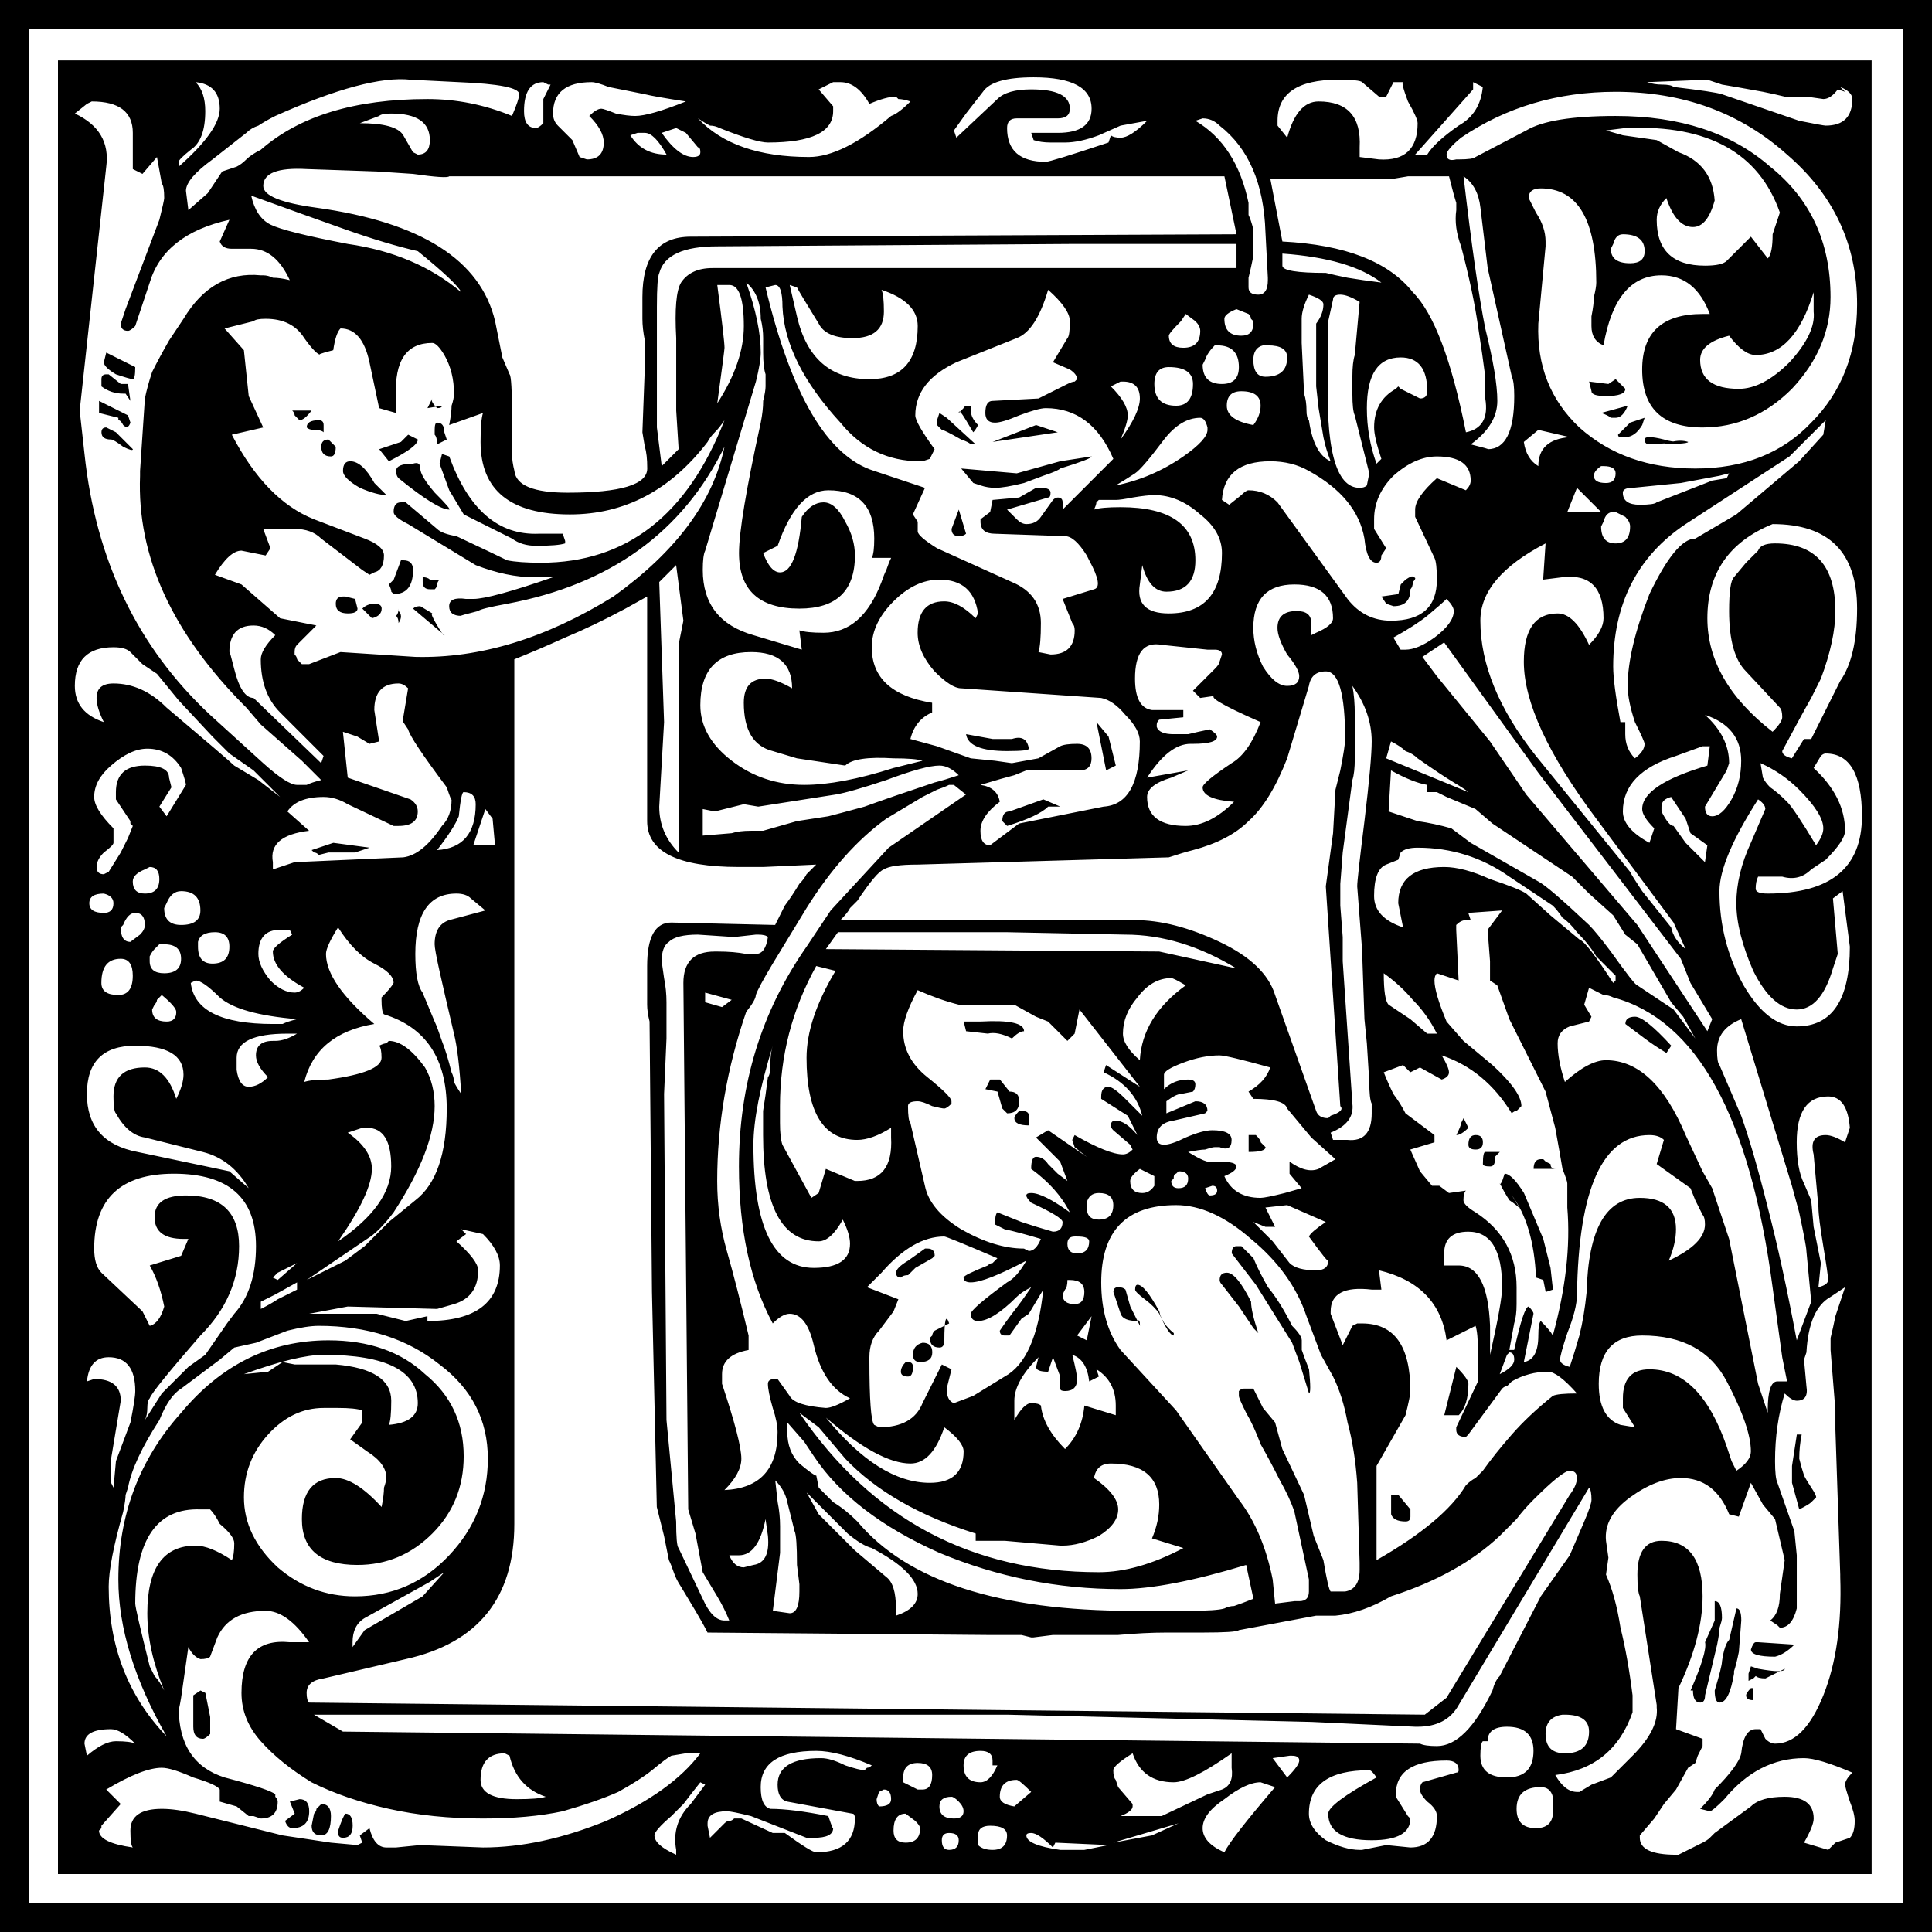
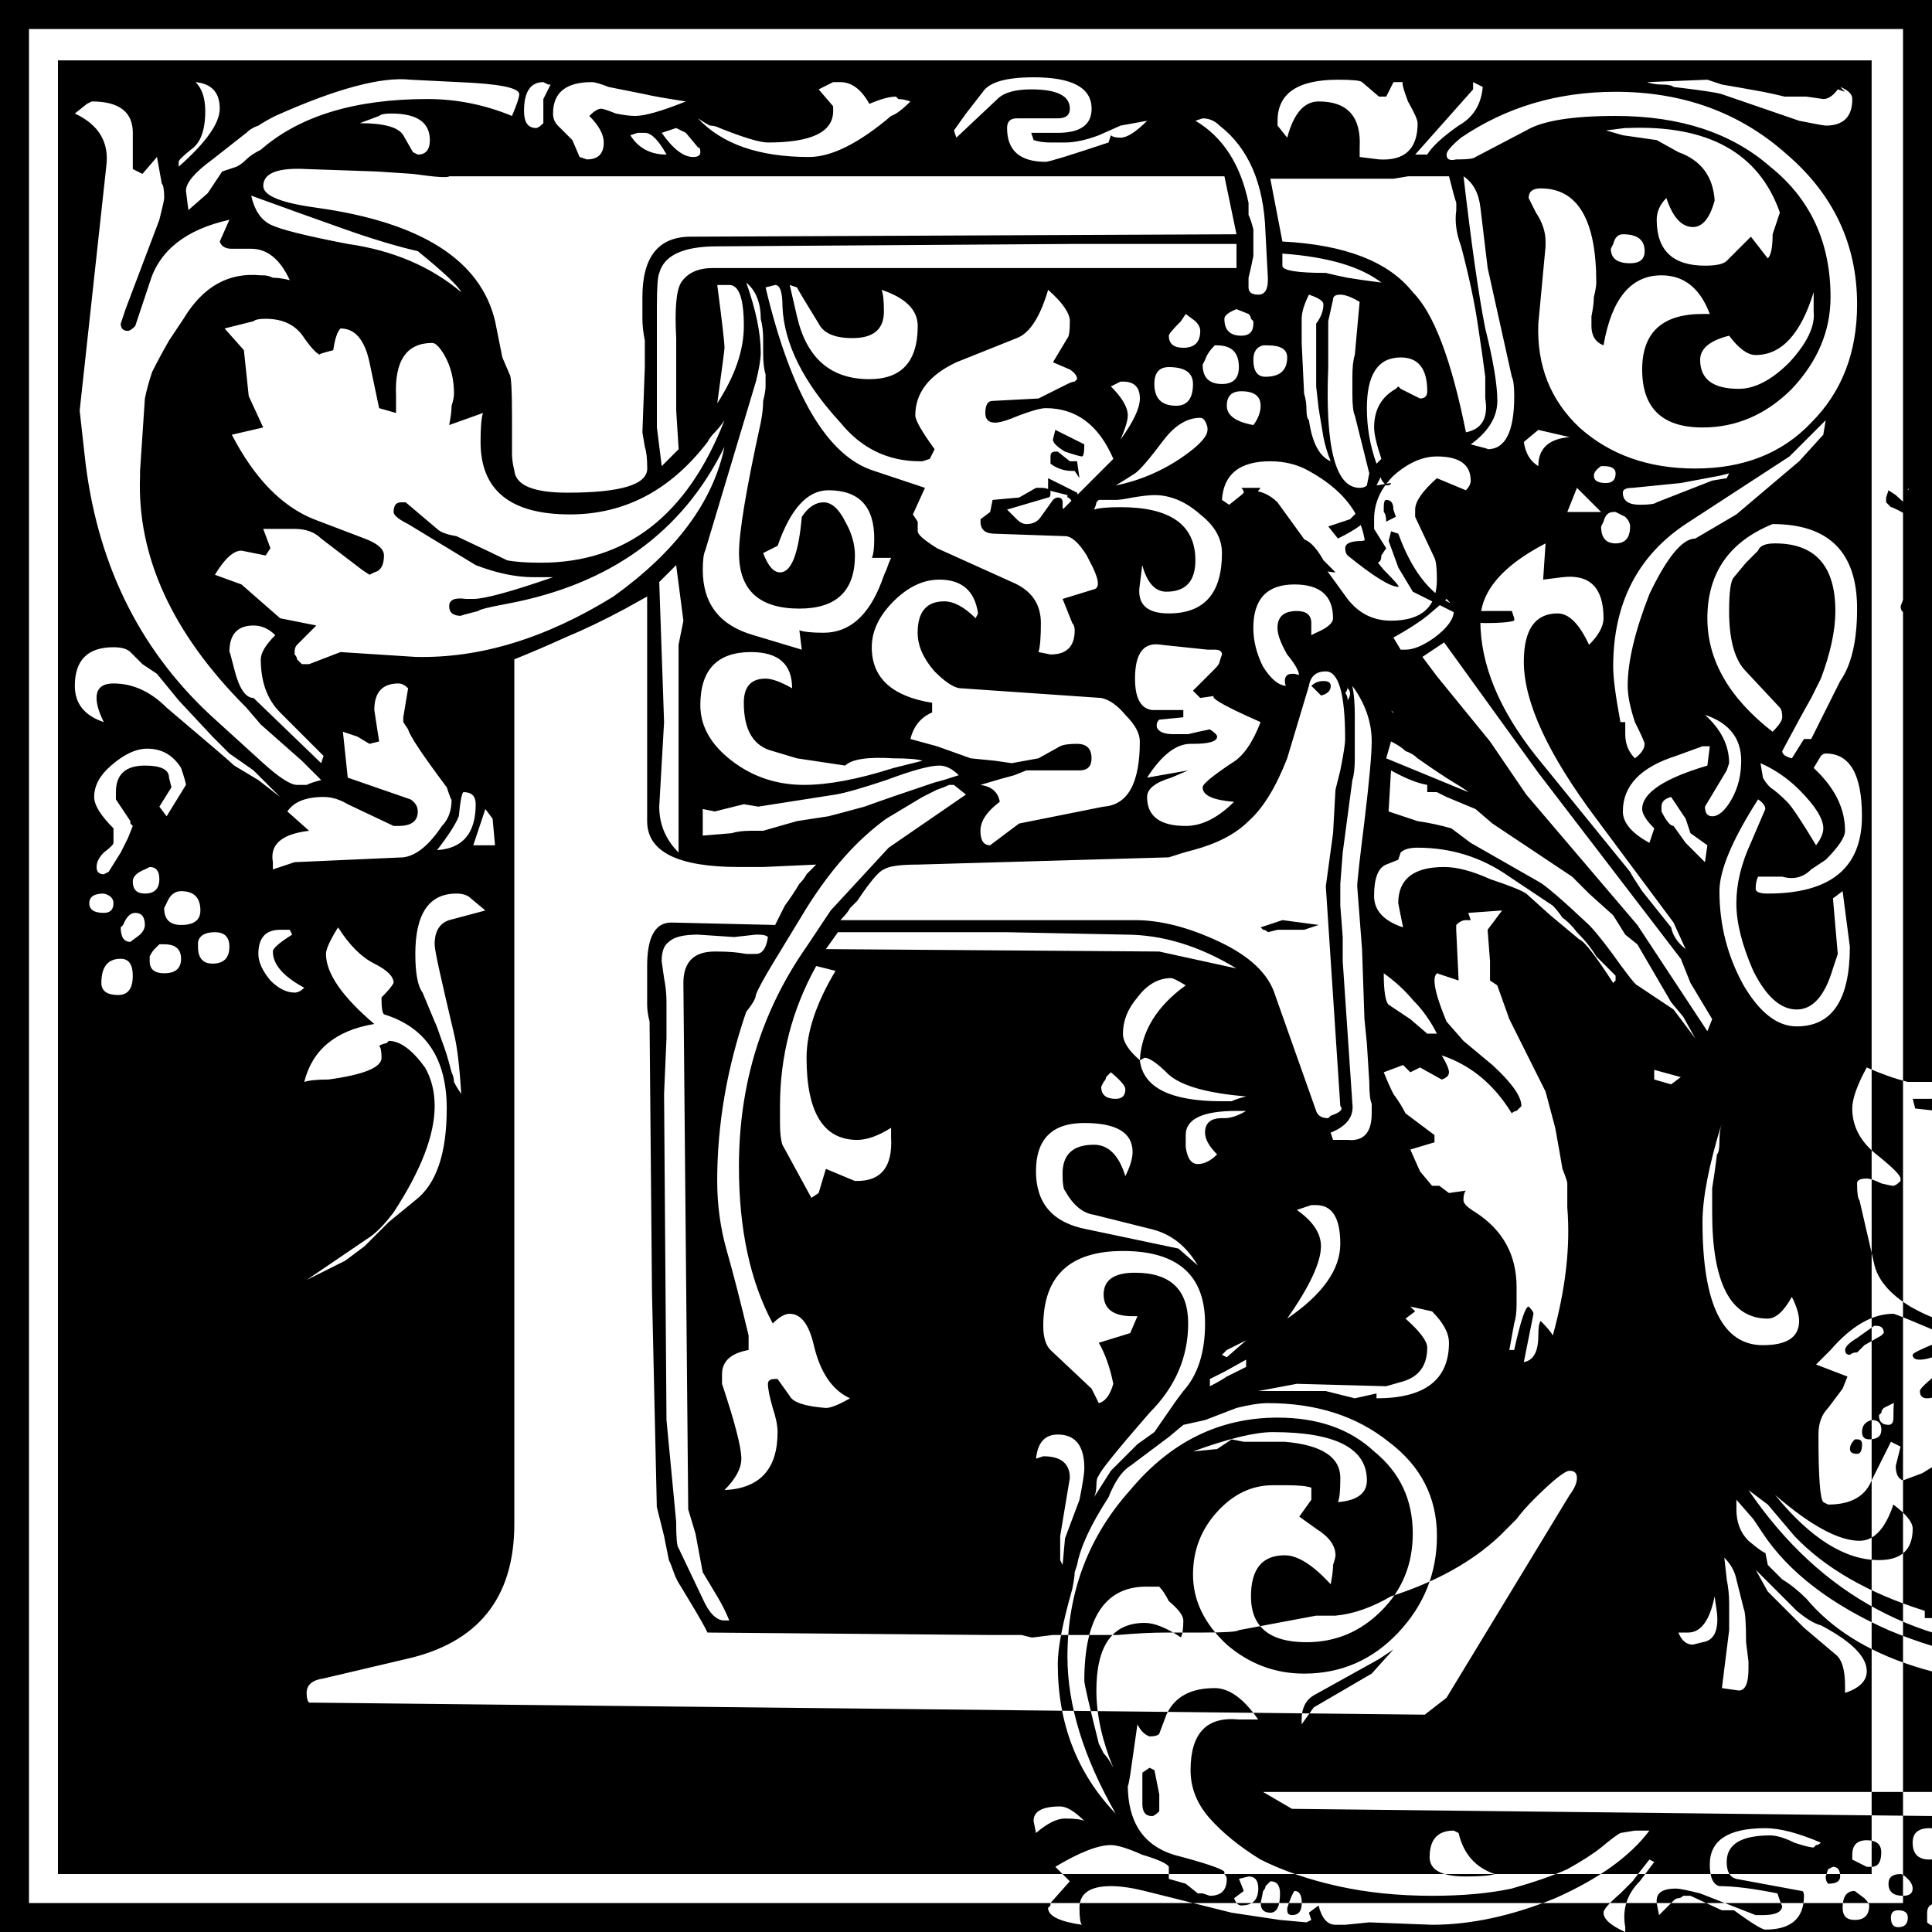
<svg xmlns="http://www.w3.org/2000/svg" xmlns:ns1="http://www.inkscape.org/namespaces/inkscape" id="svg3068" viewBox="0 0 500 500" version="1.1" ns1:version="0.91 r13725">
  <g id="layer1" transform="translate(-146.86 -119.79)">
-     <path id="path2994" style="fill:#000000" d="m146.86 619.79v-500h500v500h-500m7.5-7.5h485v-485h-485v485m7.5-7.5v-469.38h469.38v469.38h-469.38m271.88-448.12 0.625-1.875c0.417 0.417 1.25 0.625 2.5 0.625 1.666 0 3.958-1.458 6.875-4.375l-6.875 1.25-5.625 2.5c-3.334 1.25-6.25 1.875-8.75 1.875h-3.75c-1.667 0-3.125-0.208-4.375-0.625l-0.625-1.875h6.875c5.833 0 8.75-2.083 8.75-6.25-0-5.416-5-8.124-15-8.125-7.084 0-11.459 1.25-13.125 3.75l-4.375 5.625-3.125 4.375 0.625 1.875 10.625-10c1.666-1.666 4.583-2.499 8.75-2.5 6.666 0 10 1.667 10 5-0 1.667-1.042 2.501-3.125 2.5h-10.625c-1.667 0-2.5 0.834-2.5 2.5-0 5.834 3.333 8.751 10 8.75 0.833 0 6.25-1.666 16.25-5m43.75-4.375 2.5 3.125c1.666-6.25 4.375-9.374 8.125-9.375 7.5 0 11.041 3.959 10.625 11.875v2.5l5 0.625c6.666 0.417 10-2.708 10-9.375-0-0.833-0.834-2.708-2.5-5.625-1.25-3.333-1.667-5-1.25-5h-2.5l-1.875 3.75h-1.875l-4.375-3.75c-0.417-0.416-2.5-0.625-6.25-0.625-10.417 0-15.625 3.542-15.625 10.625v1.25m-281.88 21.875 5-4.375 3.75-5.625 3.75-1.25c0.833-0.416 1.667-1.041 2.5-1.875 0.833-0.833 2.083-1.666 3.75-2.5 10-8.749 24.375-13.125 43.125-13.125 7.5 0 14.792 1.459 21.875 4.375 1.25-2.916 1.875-4.791 1.875-5.625-0-1.666-5.208-2.708-15.625-3.125l-12.5-0.625c-7.5-0.833-19.167 2.292-35 9.375-1.667 0.834-3.125 1.667-4.375 2.5-1.25 0.417-2.292 1.042-3.125 1.875l-8.75 6.875c-4.583 3.334-6.875 6.042-6.875 8.125l0.625 5m377.5-33.125c1.25 0.417 2.499 0.625 3.75 0.625 1.666 0 2.708 0.209 3.125 0.625 7.083 0.834 11.25 1.459 12.5 1.875l20 6.875c4.166 0.834 6.458 1.25 6.875 1.25 4.583 0 6.875-2.291 6.875-6.875-0-1.25-1.042-2.291-3.125-3.125l1.25 1.25-1.875-0.625c-1.25 1.667-2.501 2.501-3.75 2.5l-4.375-0.625c-1.667 0-3.542 0-5.625 0-1.667-0.416-3.542-0.833-5.625-1.25-4.584-0.833-8.126-1.458-10.625-1.875-2.501-0.833-3.751-1.25-3.75-1.25l-15.625 0.625m-273.75 8.75c1.25-1.25 2.292-1.875 3.125-1.875 0.417 0 1.667 0.417 3.75 1.25 2.083 0.417 3.75 0.625 5 0.625 2.5 0 6.875-1.25 13.125-3.75-5.417-0.833-8.958-1.458-10.625-1.875-4.167-0.833-7.292-1.458-9.375-1.875-2.083-0.833-3.542-1.25-4.375-1.25-6.667 0-10 2.709-10 8.125-0 1.25 0.417 2.292 1.25 3.125l3.75 3.75 1.875 4.375 1.875 0.625c2.917 0 4.375-1.458 4.375-4.375-0-2.083-1.25-4.375-3.75-6.875m-101.88-8.75c1.667 1.667 2.5 4.167 2.5 7.5 0 5-1.25 8.334-3.75 10-2.083 1.667-3.125 2.709-3.125 3.125v1.25c7.083-6.25 10.625-11.25 10.625-15 0-4.166-2.083-6.458-6.25-6.875m130 9.375c6.25 6.667 15.833 10 28.75 10 5.833 0 12.916-3.541 21.25-10.625 1.25-0.416 2.916-1.666 5-3.75-1.25-0.416-2.292-0.625-3.125-0.625-0.417-0.416-0.625-0.625-0.625-0.625-1.667 0-3.959 0.625-6.875 1.875-2.084-3.749-4.584-5.625-7.5-5.625h-1.875l-3.75 1.875 3.75 4.375v1.25c-0 5.417-5.625 8.126-16.875 8.125-2.084 0-6.25-1.25-12.5-3.75-0.833-0.416-1.667-0.625-2.5-0.625-0.834-0.416-1.875-1.041-3.125-1.875m200.62-9.375v1.875l-15 16.875h3.125c1.25-2.083 3.958-4.583 8.125-7.5 3.749-2.083 5.833-5.416 6.25-10l-2.5-1.25m-238.75 0.625h-0.625l-1.25-0.625c-3.333 0-5 2.501-5 7.5-0 2.917 1.042 4.375 3.125 4.375 0.417 0 1.042-0.416 1.875-1.25v-6.25l1.875-3.75m300 59.375c-2.501-6.666-6.667-9.999-12.5-10-7.917 0-12.917 6.042-15 18.125-2.084-0.833-3.126-2.499-3.125-5v-2.5c0.416-2.083 0.625-3.749 0.625-5 0.416-1.666 0.625-2.916 0.625-3.75-0-16.25-4.792-24.375-14.375-24.375-2.084 0-3.126 0.834-3.125 2.5-0 0 0.625 1.25 1.875 3.75 1.666 2.501 2.499 5 2.5 7.5v1.25l-1.875 20c-0.417 10.834 3.124 19.792 10.625 26.875 7.916 7.084 17.916 10.625 30 10.625 12.5 0 22.5-3.958 30-11.875 7.916-7.916 11.875-18.125 11.875-30.625-0-15.416-6.042-28.333-18.125-38.75-12.084-10.833-26.875-16.25-44.375-16.25-15 0-28.334 3.959-40 11.875-2.5 2.084-3.75 3.542-3.75 4.375-0 1.25 0.833 1.667 2.5 1.25h0.625c2.499 0 3.958-0.208 4.375-0.625l13.125-6.875c4.166-2.499 11.875-3.749 23.125-3.75 16.666 0 30 4.375 40 13.125 10.416 8.334 15.625 19.584 15.625 33.75-0 8.751-3.334 16.667-10 23.75-6.667 6.667-14.375 10-23.125 10-10.417 0-15.625-5-15.625-15-0-9.583 5.208-14.375 15.625-14.375h1.875m-423.12-51.875c6.25 2.917 8.958 7.5 8.125 13.75l-6.875 63.125 1.25 11.25c2.917 27.5 13.75 50 32.5 67.5l13.75 12.5c4.167 3.75 7.083 5.625 8.75 5.625 0.833 0 1.667 0 2.5 0 0.833-0.417 2.083-0.833 3.75-1.25l-5-5-10.625-9.375-3.75-4.375c-19.167-19.166-28.333-39.166-27.5-60v-1.25l1.25-18.75c0.417-2.083 1.042-4.375 1.875-6.875 1.25-2.499 2.708-5.208 4.375-8.125l3.75-5.625c5-8.333 11.667-12.083 20-11.25h0.625c0.833 0 1.667 0.209 2.5 0.625 1.25 0 2.708 0.209 4.375 0.625-2.5-5.416-5.833-8.124-10-8.125h-2.5-2.5c-1.667 0-2.708-0.625-3.125-1.875l2.5-5.625c-11.25 2.501-18.125 7.917-20.625 16.25l-3.75 11.25c-0.833 0.834-1.458 1.25-1.875 1.25-1.25 0-1.875-0.625-1.875-1.875 0 0 0.417-1.25 1.25-3.75l8.75-23.125c0.833-3.333 1.25-5.208 1.25-5.625 0-2.083-0.208-3.333-0.625-3.75l-1.25-6.875-3.75 4.375-2.5-1.25v-9.375c0-5.416-3.542-8.124-10.625-8.125l-1.25 0.625-3.125 2.5m73.75 2.5c6.25 0 10 1.042 11.25 3.125l2.5 4.375 1.25 0.625c2.083 0 3.125-1.25 3.125-3.75-0-4.583-3.333-6.875-10-6.875-1.667 0-2.708 0.209-3.125 0.625l-5 1.875m216.25-0.625c7.083 4.167 11.666 11.25 13.75 21.25-0 0.834-0 1.875 0 3.125 0.416 0.834 0.833 2.084 1.25 3.75v6.875c-0.417 2.084-0.834 3.959-1.25 5.625-0 1.25-0 2.084 0 2.5-0 1.25 0.833 1.875 2.5 1.875 1.666 0 2.5-1.25 2.5-3.75v-0.625l-0.625-11.875c-0.417-12.5-4.375-21.666-11.875-27.5-1.25-1.25-2.709-1.875-4.375-1.875l-1.875 0.625m-138.12 3.125c2.916 4.167 5.625 6.25 8.125 6.25 1.25 0 1.875-0.416 1.875-1.25-0-0.833-0.209-1.25-0.625-1.25l-3.125-3.75-2.5-1.25-3.75 1.25m244.38-0.625 4.375 1.25 8.75 1.25 5.625 3.125c5.833 2.084 8.958 6.25 9.375 12.5-1.25 4.584-3.126 6.875-5.625 6.875-2.917 0-5.209-2.499-6.875-7.5-1.667 1.667-2.501 3.542-2.5 5.625-0 7.917 4.166 11.875 12.5 11.875 2.916 0 4.791-0.416 5.625-1.25l6.25-6.25 4.375 5.625c0.833-0.833 1.25-2.916 1.25-6.25l1.875-5.625c-5.417-15.416-18.542-22.708-39.375-21.875h-0.625l-5 0.625m-252.5 1.25c2.083 3.334 5.208 5 9.375 5-2.084-3.749-3.958-5.625-5.625-5.625h-1.875l-1.875 0.625m-30 86.875c0.417 3.75 5 5.625 13.75 5.625 13.75 0 20.625-2.083 20.625-6.25-0-2.5-0.208-4.375-0.625-5.625l-0.625-3.75 0.625-16.875v-6.875c-0.417-2.083-0.625-3.958-0.625-5.625-0-1.666-0-2.916 0-3.75v-1.875c-0-10.416 4.166-15.625 12.5-15.625l141.25-0.625-3.125-15h-200.62c-0.417 0.417-3.542 0.209-9.375-0.625l-9.375-0.625-18.125-0.625c-7.5-0.416-11.25 1.042-11.25 4.375-0 2.501 4.583 4.375 13.75 5.625 27.083 3.751 42.5 13.542 46.25 29.375l1.875 9.375 1.875 4.375c0.417 0.417 0.625 4.167 0.625 11.25v0.625 5c-0 0.834-0 2.084 0 3.75-0 1.25 0.208 2.709 0.625 4.375m231.25-76.25-3.75 0.625h-31.875l3.125 16.25c16.25 0.834 27.5 5.209 33.75 13.125 5.416 5.417 10 17.5 13.75 36.25 4.166-0.833 5.833-3.75 5-8.75v-1.875-3.75c-0.417-3.333-1.042-7.708-1.875-13.125-0.834-5.833-2.292-12.708-4.375-20.625-1.25-3.333-1.667-6.458-1.25-9.375v-1.875c-0.417-1.25-1.042-3.541-1.875-6.875h-3.125-7.5m14.375 0c2.083 17.917 3.958 31.042 5.625 39.375 2.083 8.334 3.124 14.584 3.125 18.75-0 4.167-2.292 7.917-6.875 11.25 3.333 0.834 4.791 1.25 4.375 1.25 4.583 0 6.875-4.583 6.875-13.75-0-2.499-0.209-4.166-0.625-5l-6.25-28.125-1.875-15.625c-0.417-3.749-1.875-6.458-4.375-8.125m-313.75 5c0.833 3.751 2.5 6.25 5 7.5 2.5 1.25 9.167 2.917 20 5 11.667 1.667 21.458 5.834 29.375 12.5-0.833-1.666-4.583-5.208-11.25-10.625-5.417-1.25-11.667-3.124-18.75-5.625-7.083-2.499-15.208-5.416-24.375-8.75m355 10c-1.25 0-2.084 0.834-2.5 2.5l-0.625 1.25c-0 2.501 1.666 3.751 5 3.75 2.499 0 3.749-1.041 3.75-3.125-0-2.916-1.875-4.375-5.625-4.375m-141.88 2.5-92.5 0.625c-8.75 0-13.75 2.292-15 6.875-0.417 0.834-0.625 3.751-0.625 8.75v31.25l1.25 10 4.375-4.375-0.625-10v-18.75c-0.417-7.5-0-12.291 1.25-14.375 1.666-2.499 4.375-3.749 8.125-3.75h1.875 133.75v-6.25h-41.875m53.75 2.5v3.125c-0 1.25 3.75 1.875 11.25 1.875 1.666 0.417 3.541 0.834 5.625 1.25 2.5 0.417 5.416 0.834 8.75 1.25-5.417-4.166-13.959-6.666-25.625-7.5m-138.75 7.5c2.5 7.084 3.75 13.125 3.75 18.125-0 1.667-0.417 4.167-1.25 7.5l-13.125 43.75c-0.417 0.834-0.625 2.5-0.625 5-0 8.75 4.375 14.375 13.125 16.875l6.25 1.875 6.25 1.875-0.625-5c1.25 0.417 3.333 0.625 6.25 0.625 6.666 0 11.666-4.375 15-13.125 0.416-1.25 0.833-2.291 1.25-3.125 0.416-1.25 0.833-2.291 1.25-3.125h-5c0.417-0.833 0.625-2.5 0.625-5-0-8.333-3.959-12.5-11.875-12.5-5.417 0-9.792 4.792-13.125 14.375l-3.75 1.875c1.25 3.334 2.708 5 4.375 5 2.916 0 4.791-4.791 5.625-14.375 1.666-2.5 3.541-3.75 5.625-3.75 2.083 0 3.958 1.667 5.625 5 1.666 2.917 2.5 5.834 2.5 8.75-0 9.167-4.792 13.75-14.375 13.75-10.417 0-15.625-4.791-15.625-14.375-0-5.416 1.875-16.666 5.625-33.75 0.416-2.083 0.625-3.958 0.625-5.625 0.416-1.666 0.625-2.916 0.625-3.75v-3.125c-0.417-1.25-0.625-3.124-0.625-5.625-0-1.25-0-2.499 0-3.75-0-1.666-0.209-3.333-0.625-5-0-4.166-1.25-7.291-3.75-9.375m-7.5 0.625c1.25 9.584 1.875 15 1.875 16.25-0 0.417-0.625 5.209-1.875 14.375 4.583-7.083 6.875-13.75 6.875-20-0-7.083-1.25-10.625-3.75-10.625h-3.125m12.5 0.625c6.666 27.917 16.041 43.75 28.125 47.5l13.125 4.375-3.125 6.875 1.25 1.875v2.5c-0 0.834 1.666 2.292 5 4.375l19.375 8.75c5 2.084 7.5 5.625 7.5 10.625-0 3.75-0.209 6.25-0.625 7.5l3.125 0.625c4.166 0 6.25-2.083 6.25-6.25-0-0.833-0.209-1.458-0.625-1.875l-2.5-6.25 8.125-2.5c1.666-0.416 1.25-2.916-1.25-7.5l-0.625-1.25c-2.084-3.333-3.959-5-5.625-5l-18.125-0.625c-2.5 0-3.75-1.041-3.75-3.125v-0.625l2.5-1.875 0.625-3.125 6.875-0.625 4.375-2.5h1.25c1.666 0 2.5 0.417 2.5 1.25-0 0.834-0.209 1.25-0.625 1.25l-10.625 3.125 2.5 2.5c0.833 0.834 1.666 1.25 2.5 1.25 1.666 0 2.916-0.625 3.75-1.875l3.125-4.375c0.417-0.416 0.833-0.625 1.25-0.625 0.833 0 1.25 0.417 1.25 1.25v1.875l13.125-13.125c-3.75-8.75-9.584-13.125-17.5-13.125-1.25 0-3.542 0.625-6.875 1.875-2.917 1.25-5 1.875-6.25 1.875-1.667 0-2.5-0.833-2.5-2.5-0-2.083 0.625-3.124 1.875-3.125l11.875-0.625 7.5-3.75c0.833-0.416 1.458-0.625 1.875-0.625l0.625-0.625c-0-0.833-0.625-1.666-1.875-2.5l-4.375-1.875 3.75-6.25c0.416-0.416 0.625-1.875 0.625-4.375-0-2.083-1.875-4.791-5.625-8.125-2.084 7.084-4.792 11.25-8.125 12.5l-15.625 6.25c-7.084 3.334-10.625 7.917-10.625 13.75-0 1.25 1.666 4.167 5 8.75l-1.25 2.5-1.875 0.625h-0.625c-8.334 0-15.209-3.333-20.625-10-9.584-10.416-14.584-20.416-15-30-0-3.749-0.625-5.625-1.875-5.625l-2.5 0.625m30 0.625c0.416 0.834 0.625 2.709 0.625 5.625-0 4.584-2.709 6.875-8.125 6.875-4.584 0-7.5-1.25-8.75-3.75-3.334-5.416-5.209-8.541-5.625-9.375l-1.875-0.625 1.875 8.125c2.5 10.834 8.75 16.25 18.75 16.25 8.333 0 12.5-4.583 12.5-13.75-0-4.166-3.125-7.291-9.375-9.375m110.62 1.25c-1.25 2.501-1.875 4.584-1.875 6.25v6.25l0.625 13.125c0.416 1.25 0.625 2.709 0.625 4.375-0 1.25 0.208 2.084 0.625 2.5 0.833 5.834 2.708 9.375 5.625 10.625-0.834-2.083-1.459-4.166-1.875-6.25-0.417-2.5-0.834-5-1.25-7.5l-0.625-5.625v-16.25c1.25-1.666 1.875-3.333 1.875-5-0-0.833-1.25-1.666-3.75-2.5m130.62-0.625c-3.334 10.834-8.334 16.25-15 16.25-2.084 0-4.375-1.666-6.875-5-5 1.25-7.5 3.334-7.5 6.25-0 5 3.333 7.5 10 7.5 4.166 0 8.541-2.291 13.125-6.875 4.583-5 6.666-9.374 6.25-13.125v-5m-117.5 2.5c-2.084-1.25-3.75-1.875-5-1.875-1.25 0-1.875 0.417-1.875 1.25l-1.25 5.625v11.875c-0.834 20.834 1.875 31.25 8.125 31.25 0.833 0 1.458-0.208 1.875-0.625l0.625-3.125-3.75-15c-0.417-0.833-0.625-2.708-0.625-5.625v-4.375c-0-2.499 0.208-4.375 0.625-5.625l1.25-13.75m-31.875 1.875c-2.084 0.834-3.125 1.667-3.125 2.5-0 2.917 1.458 4.375 4.375 4.375 2.083 0 3.125-1.041 3.125-3.125v-0.625l-0.625-0.625c-0-0.416-0.209-0.833-0.625-1.25l-3.125-1.25m-14.375 3.125c-2.084 2.084-3.125 3.334-3.125 3.75-0 2.084 1.25 3.126 3.75 3.125 2.916 0 4.375-1.458 4.375-4.375-0-0.833-0.417-1.666-1.25-2.5l-2.5-1.875-1.25 1.875m-247.5 1.875 5 5.625 1.25 11.875 3.75 8.125-8.125 1.875c5.833 11.25 12.917 18.542 21.25 21.875l13.125 5c3.333 1.25 5 2.709 5 4.375-0 2.5-0.833 3.959-2.5 4.375l-1.25 0.625-1.875-1.25-10.625-8.125c-1.667-1.666-3.958-2.5-6.875-2.5h-1.25-0.625-6.25l1.875 5-1.25 1.875c-4.167-0.833-6.25-1.25-6.25-1.25-2.083 0-4.375 2.084-6.875 6.25l6.875 2.5 10 8.75 9.375 1.875-5 5c-0.417 0.417-0.625 1.042-0.625 1.875v0.625c0.417 0.417 0.625 0.834 0.625 1.25 0.417 0.417 0.833 0.834 1.25 1.25h1.875l8.125-3.125 19.375 1.25c16.667 0.417 33.75-4.791 51.25-15.625 16.25-11.666 25.833-24.583 28.75-38.75-10.834 22.084-29.583 35.625-56.25 40.625-4.583 0.834-7.083 1.459-7.5 1.875-3.333 0.833-4.792 1.25-4.375 1.25-2.083 0-3.125-0.833-3.125-2.5-0-1.666 1.458-2.291 4.375-1.875h1.875c2.917 0 9.792-1.875 20.625-5.625h-5c-4.583 0-9.583-1.041-15-3.125l-17.5-10.625c-2.5-1.25-3.75-2.291-3.75-3.125-0-1.666 0.625-2.5 1.875-2.5h0.625 0.625l8.125 6.875c0.833 0.834 2.5 1.459 5 1.875 7.083 3.334 11.458 5.417 13.125 6.25 2.083 0.417 5 0.625 8.75 0.625 22.083 0 37.916-12.291 47.5-36.875-0.833 1.25-1.667 2.292-2.5 3.125-0.833 0.834-1.458 1.667-1.875 2.5-9.584 12.5-21.458 18.75-35.625 18.75-15.417 0-23.125-6.25-23.125-18.75-0-3.75 0.208-6.25 0.625-7.5l-8.75 3.125c0.417-2.083 0.625-3.749 0.625-5 0.417-1.25 0.625-2.291 0.625-3.125-0-3.749-0.833-7.083-2.5-10-1.25-2.083-2.292-3.124-3.125-3.125-6.667 0-9.792 4.584-9.375 13.75v4.375l-4.375-1.25-2.5-11.875c-1.25-5.833-3.75-8.749-7.5-8.75-0.833 0.834-1.458 2.709-1.875 5.625-3.333 0.834-4.375 1.25-3.125 1.25-0.833 0-2.292-1.458-4.375-4.375-2.083-3.333-5.417-5-10-5-1.667 0-2.708 0.209-3.125 0.625l-7.5 1.875m268.75 4.375c-1.667 0.417-2.5 1.667-2.5 3.75-0 2.917 1.041 4.375 3.125 4.375 3.75 0 5.625-1.666 5.625-5-0-2.083-1.667-3.124-5-3.125h-1.25m-12.5 0c-1.25 1.25-2.084 2.501-2.5 3.75l-0.625 1.25c-0 3.334 1.666 5 5 5 2.916 0 4.375-1.458 4.375-4.375-0-3.749-1.875-5.625-5.625-5.625h-0.625m41.875 30.625 1.25-1.25c-1.25-3.75-1.875-6.458-1.875-8.125-0-4.583 1.875-7.916 5.625-10l0.625-0.625 0.625 0.625 5 2.5c1.25 0 1.875-0.625 1.875-1.875-0-5.833-2.292-8.749-6.875-8.75-5.834 0-8.75 4.375-8.75 13.125-0 5 0.833 9.792 2.5 14.375m-53.75-25c-2.5 0-3.75 1.459-3.75 4.375-0 3.751 1.875 5.625 5.625 5.625 2.916 0 4.375-1.875 4.375-5.625-0-2.916-2.084-4.375-6.25-4.375m-15 5c2.916 2.917 4.375 5.417 4.375 7.5-0 1.25-0.625 3.334-1.875 6.25 3.333-4.583 5-8.124 5-10.625-0-2.916-1.459-4.375-4.375-4.375h-0.625l-2.5 1.25m36.875 10c1.25-1.666 1.875-3.333 1.875-5-0-2.499-1.667-3.749-5-3.75-2.5 0-3.75 1.25-3.75 3.75-0 2.5 2.291 4.167 6.875 5m-35.625 15.625c6.25-1.25 12.083-3.75 17.5-7.5 4.166-2.916 6.25-5.208 6.25-6.875v-0.625c-0.417-1.666-1.042-2.5-1.875-2.5-3.334 0-6.459 1.875-9.375 5.625-3.75 5-6.25 7.917-7.5 8.75-1.25 0.834-2.917 1.875-5 3.125m130.62 61.25h1.25v3.125c-0 2.5 0.833 4.584 2.5 6.25 1.666-1.25 2.499-2.5 2.5-3.75-0-0.417-0.834-2.291-2.5-5.625-1.25-3.75-1.875-6.875-1.875-9.375-0-6.25 1.875-14.166 5.625-23.75 4.583-9.583 8.541-14.375 11.875-14.375l10.625-6.25 16.25-13.75 6.25-6.875 0.625-3.75-9.375 9.375-26.875 17.5c-12.5 8.334-18.75 20.625-18.75 36.875-0 2.917 0.625 7.709 1.875 14.375m-21.25-75.625-3.75 3.125c0.416 2.917 1.666 5 3.75 6.25-0-4.583 2.708-7.083 8.125-7.5l-8.125-1.875m-81.875 18.125 1.875 1.25 3.125-2.5c0.833-0.833 1.458-1.25 1.875-1.25 2.916 0 5.416 1.042 7.5 3.125l18.125 25c2.916 3.75 6.666 5.625 11.25 5.625 7.916 0 11.875-3.541 11.875-10.625-0-2.916-0.209-4.791-0.625-5.625l-5-10.625v-1.875c-0-2.083 1.875-4.791 5.625-8.125l7.5 3.125c0.833-0.833 1.25-1.666 1.25-2.5-0-4.166-2.917-6.25-8.75-6.25-3.75 0-7.5 1.667-11.25 5-3.334 3.334-5 7.084-5 11.25v2.5l3.125 5-1.25 1.875c-0 1.25-0.417 1.875-1.25 1.875-1.667 0-2.709-2.083-3.125-6.25-1.25-7.083-6.042-12.916-14.375-17.5-2.917-1.666-6.25-2.5-10-2.5-7.917 0-12.084 3.334-12.5 10m98.125-8.75c-1.25 0.834-1.875 1.667-1.875 2.5-0 1.25 1.041 1.875 3.125 1.875 1.666 0 2.499-0.833 2.5-2.5-0-1.25-1.042-1.875-3.125-1.875h-0.625m33.125 1.875-2.5 0.625-10 1.875-12.5 1.25c-1.667 0-2.501 0.417-2.5 1.25-0 2.084 1.458 3.125 4.375 3.125 2.499 0 3.958-0.208 4.375-0.625l14.375-5.625 3.75-0.625 0.625-1.25m-39.375 3.75-2.5 6.25h8.75l-6.25-6.25m-125 5.625c1.25-0.416 3.541-0.625 6.875-0.625 12.916 0 19.375 4.584 19.375 13.75-0 5.417-2.5 8.125-7.5 8.125-2.917 0-5-2.291-6.25-6.875l-0.625 5c-0.834 5 1.666 7.5 7.5 7.5 9.166 0 13.75-5.208 13.75-15.625-0-3.75-1.875-7.083-5.625-10-3.75-3.333-7.709-5-11.875-5-1.25 0-3.125 0.209-5.625 0.625-2.084 0.417-3.542 0.625-4.375 0.625h-1.25-3.125c-0 0-0.209 0.209-0.625 0.625-0 0.417-0.208 1.042-0.625 1.875m137.5 1.875-2.5-1.25h-0.625c-1.25 0-2.084 0.834-2.5 2.5l-0.625 1.25c-0 2.917 1.25 4.375 3.75 4.375 2.499 0 3.749-1.458 3.75-4.375-0-0.833-0.417-1.666-1.25-2.5m38.125 1.875c-11.25 4.584-16.875 12.709-16.875 24.375-0 10.834 5.625 20.625 16.875 29.375 1.666-1.666 2.499-2.916 2.5-3.75-0-1.25-0.209-2.083-0.625-2.5l-8.75-9.375c-2.917-2.916-4.375-8.125-4.375-15.625-0-5 0.416-7.916 1.25-8.75l3.125-3.75 3.125-3.125c0.416-1.25 1.875-1.875 4.375-1.875 10.416 0 15.625 5.834 15.625 17.5-0 5-1.25 10.834-3.75 17.5-0 0-0.834 1.667-2.5 5-1.667 2.917-4.167 7.5-7.5 13.75-0 0.833 0.833 1.458 2.5 1.875l3.125-5h1.875l1.25-2.5 6.25-12.5c2.916-4.166 4.375-10.416 4.375-18.75-0-14.583-7.292-21.875-21.875-21.875m-58.75 5c-11.25 5.834-16.875 12.5-16.875 20-0 11.25 4.791 22.917 14.375 35l24.375 30c0.416 0.833 1.458 2.5 3.125 5 1.666 2.084 4.166 5.209 7.5 9.375 0.416 2.084 1.666 3.959 3.75 5.625l-3.125-6.875-20-26.875c-12.5-16.666-18.75-30.208-18.75-40.625-0-8.333 2.916-12.5 8.75-12.5 2.916 0 5.625 2.709 8.125 8.125 2.499-2.5 3.749-4.791 3.75-6.875-0-7.916-3.542-11.458-10.625-10.625l-5 0.625 0.625-9.375m-224.38 80v-53.75l1.25-6.25-1.875-14.375-4.375 4.375 1.25 36.25-1.25 21.875c-0 4.584 1.666 8.542 5 11.875m65.625-38.75v2.5c-2.917 1.25-4.792 3.542-5.625 6.875l6.875 1.875 8.75 3.125 6.25 0.625 4.375 0.625 6.875-1.25 5.625-3.125c0.833-0.417 2.291-0.625 4.375-0.625 2.5 0 3.75 1.25 3.75 3.75-0 2.084-1.042 3.125-3.125 3.125h-13.75c-0 0-1.042 0.417-3.125 1.25-1.667 0.417-4.584 1.25-8.75 2.5 2.916 0.417 4.583 1.875 5 4.375-3.334 2.5-5 5-5 7.5-0 2.5 0.833 3.75 2.5 3.75l7.5-5.625 21.875-4.375c6.25-0.417 9.375-6.041 9.375-16.875-0-2.083-1.25-4.375-3.75-6.875-2.084-2.5-4.167-3.958-6.25-4.375l-36.25-2.5c-1.667 0-3.959-1.458-6.875-4.375-2.917-3.333-4.375-6.666-4.375-10-0-5.416 2.291-8.125 6.875-8.125 2.5 0 5.208 1.459 8.125 4.375l0.625-1.25c-0.833-5.833-4.167-8.75-10-8.75-4.167 0-8.125 1.875-11.875 5.625-3.75 3.75-5.625 7.709-5.625 11.875-0 7.917 5.208 12.709 15.625 14.375m98.125-17.5 1.25-0.625c2.916-1.25 4.375-2.5 4.375-3.75-0-5.833-3.334-8.75-10-8.75-7.084 0-10.625 3.75-10.625 11.25-0 3.334 0.833 6.667 2.5 10 2.083 3.334 4.166 5 6.25 5 2.083 0 3.125-0.833 3.125-2.5-0-1.25-1.042-3.125-3.125-5.625-1.667-2.916-2.5-5.208-2.5-6.875-0-2.916 1.666-4.375 5-4.375 2.5 0 3.75 1.042 3.75 3.125v3.125m-171.88-10-5.625 3.125c-5.417 2.917-10.625 5.417-15.625 7.5-4.583 2.084-8.958 3.959-13.125 5.625v223.75c-0 19.167-9.375 30.833-28.125 35l-21.25 5c-2.917 0.417-4.375 1.667-4.375 3.75-0 1.25 0.208 2.083 0.625 2.5l288.75 3.125 5.625-4.375 31.875-52.5c1.25-1.667 1.875-3.125 1.875-4.375-0-1.25-0.625-1.875-1.875-1.875-1.25 0-4.375 2.5-9.375 7.5-1.667 1.667-3.126 3.333-4.375 5-1.25 1.25-2.709 2.708-4.375 4.375-7.084 6.667-16.459 11.875-28.125 15.625-5 2.917-9.792 4.583-14.375 5h-5l-20 3.75c-0.417 0.417-3.542 0.625-9.375 0.625h-9.375c-3.75 0-7.917 0.208-12.5 0.625h-16.875l-5 0.625h-0.625l-2.5-0.625h-5.625-3.125l-72.5-0.625c-0.833-1.667-1.875-3.542-3.125-5.625-1.25-2.083-2.5-4.167-3.75-6.25-0.833-1.25-1.458-2.5-1.875-3.75-0.417-1.25-0.833-2.292-1.25-3.125l-1.25-6.25-1.875-7.5-1.25-55.625-0.625-70c-0.417-1.666-0.625-3.125-0.625-4.375-0-1.666-0-3.125 0-4.375v-5.625c-0-7.5 2.083-11.25 6.25-11.25l26.875 0.625c0.833-1.666 1.666-3.333 2.5-5 1.25-1.666 2.5-3.541 3.75-5.625 0.833-0.833 1.458-1.666 1.875-2.5l2.5-2.5-13.75 0.625h-6.25c-15.834 0-23.75-3.958-23.75-11.875v-58.125m206.88 0.625c-0.834 0.834-2.5 2.292-5 4.375-2.084 1.667-5 3.542-8.75 5.625l1.875 3.125h0.625 0.625c2.083 0 4.583-1.041 7.5-3.125 3.333-2.5 5-4.791 5-6.875-0-0.833-0.625-1.875-1.875-3.125m-303.12 9.375c-1.667-1.666-3.542-2.5-5.625-2.5-4.167 0-6.25 2.292-6.25 6.875 0-0.417 0.417 1.042 1.25 4.375 1.25 5 2.917 7.5 5 7.5l17.5 16.875 0.625-1.875-11.25-11.25c-3.333-3.333-5-7.916-5-13.75-0-1.666 1.25-3.75 3.75-6.25m302.5 1.875-5.625 3.75 3.75 5 13.75 16.875 9.375 13.75 28.75 33.75 18.125 27.5 1.25-3.125-5.625-9.375-2.5-6.25-36.875-48.125-24.375-33.75m-60.625 22.5c1.25 0.834 1.875 1.458 1.875 1.875-0 1.25-2.084 1.875-6.25 1.875h-0.625c-3.75 0-7.5 2.917-11.25 8.75l10.625-1.875-4.375 1.875c-4.167 1.25-6.25 2.917-6.25 5-0 5 3.333 7.5 10 7.5 4.166 0 8.333-2.083 12.5-6.25-5.417-0.416-8.125-1.666-8.125-3.75-0-0.833 2.5-2.916 7.5-6.25 2.916-1.666 5.416-5.208 7.5-10.625-10.417-4.583-14.167-6.875-11.25-6.875l-4.375 0.625-1.875-1.875 5.625-5.625c0.833-0.833 1.25-1.458 1.25-1.875l0.625-1.875c-0-0.833-0.625-1.25-1.875-1.25h-1.875l-11.875-1.25c-4.584-0.833-6.875 2.084-6.875 8.75-0 5 1.458 7.709 4.375 8.125h8.125v1.875l-6.25 0.625c-0.417 0.417-0.625 0.834-0.625 1.25v0.625c0.417 1.25 1.875 1.875 4.375 1.875 1.25 0 2.5 0 3.75 0 1.666-0.416 3.541-0.833 5.625-1.25m-286.25-1.875c-1.25-2.5-1.875-4.583-1.875-6.25 0-2.5 1.458-3.75 4.375-3.75 5 0 9.583 2.084 13.75 6.25 5.417 4.584 9.583 8.125 12.5 10.625 2.917 2.5 4.583 3.959 5 4.375l6.25 3.75 5.625 4.375-6.875-6.875-6.25-4.375-4.375-4.375-8.75-9.375-5.625-6.875-3.75-2.5-3.125-3.125c-0.833-0.833-2.292-1.25-4.375-1.25-6.667 0-10 3.334-10 10 0 4.584 2.5 7.709 7.5 9.375m211.88 10c-1.25-0.416-3.75-0.625-7.5-0.625-6.667-0.417-10.834 0.209-12.5 1.875l-12.5-1.875-6.25-1.875c-5-1.25-7.5-5.416-7.5-12.5-0-4.166 1.875-6.25 5.625-6.25 1.666 0 3.958 0.833 6.875 2.5-0-6.25-3.542-9.375-10.625-9.375-8.75 0-13.125 4.584-13.125 13.75-0 5.417 2.708 10.209 8.125 14.375 5.416 4.167 11.666 6.25 18.75 6.25 6.25 0 13.958-1.458 23.125-4.375 1.666-0.416 4.166-1.041 7.5-1.875m63.75 25-65 1.875c-4.584 0-7.5 0.417-8.75 1.25-1.25 0.417-3.542 3.125-6.875 8.125l-1.875 1.875c-0.417 0.834-1.25 1.875-2.5 3.125h76.25c6.666 0 13.958 1.875 21.875 5.625 7.916 3.75 12.708 8.334 14.375 13.75l10.625 30c0.416 1.25 1.458 1.875 3.125 1.875l0.625-0.625c2.5-0.833 3.333-1.666 2.5-2.5l-3.75-56.875 1.875-13.75 0.625-11.25 1.25-5c0.833-4.166 1.25-6.875 1.25-8.125-0-11.666-1.667-17.5-5-17.5-2.5 0-3.959 1.25-4.375 3.75l-5.625 18.75c-2.917 7.5-6.25 12.917-10 16.25-3.334 3.334-8.125 5.834-14.375 7.5-1.667 0.417-3.75 1.042-6.25 1.875m47.5-44.375c0.416 2.084 0.625 4.584 0.625 7.5v5.625 5.625c-0 2.5-0.209 4.375-0.625 5.625l-2.5 18.75-0.625 8.125v5.625l0.625 8.125v6.25l2.5 36.875c0.416 3.334-1.459 5.834-5.625 7.5l0.625 1.875h1.875 1.875c4.166 0.417 6.25-1.875 6.25-6.875v-2.5c-0.417-0.833-0.625-2.708-0.625-5.625l-0.625-10-0.625-6.25-0.625-18.125-1.25-16.25c-0-1.25 0.625-6.875 1.875-16.875 1.25-10.416 1.875-17.291 1.875-20.625-0-5-1.667-9.791-5-14.375m-261.25 11.875 1.25 11.875 16.25 5.625c1.25 0.833 1.875 1.875 1.875 3.125-0 2.5-1.667 3.75-5 3.75h-1.25l-11.875-5.625c-2.083-1.25-4.167-1.875-6.25-1.875-4.583 0-7.708 1.25-9.375 3.75l5.625 5c-7.083 0.834-10.208 3.542-9.375 8.125v1.875l5.625-1.875 28.125-1.25c3.333-0.417 6.667-3.125 10-8.125 1.667-1.666 2.5-3.958 2.5-6.875-0 0.417-0.417-0.625-1.25-3.125-6.25-8.333-9.583-13.333-10-15l-1.25-1.875v-1.25l1.25-7.5c-0.833-0.833-1.667-1.25-2.5-1.25-4.167 0-6.25 2.292-6.25 6.875l1.25 8.125-2.5 0.625-3.125-1.875-3.75-1.25m352.5-4.375c4.166 3.75 6.25 7.917 6.25 12.5l-0.625 1.875-5.625 9.375c-0 1.667 0.625 2.5 1.875 2.5 1.666 0 3.333-1.458 5-4.375 1.666-2.916 2.499-6.25 2.5-10-0-5.833-3.126-9.791-9.375-11.875m-81.25 6.875-1.25 4.375 21.25 8.75c-0.417-0.417-1.667-1.25-3.75-2.5-2.084-1.25-5.209-3.333-9.375-6.25-0.834-0.833-1.875-1.458-3.125-1.875-0.834-0.833-2.084-1.666-3.75-2.5m66.875 26.25 1.25-3.75c-2.084-2.083-3.126-3.75-3.125-5-0-4.166 5.625-7.916 16.875-11.25l0.625-5h-1.875l-6.875 2.5c-9.167 2.917-13.75 7.709-13.75 14.375-0 2.917 2.291 5.625 6.875 8.125m-397.5-3.75v1.875 1.875c0 0.417-0.833 1.25-2.5 2.5-1.25 1.25-1.875 2.5-1.875 3.75 0 1.25 0.625 1.875 1.875 1.875l1.25-0.625 3.125-5 1.875-3.75 1.25-3.125-0.625-0.625v-0.625l-3.75-5.625v-1.875c0-4.583 2.5-6.875 7.5-6.875 4.167 0 6.25 1.042 6.25 3.125l0.625 2.5-3.125 5 1.875 2.5 5-8.125c0-0.417-0.417-1.875-1.25-4.375-2.083-3.333-5-5-8.75-5-2.917 0-6.042 1.458-9.375 4.375-2.917 2.5-4.375 5.209-4.375 8.125 0 2.084 1.667 4.792 5 8.125m440-15.625c5.416 5 8.124 10.417 8.125 16.25-0 1.667-1.667 4.167-5 7.5l-3.75 2.5c-2.084 2.084-4.584 2.709-7.5 1.875h-6.25c-0.417 0.834-0.625 1.875-0.625 3.125-0 0.834 1.041 1.25 3.125 1.25 16.25 0 24.375-6.666 24.375-20-0-10.833-3.126-16.25-9.375-16.25-0.417 0-0.834 0.209-1.25 0.625l-1.875 3.125m-13.75-1.25 0.625 3.75c0.416 0.833 1.041 1.667 1.875 2.5 1.25 0.834 2.708 2.084 4.375 3.75 1.25 1.25 3.749 5 7.5 11.25 1.25-1.666 1.875-3.125 1.875-4.375-0-2.5-2.084-5.833-6.25-10-2.917-2.916-6.25-5.208-10-6.875m-273.75 18.75 7.5-0.625c1.25-0.417 2.916-0.625 5-0.625h3.125l8.75-2.5 8.125-1.25c1.666-0.417 4.791-1.25 9.375-2.5 4.583-1.666 10.625-3.75 18.125-6.25 1.666-0.417 3.75-1.041 6.25-1.875-1.667-1.666-3.334-2.5-5-2.5-2.5 0-7.084 1.25-13.75 3.75-6.25 2.084-10.625 3.334-13.125 3.75l-20 3.125-3.75-0.625-7.5 1.875-3.125-0.625v6.875m178.12-16.875-0.625 10.625c2.5 0.833 5 1.667 7.5 2.5 2.916 0.417 5.833 1.042 8.75 1.875l5 3.75 17.5 10c1.666 0.834 6.041 4.584 13.125 11.25 1.25 1.25 3.124 3.542 5.625 6.875 4.166 5.834 6.458 8.75 6.875 8.75l9.375 6.25 5.625 7.5-3.125-5.625-3.125-3.75-8.75-15-3.125-2.5-3.125-5-6.25-5.625-4.375-4.375-20.625-13.75-4.375-3.75-7.5-3.125-2.5-1.25h-2.5v-1.875c-2.5-0.417-5.625-1.666-9.375-3.75m-166.88 62.5c-5 14.584-7.5 29.167-7.5 43.75-0 6.25 0.833 12.292 2.5 18.125 1.666 5.833 3.541 13.125 5.625 21.875v3.75c-4.584 0.833-6.875 2.917-6.875 6.25v2.5c3.333 10 5 16.458 5 19.375-0 2.5-1.458 5.208-4.375 8.125 9.166-0.417 13.75-5.417 13.75-15-0-1.667-0.417-3.75-1.25-6.25-0.833-2.917-1.25-5-1.25-6.25-0-0.833 0.625-1.25 1.875-1.25h0.625l3.125 4.375c0.833 1.667 3.958 2.708 9.375 3.125 1.25 0 3.333-0.833 6.25-2.5-4.584-2.083-7.709-6.667-9.375-13.75-1.25-5.417-3.334-8.125-6.25-8.125-1.25 0-2.709 0.833-4.375 2.5-5.834-10.833-8.75-24.375-8.75-40.625-0-21.25 5.833-40.208 17.5-56.875l6.25-9.375 15-16.25 20-13.75-3.125-2.5h-1.25c-0.833 0.417-1.875 0.833-3.125 1.25-0.833 0.417-2.084 1.042-3.75 1.875l-9.375 5.625c-7.5 5.417-14.375 13.125-20.625 23.125l-8.75 14.375c-2.5 4.167-3.959 6.875-4.375 8.125-0 0.834-0.833 2.292-2.5 4.375m-80-41.875c6.667-0.417 10-4.375 10-11.875-0-2.083-1.042-3.125-3.125-3.125-0.417 0-0.833 2.084-1.25 6.25-0.833 2.084-2.708 5-5.625 8.75m319.38-13.75c-1.667 0.417-2.501 1.25-2.5 2.5v1.25c1.25 2.5 2.291 3.75 3.125 3.75l3.125 4.375 5 5 0.625-4.375-4.375-3.125-1.25-3.75-3.75-5.625m22.5 0.625c-6.667 10.417-10 18.334-10 23.75-0 8.75 2.083 16.875 6.25 24.375 4.166 7.084 8.749 10.625 13.75 10.625 9.166 0 13.75-6.875 13.75-20.625l-1.875-14.375-2.5 1.875 1.25 14.375-1.25 3.75c-2.084 7.084-5.209 10.625-9.375 10.625-4.167 0-7.917-3.333-11.25-10-2.917-6.666-4.375-12.5-4.375-17.5-0-5 1.25-10.208 3.75-15.625 2.499-5.833 3.749-8.75 3.75-8.75-0-0.833-0.625-1.666-1.875-2.5m-329.38 2.5-3.125 9.375h5.625l-0.625-6.875-1.875-2.5m237.5 30.625c-0.834-4.166-1.25-6.25-1.25-6.25-0-6.25 3.958-9.375 11.875-9.375 3.333 0 7.291 1.042 11.875 3.125 5 1.667 8.124 2.917 9.375 3.75l6.25 5.625 7.5 6.25c1.25 0.417 4.166 4.167 8.75 11.25l0.625-0.625c-0-0.417-0-0.625 0-0.625v-0.625c-1.667-1.666-3.334-3.333-5-5-1.25-2.083-2.917-4.166-5-6.25-1.25-1.666-2.501-2.916-3.75-3.75-0.834-1.25-1.667-2.291-2.5-3.125l-11.25-7.5c-7.084-5-15-7.5-23.75-7.5-2.084 0-3.542 0.417-4.375 1.25l-0.625 1.875-3.125 1.25c-2.084 0.833-3.125 3.542-3.125 8.125-0 3.75 2.5 6.459 7.5 8.125m-328.75-11.875c0 2.084 1.042 3.125 3.125 3.125 2.5 0 3.75-1.25 3.75-3.75 0-2.083-0.833-3.125-2.5-3.125l-1.25 0.625c-2.083 0.834-3.125 1.875-3.125 3.125m12.5 2.5c-1.667 0-2.917 1.042-3.75 3.125l-0.625 1.25c0 2.917 1.458 4.375 4.375 4.375 3.333 0 5-1.25 5-3.75 0-3.333-1.667-5-5-5m-20 0.625c-2.5 0-3.75 0.833-3.75 2.5 0 1.667 1.25 2.5 3.75 2.5 1.667 0 2.5-0.833 2.5-2.5 0-1.25-0.833-2.083-2.5-2.5m92.5 51.875c-0.417-7.083-1.042-12.291-1.875-15.625-1.667-7.083-2.917-12.5-3.75-16.25-0.833-3.75-1.25-6.041-1.25-6.875-0-3.333 1.25-5.416 3.75-6.25l9.375-2.5-3.75-3.125c-0.833-0.833-2.083-1.25-3.75-1.25-7.083 0-10.625 5.209-10.625 15.625-0 5 0.625 8.334 1.875 10l3.125 7.5c0.417 0.834 1.042 2.5 1.875 5 0.833 2.084 1.667 4.792 2.5 8.125 0.417 0.834 0.625 1.667 0.625 2.5 0.417 0.834 1.042 1.875 1.875 3.125m269.38-47.5-8.75 0.625 0.625 1.875h-1.25c-0.834 0-1.667 0.417-2.5 1.25v1.25l0.625 13.125-5.625-1.875c-0.417 0.417-0.625 1.042-0.625 1.875-0 2.084 1.041 5.625 3.125 10.625l4.375 5 7.5 6.25c5 4.584 7.5 8.125 7.5 10.625-0.417 0.417-0.834 0.833-1.25 1.25-0.417 0-0.834 0.209-1.25 0.625-4.584-7.5-10.625-12.5-18.125-15 1.25 2.084 1.875 3.542 1.875 4.375-0 0.834-0.625 1.458-1.875 1.875l-5.625-3.125-2.5 1.25-1.875-1.875-5 1.875c0.833 2.084 1.666 3.959 2.5 5.625 1.25 1.667 2.291 3.334 3.125 5l7.5 5.625v1.875l-6.25 1.875 2.5 5.625 3.125 3.75h1.875l2.5 1.875 4.375-0.625c-0.417 0.417-0.625 1.25-0.625 2.5-0 0.833 1.041 1.875 3.125 3.125 7.083 4.583 10.625 11.042 10.625 19.375v4.375c-0 2.083-0.209 3.75-0.625 5l-1.25 6.875h1.25c1.666-7.5 2.916-11.25 3.75-11.25 0.833 0.833 1.25 1.458 1.25 1.875-0 0-0.209 1.042-0.625 3.125-0.417 2.083-1.042 5.208-1.875 9.375 2.499-0.417 3.749-2.708 3.75-6.875-0-2.083 0.208-3.333 0.625-3.75 1.666 1.667 2.708 2.917 3.125 3.75 3.333-12.083 4.583-23.125 3.75-33.125v-6.25c-0-0.416-0.417-1.666-1.25-3.75-0.417-2.5-1.042-6.041-1.875-10.625l-2.5-9.375-9.375-18.75-3.125-8.75-1.875-1.25v-5l-0.625-8.125 3.75-5m-355 8.125 2.5-1.875c0.833-0.833 1.25-1.666 1.25-2.5 0-2.083-0.833-3.125-2.5-3.125-1.25 0-2.292 1.042-3.125 3.125l-0.625 0.625c0 2.5 0.833 3.75 2.5 3.75m53.75-3.75c-2.083 3.334-3.125 5.625-3.125 6.875-0 5 4.167 11.042 12.5 18.125-10 1.667-16.042 6.667-18.125 15 1.25-0.416 3.333-0.625 6.25-0.625 9.167-1.25 13.75-3.125 13.75-5.625-0-1.666-0.208-2.708-0.625-3.125 0.833-0.417 1.458-0.625 1.875-0.625 0.417-0.416 0.625-0.625 0.625-0.625 2.917 0 6.042 2.292 9.375 6.875 1.667 2.917 2.5 6.25 2.5 10-0 7.5-3.542 16.667-10.625 27.5-2.5 3.333-4.792 5.625-6.875 6.875l-15.625 10.625 3.75-1.875 6.25-3.125 5-3.75 6.25-6.25 6.875-5.625c5.417-4.166 8.125-12.083 8.125-23.75-0-12.916-5.417-21.041-16.25-24.375-0.417-0.417-0.625-1.666-0.625-3.75v-0.625c1.667-1.666 2.708-2.916 3.125-3.75-0-1.666-1.667-3.333-5-5-3.333-1.666-6.458-4.791-9.375-9.375m-8.75 15.625c-5.417-2.916-8.125-6.041-8.125-9.375-0-0.833 1.667-2.291 5-4.375l-0.625-1.25h-2.5c-3.75 0-5.625 2.084-5.625 6.25-0 2.084 1.042 4.375 3.125 6.875 2.083 2.084 4.167 3.125 6.25 3.125 0.833 0 1.667-0.417 2.5-1.25m-23.125-14.375c-2.5 0-3.958 0.833-4.375 2.5v1.25c0 2.917 1.25 4.375 3.75 4.375 2.917 0 4.375-1.458 4.375-4.375 0-2.5-1.25-3.75-3.75-3.75m158.12 4.375 86.25 0.625 20 4.375c-9.584-5.833-19.167-8.75-28.75-8.75l-30.625-0.625h-22.5-11.25-2.5-2.5-1.875-3.125l-3.125 4.375m-25 173.75c-0.833-2.083-1.875-4.167-3.125-6.25-1.25-2.083-2.5-4.167-3.75-6.25l-1.875-10-1.875-6.25-1.25-136.25c-0-5.416 2.708-8.125 8.125-8.125h0.625c2.916 0 5.416 0.209 7.5 0.625h2.5c1.666 0 2.708-1.458 3.125-4.375-0.417-0.417-1.25-0.625-2.5-0.625h-0.625l-5.625 0.625-9.375-0.625c-3.75 0-6.25 0.625-7.5 1.875-1.25 0.834-1.875 2.5-1.875 5l0.625 4.375c0.417 2.084 0.625 4.167 0.625 6.25-0 1.667-0 3.125 0 4.375v4.375 0.625l-0.625 14.375 0.625 84.375 2.5 26.25c-0 4.167 0.208 6.458 0.625 6.875l6.25 13.125c1.666 3.75 3.541 5.625 5.625 5.625h1.25m-147.5-175c-0.417 0.417-0.833 0.834-1.25 1.25-0.417 0.417-0.833 1.042-1.25 1.875v1.25c0 2.084 1.25 3.125 3.75 3.125 2.917 0 4.375-1.25 4.375-3.75 0-2.5-1.458-3.75-4.375-3.75h-1.25m-10 3.75c-3.333 0-5 2.084-5 6.25 0 2.084 1.458 3.125 4.375 3.125 2.5 0 3.75-1.666 3.75-5 0-2.916-1.042-4.375-3.125-4.375m180 1.875c-6.25 11.25-9.375 23.334-9.375 36.25v4.375c-0 2.5 0.208 4.375 0.625 5.625l7.5 13.75 1.875-1.25 1.875-6.25 7.5 3.125h0.625c6.25 0 9.166-3.75 8.75-11.25v-2.5c-3.334 2.084-6.25 3.125-8.75 3.125-8.75 0-13.125-7.083-13.125-21.25-0-6.666 2.5-14.166 7.5-22.5l-5-1.25m146.88 1.875c-0 4.584 0.416 7.292 1.25 8.125l5.625 3.75 4.375 3.75h2.5c-1.667-3.333-3.75-6.25-6.25-8.75-2.084-2.5-4.584-4.791-7.5-6.875m-63.125 22.5c0.416-7.5 4.375-13.958 11.875-19.375-2.084-1.25-3.334-1.875-3.75-1.875-3.334 0-6.25 1.667-8.75 5-2.5 2.917-3.75 6.042-3.75 9.375-0 2.084 1.458 4.375 4.375 6.875m-245.62-20c0.833 7.084 7.917 10.625 21.25 10.625 0.833 0 1.667 0 2.5 0 0.833-0.417 2.083-0.833 3.75-1.25-10-0.833-16.667-2.708-20-5.625-2.917-2.916-5-4.375-6.25-4.375l-1.25 0.625m133.12 2.5v2.5l4.375 1.25 2.5-1.875-6.875-1.875m228.75-1.25-1.25 4.375 1.875 3.125-0.625 1.25-5 1.25c-2.084 0.833-3.126 2.292-3.125 4.375-0 2.917 0.625 6.25 1.875 10 4.166-3.75 7.708-5.625 10.625-5.625 8.333 0 15.208 6.459 20.625 19.375l4.375 9.375 2.5 4.375 4.375 13.125 3.125 15.625 4.375 21.875 2.5 7.5v-0.625c-0-5 0.833-7.5 2.5-7.5h2.5l-1.25-6.25-2.5-18.125c-5.834-44.166-19.584-69.166-41.25-75-0.834-0.417-1.667-0.625-2.5-0.625-0.834-0.416-2.084-1.041-3.75-1.875m-173.75 0.625c-2.5 4.584-3.75 8.125-3.75 10.625-0 4.584 2.083 8.542 6.25 11.875 4.166 3.334 6.25 5.417 6.25 6.25v0.625c-0.834 0.834-1.459 1.25-1.875 1.25-0.417 0-1.459-0.208-3.125-0.625-1.667-0.833-2.917-1.25-3.75-1.25-1.667 0-2.5 0.417-2.5 1.25-0 2.5 0.208 3.959 0.625 4.375l3.75 16.25c0.833 4.167 3.958 7.917 9.375 11.25 5.833 3.333 11.25 5 16.25 5l1.25 0.625c1.25 0 2.291-1.042 3.125-3.125-4.167-1.25-7.292-2.083-9.375-2.5-1.667-0.833-2.5-1.25-2.5-1.25-0-1.667 0.208-2.708 0.625-3.125 2.083 0.834 4.166 1.667 6.25 2.5 2.5 0.833 5.208 1.667 8.125 2.5 1.666 0 2.5-0.833 2.5-2.5-0-0.833-2.709-2.5-8.125-5-0.833-0.833-1.25-1.458-1.25-1.875-0-0.417 0.417-0.625 1.25-0.625 2.083 0 5.416 1.667 10 5-2.084-4.166-5.417-7.916-10-11.25-0-2.083 0.416-3.125 1.25-3.125 1.25 0 2.291 0.625 3.125 1.875l2.5 2.5 2.5 1.875-1.875-5-6.25-6.25 3.125-1.875 10 6.875-3.125-2.5-0.625-1.875 0.625-1.25c5.833 3.334 10 5 12.5 5 0.833 0 1.666-0.417 2.5-1.25l-0.625-1.25-4.375-3.75c-0.417-0.416-0.625-0.833-0.625-1.25-0-0.833 0.417-1.25 1.25-1.25 1.666 0 3.541 1.25 5.625 3.75l-2.5-5-6.875-4.375v-0.625c-0-1.666 0.625-2.5 1.875-2.5 0.833 0 2.291 1.042 4.375 3.125l4.375 4.375c-1.25-5-4.584-8.75-10-11.25l0.625-1.875 8.75 5.625-15.625-20-1.25 6.25-1.875 1.875-5-5-3.125-1.25-5.625-3.125h-14.375c-3.334-0.833-6.875-2.083-10.625-3.75m-195.62 1.25c-0.417 0.417-0.833 0.834-1.25 1.25 0 0.417-0.208 0.833-0.625 1.25l-0.625 1.25c0 2.084 1.25 3.125 3.75 3.125 1.667 0 2.5-0.833 2.5-2.5 0-0.833-1.25-2.291-3.75-4.375m408.75 6.25c-4.167 1.667-6.25 4.375-6.25 8.125-0 2.084 0.208 3.334 0.625 3.75l5.625 13.125c2.083 5.834 4.375 13.75 6.875 23.75 2.499 9.583 5 21.042 7.5 34.375l3.75-10-1.25-13.125c-0-0.833-0.625-4.167-1.875-10l-1.875-6.875-13.125-43.125m-389.38 13.125c0.417 2.917 1.458 4.375 3.125 4.375 1.667 0 3.333-0.833 5-2.5-2.083-2.083-3.125-3.958-3.125-5.625-0-2.5 1.458-3.75 4.375-3.75h0.625c1.667 0 3.542-0.625 5.625-1.875h-0.625-1.875c-8.75 0-13.125 2.084-13.125 6.25v3.125m3.125 30.625c-2.917-5-6.875-8.125-11.875-9.375l-15-3.75c-2.917-0.416-5.417-2.5-7.5-6.25-0.417-0.417-0.625-1.875-0.625-4.375 0-5 2.708-7.5 8.125-7.5 3.75 0 6.458 2.709 8.125 8.125 1.25-2.5 1.875-4.583 1.875-6.25 0-5-4.167-7.5-12.5-7.5-8.333 0-12.5 4.167-12.5 12.5 0 8.334 4.375 13.334 13.125 15l23.75 5 5 4.375m135.62-36.875c-3.334 10.834-5 19.375-5 25.625-0 21.25 5.208 31.875 15.625 31.875 6.25 0 9.375-2.083 9.375-6.25-0-1.667-0.625-3.75-1.875-6.25-2.084 3.75-4.167 5.625-6.25 5.625-9.584 0-14.375-9.166-14.375-27.5-0-1.666-0-3.75 0-6.25 0.416-2.5 0.833-5.416 1.25-8.75 0.417-0.416 0.625-1.458 0.625-3.125-0-2.083 0.208-3.75 0.625-5m101.25 11.25c1.666-1.666 3.75-2.5 6.25-2.5 1.25 0 1.875 0.417 1.875 1.25-0 0.834-0.209 1.458-0.625 1.875l-3.125 0.625c-0.833 0-2.084 0.625-3.75 1.875v3.125c5-2.083 7.5-3.125 7.5-3.125 2.083 0 3.125 0.833 3.125 2.5l-0.625 0.625-8.125 1.875c-2.917 0.417-4.375 1.875-4.375 4.375-0 1.25 0.625 1.875 1.875 1.875 1.25 0 3.125-0.625 5.625-1.875 2.916-1.25 5.208-1.875 6.875-1.875 3.333 0 5 0.834 5 2.5-0 2.084-1.042 2.709-3.125 1.875h-0.625-0.625c-0.417 0-1.25 0.209-2.5 0.625-0.833 0-2.292 0.209-4.375 0.625 3.333 2.084 5.416 2.917 6.25 2.5h1.875c2.916 0 4.375 0.417 4.375 1.25-0 0.833-1.042 1.667-3.125 2.5 1.666 3.75 4.791 5.625 9.375 5.625 0.833 0 2.916-0.416 6.25-1.25l4.375-1.25-3.125-3.75v-3.125c2.916 2.084 5.416 2.709 7.5 1.875l4.375-2.5-6.25-5.625-6.25-7.5c-0.417-1.666-3.334-2.5-8.75-2.5l-1.25-1.875c2.916-1.666 4.791-3.75 5.625-6.25-7.5-2.083-11.875-3.125-13.125-3.125-2.917 0-6.042 0.625-9.375 1.875-3.334 1.25-5 2.292-5 3.125v3.75m169.38 51.25c1.666-0.417 2.499-1.042 2.5-1.875-0-0.833-0.417-3.75-1.25-8.75-0.834-5-1.25-8.333-1.25-10l-1.25-13.75c-0.834-3.333 0.208-5 3.125-5 1.25 0 2.916 0.625 5 1.875l1.25-3.75c-0.417-5.416-2.292-8.125-5.625-8.125-5.417 0-8.126 3.959-8.125 11.875-0 4.584 0.625 8.125 1.875 10.625l1.875 4.375 0.625 6.875 1.875 9.375-0.625 6.25m-380.62-40c4.167 2.917 6.25 6.042 6.25 9.375-0 4.167-2.917 10.417-8.75 18.75 9.167-6.25 13.75-12.708 13.75-19.375-0-6.666-2.083-10-6.25-10h-1.25l-3.75 1.25m316.25 60.625c0.833-2.5 1.666-5.208 2.5-8.125 0.833-3.333 1.458-7.083 1.875-11.25 0.416-16.25 5-24.375 13.75-24.375 6.25 0 9.374 2.709 9.375 8.125-0 2.5-0.625 5.208-1.875 8.125 6.25-2.917 9.374-6.042 9.375-9.375-0-1.25-0.209-2.083-0.625-2.5l-1.875-3.75-1.25-3.125-8.75-6.25 1.875-6.25c-0.834-0.833-2.084-1.25-3.75-1.25-12.084 0-18.334 13.75-18.75 41.25-0 2.5-0.834 5.833-2.5 10-1.25 3.75-1.875 6.042-1.875 6.875-0 0.833 0.833 1.458 2.5 1.875m-111.25-51.25c-1.667 1.25-2.5 2.292-2.5 3.125-0 2.084 1.042 3.125 3.125 3.125 1.25 0 2.291-0.625 3.125-1.875v-1.25-1.25l-3.75-1.875m9.375 1.25c-0.417 0-0.625 0.417-0.625 1.25l-0.625 0.625c-0 1.25 0.625 1.875 1.875 1.875 1.666 0 2.5-0.833 2.5-2.5-0-1.25-0.833-1.875-2.5-1.875l-0.625 0.625m-265.62 39.375c1.667-0.417 2.917-2.083 3.75-5-0.833-4.167-2.083-7.708-3.75-10.625l8.125-2.5 1.875-4.375h-1.25c-5 0-7.5-1.875-7.5-5.625 0-3.75 2.708-5.625 8.125-5.625 9.167 0 13.75 4.375 13.75 13.125 0 8.75-3.333 16.458-10 23.125-8.333 9.583-12.708 15-13.125 16.25-0.417 0.417-0.625 1.25-0.625 2.5s-0.208 2.292-0.625 3.125l4.375-6.875 6.875-6.875 4.375-3.125 5.625-8.125 1.875-2.5c3.75-4.167 5.625-10 5.625-17.5-0-12.5-7.083-18.75-21.25-18.75-13.75 0-20.625 6.459-20.625 19.375 0 2.917 0.625 5 1.875 6.25l10.625 10 1.875 3.75m273.12-35.625c0.416 1.25 0.833 1.875 1.25 1.875 1.25 0 1.875-0.417 1.875-1.25-0-0.833-0.417-1.25-1.25-1.25l-1.875 0.625m-27.5 1.25c-1.667 0-2.709 0.834-3.125 2.5v1.25c-0 2.084 1.042 3.125 3.125 3.125 2.5 0 3.75-1.25 3.75-3.75-0-2.083-1.25-3.125-3.75-3.125m20 56.25 16.25 23.125c4.166 5.417 7.083 12.292 8.75 20.625l0.625 6.25 5-0.625h1.25c1.666 0 2.5-0.833 2.5-2.5v-3.125l-3.75-17.5c-0.833-2.5-2.084-5.208-3.75-8.125-1.667-3.333-3.334-6.458-5-9.375-1.25-3.333-2.5-6.042-3.75-8.125-1.25-2.5-1.875-3.958-1.875-4.375v-1.25c0.416-0.417 0.833-0.625 1.25-0.625h2.5l2.5 5 3.125 3.75 1.875 6.875 5.625 11.875 2.5 10.625 2.5 6.25c0.833 5 1.458 7.708 1.875 8.125h3.75c2.5-0.417 3.75-2.292 3.75-5.625v-1.875l-0.625-20.625c-0.417-5.833-1.25-11.042-2.5-15.625-0.834-4.583-2.084-8.542-3.75-11.875l-3.125-5.625-3.75-10c-2.5-7.5-7.292-14.167-14.375-20-6.667-5.833-13.125-8.75-19.375-8.75-12.917 0-19.375 6.667-19.375 20-0 7.083 1.666 12.917 5 17.5l14.375 15.625m28.75-53.125-5.625 0.625 2.5 5h-2.5l-3.125-1.25 5 5 4.375 5.625c1.25 1.25 3.541 1.875 6.875 1.875 2.083 0 3.125-0.833 3.125-2.5-0 0.417-1.667-1.667-5-6.25 0.416-0.833 1.875-2.083 4.375-3.75l-10-4.375m-213.75 6.25 1.25 1.25-2.5 1.875c3.75 3.333 5.625 5.833 5.625 7.5-0 4.583-2.083 7.5-6.25 8.75l-4.375 1.25-23.125-0.625-10 1.875h11.875 5 0.625l7.5 1.875 5.625-1.25v1.25c12.5 0 18.75-4.792 18.75-14.375-0-2.5-1.458-5.208-4.375-8.125l-5.625-1.25m254.38 9.375h3.75c5 0 7.708 5.208 8.125 15.625v7.5c2.083-9.167 3.124-15 3.125-17.5-0-9.583-2.917-14.375-8.75-14.375-4.167 0-6.25 1.875-6.25 5.625v3.125m-95.625-7.5c-1.25 0-1.875 0.625-1.875 1.875-0 1.667 0.833 2.5 2.5 2.5 2.083 0 3.125-1.042 3.125-3.125-0-0.833-1.042-1.25-3.125-1.25h-0.625m-53.75 13.125 8.125 3.125-1.25 3.125-3.75 5c-1.667 1.667-2.5 3.958-2.5 6.875v0.625c-0 10.417 0.417 16.042 1.25 16.875l1.25 0.625c5.833 0 9.583-2.083 11.25-6.25l5-10 2.5 1.25-1.25 5c-0 2.083 0.625 3.333 1.875 3.75l5-1.875 8.125-5c5.416-2.917 8.75-10.417 10-22.5l-3.75 6.25-1.875 1.25-3.125 4.375h-1.25c-0.833 0-1.25-0.417-1.25-1.25 0.833-1.25 1.875-2.708 3.125-4.375 1.666-2.083 3.333-4.375 5-6.875-1.667 0.833-2.917 1.667-3.75 2.5-4.167 4.167-7.5 6.25-10 6.25-1.25 0-1.875-0.625-1.875-1.875-0-0.833 3.125-3.542 9.375-8.125 1.666-0.833 3.333-2.708 5-5.625-7.084 3.75-11.875 5.625-14.375 5.625-1.25 0-1.875-0.417-1.875-1.25-0-0.417 2.083-1.458 6.25-3.125 0.416-0.417 0.833-0.625 1.25-0.625l1.25-1.25c-8.75-3.75-13.334-5.625-13.75-5.625-5.417 0-10.834 3.125-16.25 9.375l-3.75 3.75m-147.5-6.25-5 2.5-1.25 1.25 1.25 0.625 5-4.375m280 1.875 0.625 5h-2.5c-7.084-0.833-10.625 1.042-10.625 5.625v0.625l3.125 8.125 2.5-5 1.25-0.625h1.25c8.333 0 12.5 5.833 12.5 17.5-0 0.833-0.417 2.917-1.25 6.25l-7.5 13.125v6.875 17.5c11.666-6.667 19.375-13.125 23.125-19.375 0.833-0.833 1.666-1.458 2.5-1.875l1.875-1.875c2.083-2.917 4.583-6.042 7.5-9.375 2.916-3.333 6.458-6.667 10.625-10 0.833-0.417 2.916-0.625 6.25-0.625-3.334-3.75-5.834-5.625-7.5-5.625-3.334 0-6.459 0.833-9.375 2.5-0.417 0.417-0.834 0.833-1.25 1.25-0.417 0-0.834 0.208-1.25 0.625l-8.75 11.875-0.625 0.625c-1.667 0-2.5-0.625-2.5-1.875v-0.625l5.625-11.875v-7.5c-0-3.333-0.209-5.625-0.625-6.875l-7.5 3.75c-1.25-9.583-7.084-15.625-17.5-18.125m-80.625 2.5c-0 1.25-0.209 2.083-0.625 2.5l-0.625 1.25c-0 1.667 1.041 2.5 3.125 2.5 1.666 0 2.5-1.042 2.5-3.125-0-2.083-1.25-3.125-3.75-3.125h-0.625m-208.75 7.5c1.667-0.833 3.125-1.667 4.375-2.5 1.667-0.833 3.333-1.667 5-2.5v-1.875l-5.625 3.125-3.75 1.875v1.875m394.38 21.875c-1.667 5.417-2.501 11.25-2.5 17.5-0 2.917 0.208 4.792 0.625 5.625l4.375 12.5 0.625 6.25v6.875 6.875c-0.834 3.333-2.292 5-4.375 5l-0.625-0.625-1.875-1.25c1.666-1.25 2.499-3.542 2.5-6.875l1.25-8.75-2.5-10.625-3.125-3.75-3.125-5.625-3.125 8.75-2.5-0.625c-2.501-6.25-6.667-9.375-12.5-9.375-4.167 0-8.542 1.667-13.125 5-4.584 3.333-6.667 7.083-6.25 11.25l0.625 4.375-0.625 4.375c1.666 3.75 2.916 8.333 3.75 13.75 1.25 5 2.291 10.833 3.125 17.5v4.375c-3.334 9.583-10 15-20 16.25 1.666 2.917 3.541 4.375 5.625 4.375h0.625l3.125-1.875 5-1.875 5.625-5.625c4.583-4.583 6.666-8.75 6.25-12.5v-0.625l-4.375-28.125c-0.417-0.833-0.625-2.708-0.625-5.625-0-5.833 2.083-8.75 6.25-8.75 7.083 0 10.625 4.792 10.625 14.375-0 7.083-2.084 15-6.25 23.75l-0.625 10.625 6.875 2.5v1.875l-1.25 2.5-0.625 1.875-1.875 1.25-3.125 5.625-3.125 3.75-2.5 3.75-3.75 4.375v0.625c-0 2.917 3.124 4.375 9.375 4.375h0.625l6.25-3.125c0.833-0.417 1.458-0.833 1.875-1.25 0.416-0.417 0.833-0.833 1.25-1.25l9.375-6.875c1.666-1.667 4.583-2.5 8.75-2.5 5 0 7.5 1.875 7.5 5.625-0 1.25-0.834 3.333-2.5 6.25l6.25 1.875 1.875-1.875 3.75-1.25c0.833-0.833 1.25-2.292 1.25-4.375-0-1.25-0.417-2.917-1.25-5-0.834-2.5-1.25-3.958-1.25-4.375-0-0.833 0.625-1.875 1.875-3.125-5.834-2.5-10-3.75-12.5-3.75-7.917 0-14.792 3.542-20.625 10.625-2.084 2.083-3.334 3.125-3.75 3.125l-2.5-0.625c2.083-2.083 3.333-3.75 3.75-5 4.166-4.167 6.458-7.292 6.875-9.375 0.416-4.167 1.666-6.25 3.75-6.25h1.25l1.25 2.5c0.833 0.833 1.666 1.25 2.5 1.25 5 0 9.166-4.167 12.5-12.5 3.333-8.333 4.791-18.542 4.375-30.625v-0.625l-1.25-37.5v-5l-1.25-15.625c-0-0.833-0-1.875 0-3.125 0.416-1.667 0.833-3.542 1.25-5.625l2.5-7.5-3.75 2.5c-3.751 2.083-5.834 6.875-6.25 14.375l-0.625 1.875 0.625 6.875c0.416 2.5-0.417 3.75-2.5 3.75-0.834 0-1.875-0.625-3.125-1.875m-179.38-20-3.75 5 2.5 1.25 1.25-6.25m-250.62 50.625c-2.5 8.75-3.75 15.208-3.75 19.375 0 15.417 5 28.333 15 38.75-8.333-14.583-12.5-28.125-12.5-40.625 0-16.667 5.417-31.042 16.25-43.125 10.417-12.5 23.125-18.75 38.125-18.75 10.417 0 18.75 2.917 25 8.75 6.667 5.417 10 12.5 10 21.25-0 7.917-2.708 14.583-8.125 20-5.417 5.417-11.875 8.125-19.375 8.125-9.583 0-14.375-3.958-14.375-11.875-0-7.083 2.917-10.625 8.75-10.625 3.333 0 7.292 2.5 11.875 7.5 0.417-2.083 0.625-3.75 0.625-5 0.417-1.25 0.625-2.083 0.625-2.5-0-2.5-1.667-4.792-5-6.875l-4.375-3.125 3.125-4.375v-3.125c-1.25-0.417-3.333-0.625-6.25-0.625h-3.75c-5.417 0-10.208 2.292-14.375 6.875-4.167 4.583-6.25 10-6.25 16.25 0 6.667 2.917 12.708 8.75 18.125 5.833 5 12.5 7.5 20 7.5 9.583 0 17.708-3.542 24.375-10.625 6.667-7.083 10-15.417 10-25-0-10-4.167-18.125-12.5-24.375-8.333-6.667-18.75-10-31.25-10-2.083 0-4.792 0.417-8.125 1.25l-8.125 3.125-5.625 1.25-3.75 3.125-10 7.5c-2.083 1.25-3.958 3.958-5.625 8.125-4.583 7.083-7.292 12.917-8.125 17.5 0 0-0.208 0.625-0.625 1.875 0 0.833-0.208 2.292-0.625 4.375m239.38-36.25c-2.084 0-3.125-0.417-3.125-1.25l0.625-2.5c-4.167 4.167-6.25 7.917-6.25 11.25v5c1.666-2.917 3.125-4.375 4.375-4.375 1.25 0 2.083 0.208 2.5 0.625 0.416 3.75 2.5 7.5 6.25 11.25 2.916-2.917 4.583-6.667 5-11.25l8.125 2.5v-2.5c-0-4.167-1.667-7.292-5-9.375l0.625 1.875-2.5 1.25c-0.417-3.75-1.875-6.042-4.375-6.875 0.833 3.333 1.25 5.417 1.25 6.25-0 2.083-1.042 3.125-3.125 3.125-0.833 0-1.25-0.208-1.25-0.625v-3.125l-1.875-5-1.25 3.75m178.12 25.625c2.499-1.667 3.749-3.333 3.75-5-0-4.167-2.084-10.208-6.25-18.125-4.167-7.917-11.459-11.875-21.875-11.875-7.5 0-11.25 4.167-11.25 12.5-0 5.833 1.875 9.375 5.625 10.625l3.75 0.625-3.125-5v-2.5c-0-5 2.291-7.5 6.875-7.5 8.749 0 15.416 6.667 20 20 0.416 1.25 0.833 2.5 1.25 3.75 0.416 0.833 0.833 1.667 1.25 2.5m-61.25-25c2.499-1.25 3.749-2.5 3.75-3.75-0-1.25-0.417-1.875-1.25-1.875l-0.625 0.625-1.875 5m-325 0 6.25-0.625 3.75-2.5 3.125 0.625h10.625c9.583 0.833 14.375 3.958 14.375 9.375-0 3.333-0.208 5.417-0.625 6.25 5-0.417 7.5-2.292 7.5-5.625-0-8.333-8.125-12.5-24.375-12.5-4.583 0-11.458 1.667-20.625 5m-40.625 1.875 1.875-0.625c4.583 0 6.875 1.875 6.875 5.625l-2.5 15v6.25l0.625 1.25 0.625-6.875 3.75-10c0.833-4.167 1.25-6.875 1.25-8.125 0-5.833-2.292-8.75-6.875-8.75-3.333 0-5.208 2.083-5.625 6.25m184.38 8.125c18.75 27.5 44.583 41.25 77.5 41.25 6.666 0 13.958-2.083 21.875-6.25l-8.125-2.5c1.25-2.917 1.875-5.833 1.875-8.75-0-7.083-4.167-10.625-12.5-10.625-2.5 0-3.959 1.25-4.375 3.75 4.166 2.917 6.25 5.625 6.25 8.125-0 2.5-1.667 4.792-5 6.875-3.334 1.667-6.459 2.5-9.375 2.5h-0.625l-14.375-1.25h-7.5v-1.875c-14.584-4.583-25.834-11.042-33.75-19.375l-6.875-8.125-5-3.75m6.875 1.25c9.166 11.25 18.125 16.875 26.875 16.875 5.833 0 8.75-2.708 8.75-8.125-0-1.667-1.667-3.75-5-6.25-2.084 6.25-5 9.375-8.75 9.375-5.417 0-12.709-3.958-21.875-11.875m-10 1.25v2.5c-0 3.333 1.041 6.042 3.125 8.125 2.5 2.083 3.958 3.125 4.375 3.125l0.625 3.125c0.833 0.833 2.083 2.083 3.75 3.75 2.083 1.25 4.166 2.917 6.25 5 12.916 15.417 36.666 23.125 71.25 23.125h14.375c5 0 8.125-0.208 9.375-0.625 0.833-0.417 1.666-0.625 2.5-0.625 1.25-0.417 2.916-1.042 5-1.875l-1.875-8.75c-13.75 4.167-24.584 6.25-32.5 6.25-16.25 0-31.875-3.125-46.875-9.375-15-6.667-25.834-15-32.5-25l-2.5-3.75-4.375-5m-3.125 15 0.625 5.625c0.416 2.083 0.625 4.167 0.625 6.25-0 1.667-0 3.125 0 4.375v2.5l-1.875 15 4.375 0.625c1.666 0 2.5-1.875 2.5-5.625v-1.875l-0.625-5c-0-5-0.209-7.917-0.625-8.75l-1.875-7.5c-0.417-2.083-1.459-3.958-3.125-5.625m210.62 1.875-33.75 56.25c-2.084 3.75-5.625 5.625-10.625 5.625h-0.625l-26.875-1.25-78.75-1.875h-179.38l7.5 4.375 278.75 3.125c0.833 0.417 2.291 0.625 4.375 0.625 5 0 9.791-4.792 14.375-14.375 0.416-1.667 1.041-2.917 1.875-3.75l10.625-20.625 7.5-10.625 3.75-8.75c1.25-2.917 1.875-4.792 1.875-5.625-0-1.667-0.209-2.708-0.625-3.125m-202.5 1.25 3.125 5.625 9.375 9.375 8.125 6.875c1.666 1.25 2.5 3.958 2.5 8.125v1.875c3.75-1.25 5.625-3.125 5.625-5.625-0-3.75-3.959-7.708-11.875-11.875-1.667-0.417-3.75-1.667-6.25-3.75l-10.625-10.625m-166.25 51.25c-2.917-7.083-4.375-13.75-4.375-20 0-11.667 4.167-17.5 12.5-17.5 2.5 0 5.625 1.25 9.375 3.75 0.417-0.833 0.625-2.292 0.625-4.375 0-1.25-1.25-2.917-3.75-5-0.833-1.667-1.667-2.917-2.5-3.75h-2.5c-11.25-0.417-16.875 7.708-16.875 24.375 0 0.833 1.25 6.25 3.75 16.25 0.417 0.833 0.833 1.667 1.25 2.5 0.833 0.833 1.667 2.083 2.5 3.75m155.62-44.375c-1.25 6.25-3.542 9.375-6.875 9.375h-2.5c0.833 2.083 2.083 3.125 3.75 3.125l2.5-0.625c2.916-0.417 4.166-2.917 3.75-7.5l-0.625-4.375m-83.125 13.75-3.75 2.5-16.875 9.375c-2.083 1.25-3.125 3.333-3.125 6.25v1.25l3.125-4.375 15-8.75 5.625-6.25m-66.25 19.375c-0.833 5.833-1.458 10.208-1.875 13.125-0.417 2.5-0.625 3.333-0.625 2.5 0 9.583 3.958 15.625 11.875 18.125 7.917 2.083 12.292 3.542 13.125 4.375v0.625c0.417 0.417 0.625 0.833 0.625 1.25-0 2.917-1.458 4.375-4.375 4.375l-1.875-0.625h-1.25l-3.125-2.5-4.375-1.25v-3.125c-0.417-0.833-2.708-1.875-6.875-3.125-3.75-1.667-6.458-2.5-8.125-2.5-3.333 0-8.125 1.875-14.375 5.625l3.75 3.75-5 5.625v0.625l-0.625 0.625c0 2.083 2.917 3.542 8.75 4.375-0.417-0.417-0.625-1.875-0.625-4.375 0-3.75 2.708-5.625 8.125-5.625 2.5 0 5.417 0.417 8.75 1.25l22.5 5.625 12.5 1.875 6.875 0.625 1.25-0.625-0.625-1.875 2.5-1.875c0.833 3.333 2.292 5 4.375 5h2.5l6.25-0.625 16.25 0.625c10 0 20.625-2.292 31.875-6.875 11.25-5 19.375-10.833 24.375-17.5h-3.75l-3.75 0.625c-0.833 0.417-2.5 1.667-5 3.75-2.083 1.667-5 3.542-8.75 5.625-3.75 1.667-8.542 3.333-14.375 5-5.833 1.25-12.708 1.875-20.625 1.875-8.75 0-16.875-0.833-24.375-2.5-7.5-1.667-14.167-3.958-20-6.875-5.417-3.333-9.792-6.875-13.125-10.625-3.333-3.75-5-7.917-5-12.5 0-9.583 4.167-13.958 12.5-13.125h5c-3.75-5.417-7.5-8.125-11.25-8.125-6.25 0-10.417 2.292-12.5 6.875l-1.875 5c-0.417 0.417-1.25 0.625-2.5 0.625-1.25-0.417-2.292-1.458-3.125-3.125m355.62 17.5c-2.917 0.417-4.375 2.083-4.375 5-0 3.333 1.666 5 5 5 4.166 0 6.25-1.875 6.25-5.625-0-2.917-2.084-4.375-6.25-4.375h-0.625m-19.375 6.875h-1.25c-0.417 0.417-0.625 1.667-0.625 3.75-0 3.75 2.291 5.625 6.875 5.625 4.583 0 6.875-2.292 6.875-6.875-0-4.167-2.292-6.25-6.875-6.25-3.334 0-5 1.25-5 3.75m-362.5 3.75c2.917-2.5 5.417-3.75 7.5-3.75 2.5 0 4.167 0.208 5 0.625-2.5-2.5-4.583-3.75-6.25-3.75-4.583 0-6.875 1.25-6.875 3.75l0.625 3.125m191.88 15.625c0.833 2.5 1.25 3.542 1.25 3.125-0 1.667-1.667 2.5-5 2.5h-1.875l-14.375-5.625c-3.334-0.833-5.417-1.25-6.25-1.25-3.334 0-5 1.042-5 3.125v0.625l0.625 3.125 3.75-3.75c0.417-0.417 0.833-0.625 1.25-0.625 0.416 0 0.833-0.208 1.25-0.625h1.875l8.125 3.75h3.125c4.583 3.333 7.291 5 8.125 5 6.666 0 10-2.917 10-8.75-0-0.833-0.208-1.25-0.625-1.25l-16.875-3.125c-1.667-0.417-2.5-1.875-2.5-4.375-0-4.583 3.75-6.875 11.25-6.875 1.666 0 3.75 0.625 6.25 1.875 2.5 0.833 4.166 1.25 5 1.25l0.625-0.625c0.416 0 0.833-0.208 1.25-0.625-5.834-2.5-10.625-3.75-14.375-3.75-9.584 0-14.375 3.125-14.375 9.375-0 3.333 0.833 5.208 2.5 5.625 3.75 0 8.75 0.625 15 1.875m43.75-13.125h-1.25v-1.25c-0-1.667-1.042-2.5-3.125-2.5-2.917 0-4.375 1.25-4.375 3.75-0 2.917 1.458 4.375 4.375 4.375 1.666 0 3.125-1.458 4.375-4.375m-116.88 8.125c-5-1.667-8.125-5.208-9.375-10.625l-1.25-0.625c-4.167 0-6.25 2.292-6.25 6.875-0 3.333 3.125 5 9.375 5 3.75 0 6.25-0.208 7.5-0.625m151.88-11.25c-3.334 2.083-5 3.542-5 4.375-0 1.25 0.208 2.083 0.625 2.5l0.625 1.875 3.75 4.375v0.625c-0 0.833-1.042 1.667-3.125 2.5h10.625l11.875-5.625 3.75-1.25c2.083-0.833 2.916-2.708 2.5-5.625v-3.75c-7.084 5-12.084 7.5-15 7.5-5.417 0-8.959-2.5-10.625-7.5m36.25 1.25 3.75 5c2.083-2.083 3.125-3.542 3.125-4.375-0-0.833-0.625-1.25-1.875-1.25h-0.625l-4.375 0.625m26.875 5c-0.834-1.25-1.459-1.875-1.875-1.875-10.417 0-15.625 3.75-15.625 11.25-0 2.5 1.458 4.792 4.375 6.875 3.333 1.667 6.25 2.5 8.75 2.5h0.625l6.25-1.25 6.25 0.625c4.583 0 6.875-2.708 6.875-8.125-0-1.25-0.834-2.5-2.5-3.75-1.25-1.25-1.875-2.292-1.875-3.125-0-0.833 0.208-1.458 0.625-1.875l8.75-2.5c0.416 0 0.625-0.208 0.625-0.625-0-1.667-1.042-2.5-3.125-2.5-8.75 0-13.125 2.917-13.125 8.75v0.625l3.125 5 0.625 0.625c-0 3.75-3.334 5.625-10 5.625-7.5 0-11.25-2.292-11.25-6.875-0-1.667 4.166-4.792 12.5-9.375m-122.5 1.25 3.75 1.875h1.25c1.666 0 2.5-1.25 2.5-3.75-0-2.083-1.25-3.125-3.75-3.125-2.5 0-3.75 1.25-3.75 3.75v1.25m28.75 6.25 4.375-3.75c-2.084-2.083-3.334-3.125-3.75-3.125-2.917 0-4.375 1.458-4.375 4.375-0 1.25 1.25 2.083 3.75 2.5m-81.25-6.25c-1.667 2.083-3.125 3.958-4.375 5.625-1.25 1.25-2.292 2.292-3.125 3.125-2.917 2.5-4.375 4.167-4.375 5-0 1.667 1.875 3.333 5.625 5v-1.25c-0.833-4.583 0.417-8.542 3.75-11.875l3.75-5-1.25-0.625m135.62 18.125c1.25-2.5 5.625-8.125 13.125-16.875-2.5-0.833-3.75-1.25-3.75-1.25-2.5 0-5.625 1.458-9.375 4.375-3.75 2.5-5.625 5-5.625 7.5-0 2.5 1.875 4.583 5.625 6.25m-90-13.75c-0 0.833 0.208 1.458 0.625 1.875 2.083 0 3.125-0.625 3.125-1.875-0-1.667-0.625-2.5-1.875-2.5l-1.25 0.625-0.625 1.875m175-0.625c-0.417-1.667-1.459-2.5-3.125-2.5-4.167 0-6.25 1.875-6.25 5.625-0 3.333 1.666 5 5 5 3.333 0 4.791-1.875 4.375-5.625v-2.5m-155.62 0c-2.084 0-3.125 0.833-3.125 2.5-0 2.083 1.25 3.125 3.75 3.125 1.666 0 2.5-0.625 2.5-1.875-0-0.833-0.417-1.667-1.25-2.5-0.834-0.833-1.459-1.25-1.875-1.25m-9.375 6.25-2.5-1.875c-2.084 0-3.125 1.458-3.125 4.375-0 2.083 1.042 3.125 3.125 3.125 2.5 0 3.75-1.25 3.75-3.75-0-0.417-0.417-1.042-1.25-1.875m51.25 5.625 10-1.875 6.875-3.125-16.875 5m-35-1.25v1.875c0.833 0.833 2.083 1.25 3.75 1.25 2.5 0 3.75-1.25 3.75-3.75-0-1.667-1.458-2.5-4.375-2.5-2.084 0-3.125 0.833-3.125 2.5v0.625m-7.5-1.25c-1.25 0-1.875 0.625-1.875 1.875-0 1.667 0.625 2.5 1.875 2.5 1.666 0 2.5-0.833 2.5-2.5-0-1.25-0.834-1.875-2.5-1.875m41.25 3.125-13.75-0.625-0.625 1.25c-2.5-2.5-4.375-3.75-5.625-3.75-0.833 0-1.25 0.208-1.25 0.625-0 1.667 2.916 2.917 8.75 3.75h6.25l6.25-1.25m-255.62-384.38 3.75 1.875c0 2.084-0.208 3.126-0.625 3.125-0.417 0-1.875-0.416-4.375-1.25-2.083-1.25-3.125-2.291-3.125-3.125l0.625-2.5 3.75 1.875m-5 6.875v-1.875c0-0.833 0.417-1.25 1.25-1.25h0.625l3.125 2.5h1.875l0.625 4.375-1.25-1.875h-0.625c-2.083 0-3.958-0.625-5.625-1.875m394.38 0.625c-0 1.25-1.667 1.875-5 1.875-2.501 0-3.751-0.416-3.75-1.25l-0.625-2.5 5 0.625 1.875-1.25 2.5 2.5m-169.38 5.625c-0 1.25 0.625 2.5 1.875 3.75-0.417 0.834-0.833 1.459-1.25 1.875-0 0-0 0 0 0-0 0-0.625-1.041-1.875-3.125-1.25-2.083-1.875-2.708-1.875-1.875l1.25-1.25c-0-0.416 0.625-0.625 1.875-0.625v1.25m-140.62-0.625 3.75-0.625c-0 0.417-0.417 0.625-1.25 0.625-1.25-1.25-1.667-2.083-1.25-2.5l-1.25 2.5m-85-1.875 7.5 3.75 0.625 1.875c-0.417 1.25-1.042 1.459-1.875 0.625-0.417-0.833-0.833-1.25-1.25-1.25v-0.625c0 0-1.667-0.416-5-1.25v-3.125m50 2.5h5c-1.25 1.667-2.292 2.5-3.125 2.5-0.417-0.416-0.833-0.833-1.25-1.25-0-0.416-0.208-0.833-0.625-1.25m338.75 0.625 6.875-1.875c-0.834 2.084-1.875 3.125-3.125 3.125-0 0-0.417 0-1.25 0-0.417-0.416-1.25-0.833-2.5-1.25m-169.38 1.25 7.5 6.875c-0 0-0.417 0-1.25 0-0.417-0.416-1.25-0.833-2.5-1.25-2.917-1.666-4.584-2.5-5-2.5-0 0-0.417-0.416-1.25-1.25v-0.625-0.625l0.625-1.875 1.875 1.25m-129.38 5.625-2.5 1.25c-0-1.25-0.208-2.083-0.625-2.5v-1.25c-0-1.25 0.208-1.875 0.625-1.875 1.25 0 1.875 0.834 1.875 2.5l0.625 1.875m309.38-3.75c-1.25 2.084-2.709 3.125-4.375 3.125h-1.25c-0.417 0-0.625-0.208-0.625-0.625l3.125-3.125 3.75-1.25-0.625 1.875m-341.25 1.875c-0.417-0.416-1.25-0.625-2.5-0.625-0.833 0-1.458-0.208-1.875-0.625-0-1.25 1.042-1.875 3.125-1.875 0.833 0 1.25 0.417 1.25 1.25v0.625 1.25m184.38-1.875 5.625 1.875-16.875 2.5 11.25-4.375m-238.12 1.875 4.375 4.375c0 0.417-0.833 0.209-2.5-0.625-1.667-1.25-2.708-1.875-3.125-1.875-1.667 0-2.5-0.625-2.5-1.875 0-0.833 0.417-1.25 1.25-1.25l2.5 1.25m406.88 2.5-10 0.625h1.25c1.666 0 3.124-0.208 4.375-0.625 1.666-0.416 3.124-0.416 4.375 0-0 0.417-3.334 0.625-10 0.625-0.834 0-1.25-0.416-1.25-1.25-0-0.833 1.666-0.833 5 0 1.25 0.417 2.708 0.625 4.375 0.625h1.875m-328.75-0.625c-0 1.25-2.5 3.125-7.5 5.625l-2.5-3.125 5.625-1.875 1.875-1.875 2.5 1.25m-21.25 1.875c-0 1.667-0.417 2.5-1.25 2.5-1.667 0-2.5-0.833-2.5-2.5-0-1.25 0.625-1.875 1.875-1.875l1.875 1.875m29.375 2.5c5 13.75 12.708 20.417 23.125 20h1.25 2.5 2.5l0.625 1.875v0.625c-1.25 0.417-3.75 0.625-7.5 0.625-2.5 0-4.583-0.625-6.25-1.875l-8.75-4.375-3.75-1.875-3.75-6.25-2.5-6.875 0.625-2.5 1.875 0.625m166.25 0c-0 0.417-2.709 1.459-8.125 3.125-0.417 0.417-1.875 1.042-4.375 1.875l-5 1.875c-3.334 0.834-5.834 1.25-7.5 1.25-1.25 0-2.5-0.208-3.75-0.625-1.25-0.416-1.875-0.625-1.875-0.625l-3.125-3.75 14.375 1.25 11.25-3.125 8.125-1.25m-185.62 6.875 3.125 3.125c-1.667 0-3.958-0.625-6.875-1.875-2.917-1.666-4.375-3.125-4.375-4.375-0-1.666 0.625-2.5 1.875-2.5 2.083 0 4.167 1.875 6.25 5.625m10-5c1.25-0.416 1.875 0 1.875 1.25-0 1.25 1.25 3.334 3.75 6.25 2.917 2.917 4.167 4.375 3.75 4.375-2.083 0-6.458-2.708-13.125-8.125-0.417-0.416-0.625-1.041-0.625-1.875-0-1.25 1.458-1.875 4.375-1.875m143.12 18.125c-0.417 0.417-1.042 0.625-1.875 0.625-1.25 0-1.875-0.625-1.875-1.875l1.875-5 1.875 6.25m-148.12 11.875 1.875-5h0.625c1.667 0 2.5 0.834 2.5 2.5-0 4.167-1.667 6.25-5 6.25-0 0-0.208-0.208-0.625-0.625-0-0.416-0.208-1.041-0.625-1.875l1.25-1.25m9.375 0h2.5c-0.417 0.417-0.625 0.834-0.625 1.25-0 0.417-0.208 0.834-0.625 1.25h-1.25c-1.25 0-1.875-0.625-1.875-1.875v-1.25c0.833 0 1.458 0.209 1.875 0.625m246.25 4.375 4.375-0.625 0.625-2.5c-0 0 0.416-0.416 1.25-1.25 1.25-0.833 1.875-1.041 1.875-0.625 0.833 0 0.833 0.417 0 1.25-0 0.834-0.209 1.459-0.625 1.875-0 2.917-1.459 4.375-4.375 4.375l-1.875-0.625-1.25-1.875m-265.62 0.625 0.625 2.5c-0 0.834-0.833 1.25-2.5 1.25-2.083 0-3.125-0.833-3.125-2.5-0-1.25 0.625-1.875 1.875-1.875h0.625l2.5 0.625m5 1.25c1.25 0 1.875 0.417 1.875 1.25-0 1.25-0.833 2.084-2.5 2.5l-1.875-1.875-0.625-0.625c0.833-0.833 1.875-1.25 3.125-1.25m6.25 5v-4.375 0.625c-0 0.834-0.208 1.458-0.625 1.875 0.417 0.417 0.625 1.042 0.625 1.875 0.833-1.25 0.833-2.291 0-3.125v3.125m8.75-2.5c-0.417 0-0 1.042 1.25 3.125 1.25 2.084 1.875 2.917 1.875 2.5l-8.125-6.875c0.417-0.416 1.042-0.625 1.875-0.625l3.125 1.875m138.12 31.25 6.875 1.25h5c2.5-0.833 3.958 0 4.375 2.5-0 0.417-1.875 0.625-5.625 0.625-6.667 0-10.209-1.458-10.625-4.375m33.75-3.125 3.125 3.75 1.875 7.5-2.5 1.25-2.5-12.5m-9.375 21.875h-3.125c-1.667 1.667-5.209 3.334-10.625 5l-1.25-1.25c-0-1.666 0.625-2.5 1.875-2.5l8.75-3.125 4.375 1.875m-188.12 9.375 9.375 1.25-3.75 1.25h-6.875l-2.5 0.625c-0.417-0.416-0.833-0.625-1.25-0.625l-0.625-0.625 5.625-1.875m346.25 52.5-1.25 1.875c-2.084-1.25-3.959-2.5-5.625-3.75-1.667-1.25-3.334-2.5-5-3.75-0-1.25 0.833-1.875 2.5-1.875 1.666 0 4.791 2.5 9.375 7.5m-180-6.25h1.25c7.5-0.416 11.25 0.417 11.25 2.5-0.833 0-1.875 0.625-3.125 1.875-2.5-1.25-4.584-1.666-6.25-1.25l-5.625-0.625-0.625-2.5h3.125m6.25 15 2.5 3.125c1.666 0 2.5 0.834 2.5 2.5-0 2.084-1.042 3.125-3.125 3.125l-1.25-1.25-1.25-4.375-3.125-0.625 1.25-2.5h2.5m5 8.125h0.625c1.25 0 1.875 0.417 1.875 1.25v2.5c-2.5 0-3.75-0.625-3.75-1.875-0-0.417 0.416-1.041 1.25-1.875m115 1.875 1.25 2.5c-1.25 1.25-2.292 1.875-3.125 1.875 0.833-1.666 1.25-2.708 1.25-3.125 0.416-0.833 0.625-1.25 0.625-1.25m3.125 4.375c1.25 0 1.875 0.625 1.875 1.875-0 1.25-0.625 1.875-1.875 1.875-1.25 0-1.875-0.416-1.875-1.25-0-1.666 0.625-2.5 1.875-2.5m-58.75 0h1.875c0.833 0.833 1.25 1.458 1.25 1.875 0.416 0.417 0.833 0.834 1.25 1.25-0 0.833-1.459 1.25-4.375 1.25v-4.375m65 4.375-1.25 1.25v0.625c-0 1.25-0.417 1.875-1.25 1.875-1.25 0-1.875-0.208-1.875-0.625-0-2.083 0.208-3.125 0.625-3.125h3.75m13.125 3.125c-0 0.834 0.416 1.25 1.25 1.25h-5.625c-0-1.666 0.625-2.5 1.875-2.5h0.625l0.625 0.625 1.25 0.625m0 26.875 0.625 5.625-1.875 0.625-0.625-3.125-1.875-0.625c-0.417-9.167-2.501-16.25-6.25-21.25 0.833 1.25 1.458 2.292 1.875 3.125 0.416 0.417 0.625 0.625 0.625 0.625-0.834-0.833-1.875-1.666-3.125-2.5-0.834-1.25-1.667-2.708-2.5-4.375-0 0.417 0.208 0.209 0.625-0.625 0.416-1.25 0.625-1.875 0.625-1.875 1.25 0 2.916 1.667 5 5l5 11.875 1.875 7.5m-76.25 4.375-6.25-8.125c-0-1.25 0.417-1.875 1.25-1.875h1.25l3.125 3.125c0.833 2.083 2.083 4.583 3.75 7.5 2.083 2.5 4.166 5.833 6.25 10 1.666 1.667 2.5 2.917 2.5 3.75v0.625c-0 0-0 0.625 0 1.875 0.417 1.25 1.042 2.917 1.875 5 0.416 4.167 0.416 6.25 0 6.25l-2.5-8.125-1.875-5-9.375-15m-88.125-4.375-1.875 1.875c-0.834 0-1.459 0.208-1.875 0.625-0.833 0-1.25-0.417-1.25-1.25-0-0.833 1.042-1.875 3.125-3.125l4.375-3.125h0.625c1.25 0 1.875 0.625 1.875 1.875l-0.625 0.625-4.375 2.5m88.75 16.875-1.25-1.25-3.75-5.625-4.375-5.625c-0.417-0.417-0.625-0.833-0.625-1.25-0-1.25 0.625-1.875 1.875-1.875 1.666 0 3.75 2.5 6.25 7.5-0 1.667 0.625 4.375 1.875 8.125m-33.125-6.875 1.875 3.75 0.625 1.25c-0-1.25-0.209-1.667-0.625-1.25-2.5 0-3.959-0.625-4.375-1.875l-1.875-5.625c-0-0.833 0.417-1.25 1.25-1.25 0.833 0 1.458 0.208 1.875 0.625l1.25 4.375m11.25 6.875v0.625c-0.833 0-2.084-1.875-3.75-5.625-0.833-1.25-2.084-2.5-3.75-3.75-1.667-1.25-2.5-2.083-2.5-2.5-0-0.833 0.208-1.25 0.625-1.25 1.25 0 3.125 2.292 5.625 6.875 0.416 2.083 1.666 3.958 3.75 5.625m-58.125-2.5c-0.833-2.5-1.25-1.042-1.25 4.375-0 1.25-0.417 1.875-1.25 1.875-1.667 0-2.5-0.833-2.5-2.5l0.625-0.625c-0-0.417 0.208-0.833 0.625-1.25l1.25-0.625 2.5-1.25m-6.875 5c1.666 0 2.5 0.833 2.5 2.5-0 1.667-1.042 2.5-3.125 2.5-1.25 0-1.875-0.625-1.875-1.875-0-1.667 0.833-2.708 2.5-3.125m-4.375 5h0.625c0.833 0 1.25 0.417 1.25 1.25-0 1.667-0.417 2.5-1.25 2.5-1.25 0-1.875-0.417-1.875-1.25-0-0.833 0.416-1.667 1.25-2.5m142.5 1.25c2.083 2.083 3.124 3.542 3.125 4.375-0 3.75-0.834 6.458-2.5 8.125h-3.75l3.125-12.5m89.375 17.5c-0.417 2.083-0.625 4.167-0.625 6.25 0.416 1.667 0.833 3.125 1.25 4.375 0.416 0.833 1.041 1.875 1.875 3.125 0.833 1.25 1.25 2.083 1.25 2.5-0 0-0.417 0.417-1.25 1.25-0.417 0.417-1.459 1.042-3.125 1.875l-1.875-6.875v-4.375l1.25-8.125h1.25m-104.38 15.625 3.125 3.75v1.25 0.625c-0 0.833-0.417 1.25-1.25 1.25-2.084 0-3.334-0.625-3.75-1.875v-1.875-3.125h1.875m82.5 38.75-3.125 13.125c-0 1.25-0.417 1.875-1.25 1.875-1.25 0-1.875-1.042-1.875-3.125h-0.625c2.916-6.667 4.166-10.833 3.75-12.5l2.5-5.625v-5c1.25 0 1.875 1.458 1.875 4.375-0 0.417-0.209 1.25-0.625 2.5-0 0.833-0.209 2.292-0.625 4.375m3.125-1.25 1.875-8.125c0.833 0 1.25 1.042 1.25 3.125l-0.625 8.125c-0.417 2.083-0.834 3.75-1.25 5-0 0.833-0 1.042 0 0.625-0.834 5-2.084 7.5-3.75 7.5-0.834 0-1.25-1.042-1.25-3.125 1.25-4.167 1.875-6.667 1.875-7.5 0.416-2.917 1.041-4.792 1.875-5.625m16.875 1.25c-1.667 1.667-3.334 2.708-5 3.125-4.167 0-6.25-0.625-6.25-1.875 0.416-1.25 0.833-1.875 1.25-1.875h0.625l9.375 0.625m-11.25 5.625 1.875 0.625c4.583 0.833 6.875 0.833 6.875 0-0.834 0.417-1.667 0.833-2.5 1.25-0.834 0.417-1.667 0.833-2.5 1.25-1.25 0-2.084-0.208-2.5-0.625-0 0-0.209 0.208-0.625 0.625-0 0-0.417 0.208-1.25 0.625v-1.875l0.625-1.875m0.625 5.625v3.125c-1.25 0-1.875-0.417-1.875-1.25-0-0.417 0.416-1.042 1.25-1.875h0.625m-400.62 1.25 1.25 6.25v4.375c-0.833 0.833-1.458 1.25-1.875 1.25-1.667 0-2.5-1.042-2.5-3.125v-8.125l1.875-1.25 1.25 0.625m21.875 28.125 2.5-0.625c1.667 0 2.5 1.042 2.5 3.125-0 2.917-1.458 4.375-4.375 4.375-0.833 0-1.458-0.625-1.875-1.875l2.5-1.875-1.25-3.125m8.125 0.625c1.667 0 2.5 1.042 2.5 3.125-0 3.333-0.833 5-2.5 5-1.667 0-2.5-0.833-2.5-2.5l0.625-3.125c0.417-0.417 0.625-0.833 0.625-1.25l1.25-1.25m6.25 2.5c1.25 0 1.875 1.042 1.875 3.125-0 2.083-0.833 3.125-2.5 3.125-0.833 0-1.25-0.417-1.25-1.25v-0.625c0.833-2.5 1.458-3.958 1.875-4.375" />
+     <path id="path2994" style="fill:#000000" d="m146.86 619.79v-500h500v500h-500m7.5-7.5h485v-485h-485v485m7.5-7.5v-469.38h469.38v469.38h-469.38m271.88-448.12 0.625-1.875c0.417 0.417 1.25 0.625 2.5 0.625 1.666 0 3.958-1.458 6.875-4.375l-6.875 1.25-5.625 2.5c-3.334 1.25-6.25 1.875-8.75 1.875h-3.75c-1.667 0-3.125-0.208-4.375-0.625l-0.625-1.875h6.875c5.833 0 8.75-2.083 8.75-6.25-0-5.416-5-8.124-15-8.125-7.084 0-11.459 1.25-13.125 3.75l-4.375 5.625-3.125 4.375 0.625 1.875 10.625-10c1.666-1.666 4.583-2.499 8.75-2.5 6.666 0 10 1.667 10 5-0 1.667-1.042 2.501-3.125 2.5h-10.625c-1.667 0-2.5 0.834-2.5 2.5-0 5.834 3.333 8.751 10 8.75 0.833 0 6.25-1.666 16.25-5m43.75-4.375 2.5 3.125c1.666-6.25 4.375-9.374 8.125-9.375 7.5 0 11.041 3.959 10.625 11.875v2.5l5 0.625c6.666 0.417 10-2.708 10-9.375-0-0.833-0.834-2.708-2.5-5.625-1.25-3.333-1.667-5-1.25-5h-2.5l-1.875 3.75h-1.875l-4.375-3.75c-0.417-0.416-2.5-0.625-6.25-0.625-10.417 0-15.625 3.542-15.625 10.625v1.25m-281.88 21.875 5-4.375 3.75-5.625 3.75-1.25c0.833-0.416 1.667-1.041 2.5-1.875 0.833-0.833 2.083-1.666 3.75-2.5 10-8.749 24.375-13.125 43.125-13.125 7.5 0 14.792 1.459 21.875 4.375 1.25-2.916 1.875-4.791 1.875-5.625-0-1.666-5.208-2.708-15.625-3.125l-12.5-0.625c-7.5-0.833-19.167 2.292-35 9.375-1.667 0.834-3.125 1.667-4.375 2.5-1.25 0.417-2.292 1.042-3.125 1.875l-8.75 6.875c-4.583 3.334-6.875 6.042-6.875 8.125l0.625 5m377.5-33.125c1.25 0.417 2.499 0.625 3.75 0.625 1.666 0 2.708 0.209 3.125 0.625 7.083 0.834 11.25 1.459 12.5 1.875l20 6.875c4.166 0.834 6.458 1.25 6.875 1.25 4.583 0 6.875-2.291 6.875-6.875-0-1.25-1.042-2.291-3.125-3.125l1.25 1.25-1.875-0.625c-1.25 1.667-2.501 2.501-3.75 2.5l-4.375-0.625c-1.667 0-3.542 0-5.625 0-1.667-0.416-3.542-0.833-5.625-1.25-4.584-0.833-8.126-1.458-10.625-1.875-2.501-0.833-3.751-1.25-3.75-1.25l-15.625 0.625m-273.75 8.75c1.25-1.25 2.292-1.875 3.125-1.875 0.417 0 1.667 0.417 3.75 1.25 2.083 0.417 3.75 0.625 5 0.625 2.5 0 6.875-1.25 13.125-3.75-5.417-0.833-8.958-1.458-10.625-1.875-4.167-0.833-7.292-1.458-9.375-1.875-2.083-0.833-3.542-1.25-4.375-1.25-6.667 0-10 2.709-10 8.125-0 1.25 0.417 2.292 1.25 3.125l3.75 3.75 1.875 4.375 1.875 0.625c2.917 0 4.375-1.458 4.375-4.375-0-2.083-1.25-4.375-3.75-6.875m-101.88-8.75c1.667 1.667 2.5 4.167 2.5 7.5 0 5-1.25 8.334-3.75 10-2.083 1.667-3.125 2.709-3.125 3.125v1.25c7.083-6.25 10.625-11.25 10.625-15 0-4.166-2.083-6.458-6.25-6.875m130 9.375c6.25 6.667 15.833 10 28.75 10 5.833 0 12.916-3.541 21.25-10.625 1.25-0.416 2.916-1.666 5-3.75-1.25-0.416-2.292-0.625-3.125-0.625-0.417-0.416-0.625-0.625-0.625-0.625-1.667 0-3.959 0.625-6.875 1.875-2.084-3.749-4.584-5.625-7.5-5.625h-1.875l-3.75 1.875 3.75 4.375v1.25c-0 5.417-5.625 8.126-16.875 8.125-2.084 0-6.25-1.25-12.5-3.75-0.833-0.416-1.667-0.625-2.5-0.625-0.834-0.416-1.875-1.041-3.125-1.875m200.62-9.375v1.875l-15 16.875h3.125c1.25-2.083 3.958-4.583 8.125-7.5 3.749-2.083 5.833-5.416 6.25-10l-2.5-1.25m-238.75 0.625h-0.625l-1.25-0.625c-3.333 0-5 2.501-5 7.5-0 2.917 1.042 4.375 3.125 4.375 0.417 0 1.042-0.416 1.875-1.25v-6.25l1.875-3.75m300 59.375c-2.501-6.666-6.667-9.999-12.5-10-7.917 0-12.917 6.042-15 18.125-2.084-0.833-3.126-2.499-3.125-5v-2.5c0.416-2.083 0.625-3.749 0.625-5 0.416-1.666 0.625-2.916 0.625-3.75-0-16.25-4.792-24.375-14.375-24.375-2.084 0-3.126 0.834-3.125 2.5-0 0 0.625 1.25 1.875 3.75 1.666 2.501 2.499 5 2.5 7.5v1.25l-1.875 20c-0.417 10.834 3.124 19.792 10.625 26.875 7.916 7.084 17.916 10.625 30 10.625 12.5 0 22.5-3.958 30-11.875 7.916-7.916 11.875-18.125 11.875-30.625-0-15.416-6.042-28.333-18.125-38.75-12.084-10.833-26.875-16.25-44.375-16.25-15 0-28.334 3.959-40 11.875-2.5 2.084-3.75 3.542-3.75 4.375-0 1.25 0.833 1.667 2.5 1.25h0.625c2.499 0 3.958-0.208 4.375-0.625l13.125-6.875c4.166-2.499 11.875-3.749 23.125-3.75 16.666 0 30 4.375 40 13.125 10.416 8.334 15.625 19.584 15.625 33.75-0 8.751-3.334 16.667-10 23.75-6.667 6.667-14.375 10-23.125 10-10.417 0-15.625-5-15.625-15-0-9.583 5.208-14.375 15.625-14.375h1.875m-423.12-51.875c6.25 2.917 8.958 7.5 8.125 13.75l-6.875 63.125 1.25 11.25c2.917 27.5 13.75 50 32.5 67.5l13.75 12.5c4.167 3.75 7.083 5.625 8.75 5.625 0.833 0 1.667 0 2.5 0 0.833-0.417 2.083-0.833 3.75-1.25l-5-5-10.625-9.375-3.75-4.375c-19.167-19.166-28.333-39.166-27.5-60v-1.25l1.25-18.75c0.417-2.083 1.042-4.375 1.875-6.875 1.25-2.499 2.708-5.208 4.375-8.125l3.75-5.625c5-8.333 11.667-12.083 20-11.25h0.625c0.833 0 1.667 0.209 2.5 0.625 1.25 0 2.708 0.209 4.375 0.625-2.5-5.416-5.833-8.124-10-8.125h-2.5-2.5c-1.667 0-2.708-0.625-3.125-1.875l2.5-5.625c-11.25 2.501-18.125 7.917-20.625 16.25l-3.75 11.25c-0.833 0.834-1.458 1.25-1.875 1.25-1.25 0-1.875-0.625-1.875-1.875 0 0 0.417-1.25 1.25-3.75l8.75-23.125c0.833-3.333 1.25-5.208 1.25-5.625 0-2.083-0.208-3.333-0.625-3.75l-1.25-6.875-3.75 4.375-2.5-1.25v-9.375c0-5.416-3.542-8.124-10.625-8.125l-1.25 0.625-3.125 2.5m73.75 2.5c6.25 0 10 1.042 11.25 3.125l2.5 4.375 1.25 0.625c2.083 0 3.125-1.25 3.125-3.75-0-4.583-3.333-6.875-10-6.875-1.667 0-2.708 0.209-3.125 0.625l-5 1.875m216.25-0.625c7.083 4.167 11.666 11.25 13.75 21.25-0 0.834-0 1.875 0 3.125 0.416 0.834 0.833 2.084 1.25 3.75v6.875c-0.417 2.084-0.834 3.959-1.25 5.625-0 1.25-0 2.084 0 2.5-0 1.25 0.833 1.875 2.5 1.875 1.666 0 2.5-1.25 2.5-3.75v-0.625l-0.625-11.875c-0.417-12.5-4.375-21.666-11.875-27.5-1.25-1.25-2.709-1.875-4.375-1.875l-1.875 0.625m-138.12 3.125c2.916 4.167 5.625 6.25 8.125 6.25 1.25 0 1.875-0.416 1.875-1.25-0-0.833-0.209-1.25-0.625-1.25l-3.125-3.75-2.5-1.25-3.75 1.25m244.38-0.625 4.375 1.25 8.75 1.25 5.625 3.125c5.833 2.084 8.958 6.25 9.375 12.5-1.25 4.584-3.126 6.875-5.625 6.875-2.917 0-5.209-2.499-6.875-7.5-1.667 1.667-2.501 3.542-2.5 5.625-0 7.917 4.166 11.875 12.5 11.875 2.916 0 4.791-0.416 5.625-1.25l6.25-6.25 4.375 5.625c0.833-0.833 1.25-2.916 1.25-6.25l1.875-5.625c-5.417-15.416-18.542-22.708-39.375-21.875h-0.625l-5 0.625m-252.5 1.25c2.083 3.334 5.208 5 9.375 5-2.084-3.749-3.958-5.625-5.625-5.625h-1.875l-1.875 0.625m-30 86.875c0.417 3.75 5 5.625 13.75 5.625 13.75 0 20.625-2.083 20.625-6.25-0-2.5-0.208-4.375-0.625-5.625l-0.625-3.75 0.625-16.875v-6.875c-0.417-2.083-0.625-3.958-0.625-5.625-0-1.666-0-2.916 0-3.75v-1.875c-0-10.416 4.166-15.625 12.5-15.625l141.25-0.625-3.125-15h-200.62c-0.417 0.417-3.542 0.209-9.375-0.625l-9.375-0.625-18.125-0.625c-7.5-0.416-11.25 1.042-11.25 4.375-0 2.501 4.583 4.375 13.75 5.625 27.083 3.751 42.5 13.542 46.25 29.375l1.875 9.375 1.875 4.375c0.417 0.417 0.625 4.167 0.625 11.25v0.625 5c-0 0.834-0 2.084 0 3.75-0 1.25 0.208 2.709 0.625 4.375m231.25-76.25-3.75 0.625h-31.875l3.125 16.25c16.25 0.834 27.5 5.209 33.75 13.125 5.416 5.417 10 17.5 13.75 36.25 4.166-0.833 5.833-3.75 5-8.75v-1.875-3.75c-0.417-3.333-1.042-7.708-1.875-13.125-0.834-5.833-2.292-12.708-4.375-20.625-1.25-3.333-1.667-6.458-1.25-9.375v-1.875c-0.417-1.25-1.042-3.541-1.875-6.875h-3.125-7.5m14.375 0c2.083 17.917 3.958 31.042 5.625 39.375 2.083 8.334 3.124 14.584 3.125 18.75-0 4.167-2.292 7.917-6.875 11.25 3.333 0.834 4.791 1.25 4.375 1.25 4.583 0 6.875-4.583 6.875-13.75-0-2.499-0.209-4.166-0.625-5l-6.25-28.125-1.875-15.625c-0.417-3.749-1.875-6.458-4.375-8.125m-313.75 5c0.833 3.751 2.5 6.25 5 7.5 2.5 1.25 9.167 2.917 20 5 11.667 1.667 21.458 5.834 29.375 12.5-0.833-1.666-4.583-5.208-11.25-10.625-5.417-1.25-11.667-3.124-18.75-5.625-7.083-2.499-15.208-5.416-24.375-8.75m355 10c-1.25 0-2.084 0.834-2.5 2.5l-0.625 1.25c-0 2.501 1.666 3.751 5 3.75 2.499 0 3.749-1.041 3.75-3.125-0-2.916-1.875-4.375-5.625-4.375m-141.88 2.5-92.5 0.625c-8.75 0-13.75 2.292-15 6.875-0.417 0.834-0.625 3.751-0.625 8.75v31.25l1.25 10 4.375-4.375-0.625-10v-18.75c-0.417-7.5-0-12.291 1.25-14.375 1.666-2.499 4.375-3.749 8.125-3.75h1.875 133.75v-6.25h-41.875m53.75 2.5v3.125c-0 1.25 3.75 1.875 11.25 1.875 1.666 0.417 3.541 0.834 5.625 1.25 2.5 0.417 5.416 0.834 8.75 1.25-5.417-4.166-13.959-6.666-25.625-7.5m-138.75 7.5c2.5 7.084 3.75 13.125 3.75 18.125-0 1.667-0.417 4.167-1.25 7.5l-13.125 43.75c-0.417 0.834-0.625 2.5-0.625 5-0 8.75 4.375 14.375 13.125 16.875l6.25 1.875 6.25 1.875-0.625-5c1.25 0.417 3.333 0.625 6.25 0.625 6.666 0 11.666-4.375 15-13.125 0.416-1.25 0.833-2.291 1.25-3.125 0.416-1.25 0.833-2.291 1.25-3.125h-5c0.417-0.833 0.625-2.5 0.625-5-0-8.333-3.959-12.5-11.875-12.5-5.417 0-9.792 4.792-13.125 14.375l-3.75 1.875c1.25 3.334 2.708 5 4.375 5 2.916 0 4.791-4.791 5.625-14.375 1.666-2.5 3.541-3.75 5.625-3.75 2.083 0 3.958 1.667 5.625 5 1.666 2.917 2.5 5.834 2.5 8.75-0 9.167-4.792 13.75-14.375 13.75-10.417 0-15.625-4.791-15.625-14.375-0-5.416 1.875-16.666 5.625-33.75 0.416-2.083 0.625-3.958 0.625-5.625 0.416-1.666 0.625-2.916 0.625-3.75v-3.125c-0.417-1.25-0.625-3.124-0.625-5.625-0-1.25-0-2.499 0-3.75-0-1.666-0.209-3.333-0.625-5-0-4.166-1.25-7.291-3.75-9.375m-7.5 0.625c1.25 9.584 1.875 15 1.875 16.25-0 0.417-0.625 5.209-1.875 14.375 4.583-7.083 6.875-13.75 6.875-20-0-7.083-1.25-10.625-3.75-10.625h-3.125m12.5 0.625c6.666 27.917 16.041 43.75 28.125 47.5l13.125 4.375-3.125 6.875 1.25 1.875v2.5c-0 0.834 1.666 2.292 5 4.375l19.375 8.75c5 2.084 7.5 5.625 7.5 10.625-0 3.75-0.209 6.25-0.625 7.5l3.125 0.625c4.166 0 6.25-2.083 6.25-6.25-0-0.833-0.209-1.458-0.625-1.875l-2.5-6.25 8.125-2.5c1.666-0.416 1.25-2.916-1.25-7.5l-0.625-1.25c-2.084-3.333-3.959-5-5.625-5l-18.125-0.625c-2.5 0-3.75-1.041-3.75-3.125v-0.625l2.5-1.875 0.625-3.125 6.875-0.625 4.375-2.5h1.25c1.666 0 2.5 0.417 2.5 1.25-0 0.834-0.209 1.25-0.625 1.25l-10.625 3.125 2.5 2.5c0.833 0.834 1.666 1.25 2.5 1.25 1.666 0 2.916-0.625 3.75-1.875l3.125-4.375c0.417-0.416 0.833-0.625 1.25-0.625 0.833 0 1.25 0.417 1.25 1.25v1.875l13.125-13.125c-3.75-8.75-9.584-13.125-17.5-13.125-1.25 0-3.542 0.625-6.875 1.875-2.917 1.25-5 1.875-6.25 1.875-1.667 0-2.5-0.833-2.5-2.5-0-2.083 0.625-3.124 1.875-3.125l11.875-0.625 7.5-3.75c0.833-0.416 1.458-0.625 1.875-0.625l0.625-0.625c-0-0.833-0.625-1.666-1.875-2.5l-4.375-1.875 3.75-6.25c0.416-0.416 0.625-1.875 0.625-4.375-0-2.083-1.875-4.791-5.625-8.125-2.084 7.084-4.792 11.25-8.125 12.5l-15.625 6.25c-7.084 3.334-10.625 7.917-10.625 13.75-0 1.25 1.666 4.167 5 8.75l-1.25 2.5-1.875 0.625h-0.625c-8.334 0-15.209-3.333-20.625-10-9.584-10.416-14.584-20.416-15-30-0-3.749-0.625-5.625-1.875-5.625l-2.5 0.625m30 0.625c0.416 0.834 0.625 2.709 0.625 5.625-0 4.584-2.709 6.875-8.125 6.875-4.584 0-7.5-1.25-8.75-3.75-3.334-5.416-5.209-8.541-5.625-9.375l-1.875-0.625 1.875 8.125c2.5 10.834 8.75 16.25 18.75 16.25 8.333 0 12.5-4.583 12.5-13.75-0-4.166-3.125-7.291-9.375-9.375m110.62 1.25c-1.25 2.501-1.875 4.584-1.875 6.25v6.25l0.625 13.125c0.416 1.25 0.625 2.709 0.625 4.375-0 1.25 0.208 2.084 0.625 2.5 0.833 5.834 2.708 9.375 5.625 10.625-0.834-2.083-1.459-4.166-1.875-6.25-0.417-2.5-0.834-5-1.25-7.5l-0.625-5.625v-16.25c1.25-1.666 1.875-3.333 1.875-5-0-0.833-1.25-1.666-3.75-2.5m130.62-0.625c-3.334 10.834-8.334 16.25-15 16.25-2.084 0-4.375-1.666-6.875-5-5 1.25-7.5 3.334-7.5 6.25-0 5 3.333 7.5 10 7.5 4.166 0 8.541-2.291 13.125-6.875 4.583-5 6.666-9.374 6.25-13.125v-5m-117.5 2.5c-2.084-1.25-3.75-1.875-5-1.875-1.25 0-1.875 0.417-1.875 1.25l-1.25 5.625v11.875c-0.834 20.834 1.875 31.25 8.125 31.25 0.833 0 1.458-0.208 1.875-0.625l0.625-3.125-3.75-15c-0.417-0.833-0.625-2.708-0.625-5.625v-4.375c-0-2.499 0.208-4.375 0.625-5.625l1.25-13.75m-31.875 1.875c-2.084 0.834-3.125 1.667-3.125 2.5-0 2.917 1.458 4.375 4.375 4.375 2.083 0 3.125-1.041 3.125-3.125v-0.625l-0.625-0.625c-0-0.416-0.209-0.833-0.625-1.25l-3.125-1.25m-14.375 3.125c-2.084 2.084-3.125 3.334-3.125 3.75-0 2.084 1.25 3.126 3.75 3.125 2.916 0 4.375-1.458 4.375-4.375-0-0.833-0.417-1.666-1.25-2.5l-2.5-1.875-1.25 1.875m-247.5 1.875 5 5.625 1.25 11.875 3.75 8.125-8.125 1.875c5.833 11.25 12.917 18.542 21.25 21.875l13.125 5c3.333 1.25 5 2.709 5 4.375-0 2.5-0.833 3.959-2.5 4.375l-1.25 0.625-1.875-1.25-10.625-8.125c-1.667-1.666-3.958-2.5-6.875-2.5h-1.25-0.625-6.25l1.875 5-1.25 1.875c-4.167-0.833-6.25-1.25-6.25-1.25-2.083 0-4.375 2.084-6.875 6.25l6.875 2.5 10 8.75 9.375 1.875-5 5c-0.417 0.417-0.625 1.042-0.625 1.875v0.625c0.417 0.417 0.625 0.834 0.625 1.25 0.417 0.417 0.833 0.834 1.25 1.25h1.875l8.125-3.125 19.375 1.25c16.667 0.417 33.75-4.791 51.25-15.625 16.25-11.666 25.833-24.583 28.75-38.75-10.834 22.084-29.583 35.625-56.25 40.625-4.583 0.834-7.083 1.459-7.5 1.875-3.333 0.833-4.792 1.25-4.375 1.25-2.083 0-3.125-0.833-3.125-2.5-0-1.666 1.458-2.291 4.375-1.875h1.875c2.917 0 9.792-1.875 20.625-5.625h-5c-4.583 0-9.583-1.041-15-3.125l-17.5-10.625c-2.5-1.25-3.75-2.291-3.75-3.125-0-1.666 0.625-2.5 1.875-2.5h0.625 0.625l8.125 6.875c0.833 0.834 2.5 1.459 5 1.875 7.083 3.334 11.458 5.417 13.125 6.25 2.083 0.417 5 0.625 8.75 0.625 22.083 0 37.916-12.291 47.5-36.875-0.833 1.25-1.667 2.292-2.5 3.125-0.833 0.834-1.458 1.667-1.875 2.5-9.584 12.5-21.458 18.75-35.625 18.75-15.417 0-23.125-6.25-23.125-18.75-0-3.75 0.208-6.25 0.625-7.5l-8.75 3.125c0.417-2.083 0.625-3.749 0.625-5 0.417-1.25 0.625-2.291 0.625-3.125-0-3.749-0.833-7.083-2.5-10-1.25-2.083-2.292-3.124-3.125-3.125-6.667 0-9.792 4.584-9.375 13.75v4.375l-4.375-1.25-2.5-11.875c-1.25-5.833-3.75-8.749-7.5-8.75-0.833 0.834-1.458 2.709-1.875 5.625-3.333 0.834-4.375 1.25-3.125 1.25-0.833 0-2.292-1.458-4.375-4.375-2.083-3.333-5.417-5-10-5-1.667 0-2.708 0.209-3.125 0.625l-7.5 1.875m268.75 4.375c-1.667 0.417-2.5 1.667-2.5 3.75-0 2.917 1.041 4.375 3.125 4.375 3.75 0 5.625-1.666 5.625-5-0-2.083-1.667-3.124-5-3.125h-1.25m-12.5 0c-1.25 1.25-2.084 2.501-2.5 3.75l-0.625 1.25c-0 3.334 1.666 5 5 5 2.916 0 4.375-1.458 4.375-4.375-0-3.749-1.875-5.625-5.625-5.625h-0.625m41.875 30.625 1.25-1.25c-1.25-3.75-1.875-6.458-1.875-8.125-0-4.583 1.875-7.916 5.625-10l0.625-0.625 0.625 0.625 5 2.5c1.25 0 1.875-0.625 1.875-1.875-0-5.833-2.292-8.749-6.875-8.75-5.834 0-8.75 4.375-8.75 13.125-0 5 0.833 9.792 2.5 14.375m-53.75-25c-2.5 0-3.75 1.459-3.75 4.375-0 3.751 1.875 5.625 5.625 5.625 2.916 0 4.375-1.875 4.375-5.625-0-2.916-2.084-4.375-6.25-4.375m-15 5c2.916 2.917 4.375 5.417 4.375 7.5-0 1.25-0.625 3.334-1.875 6.25 3.333-4.583 5-8.124 5-10.625-0-2.916-1.459-4.375-4.375-4.375h-0.625l-2.5 1.25m36.875 10c1.25-1.666 1.875-3.333 1.875-5-0-2.499-1.667-3.749-5-3.75-2.5 0-3.75 1.25-3.75 3.75-0 2.5 2.291 4.167 6.875 5m-35.625 15.625c6.25-1.25 12.083-3.75 17.5-7.5 4.166-2.916 6.25-5.208 6.25-6.875v-0.625c-0.417-1.666-1.042-2.5-1.875-2.5-3.334 0-6.459 1.875-9.375 5.625-3.75 5-6.25 7.917-7.5 8.75-1.25 0.834-2.917 1.875-5 3.125m130.62 61.25h1.25v3.125c-0 2.5 0.833 4.584 2.5 6.25 1.666-1.25 2.499-2.5 2.5-3.75-0-0.417-0.834-2.291-2.5-5.625-1.25-3.75-1.875-6.875-1.875-9.375-0-6.25 1.875-14.166 5.625-23.75 4.583-9.583 8.541-14.375 11.875-14.375l10.625-6.25 16.25-13.75 6.25-6.875 0.625-3.75-9.375 9.375-26.875 17.5c-12.5 8.334-18.75 20.625-18.75 36.875-0 2.917 0.625 7.709 1.875 14.375m-21.25-75.625-3.75 3.125c0.416 2.917 1.666 5 3.75 6.25-0-4.583 2.708-7.083 8.125-7.5l-8.125-1.875m-81.875 18.125 1.875 1.25 3.125-2.5c0.833-0.833 1.458-1.25 1.875-1.25 2.916 0 5.416 1.042 7.5 3.125l18.125 25c2.916 3.75 6.666 5.625 11.25 5.625 7.916 0 11.875-3.541 11.875-10.625-0-2.916-0.209-4.791-0.625-5.625l-5-10.625v-1.875c-0-2.083 1.875-4.791 5.625-8.125l7.5 3.125c0.833-0.833 1.25-1.666 1.25-2.5-0-4.166-2.917-6.25-8.75-6.25-3.75 0-7.5 1.667-11.25 5-3.334 3.334-5 7.084-5 11.25v2.5l3.125 5-1.25 1.875c-0 1.25-0.417 1.875-1.25 1.875-1.667 0-2.709-2.083-3.125-6.25-1.25-7.083-6.042-12.916-14.375-17.5-2.917-1.666-6.25-2.5-10-2.5-7.917 0-12.084 3.334-12.5 10m98.125-8.75c-1.25 0.834-1.875 1.667-1.875 2.5-0 1.25 1.041 1.875 3.125 1.875 1.666 0 2.499-0.833 2.5-2.5-0-1.25-1.042-1.875-3.125-1.875h-0.625m33.125 1.875-2.5 0.625-10 1.875-12.5 1.25c-1.667 0-2.501 0.417-2.5 1.25-0 2.084 1.458 3.125 4.375 3.125 2.499 0 3.958-0.208 4.375-0.625l14.375-5.625 3.75-0.625 0.625-1.25m-39.375 3.75-2.5 6.25h8.75l-6.25-6.25m-125 5.625c1.25-0.416 3.541-0.625 6.875-0.625 12.916 0 19.375 4.584 19.375 13.75-0 5.417-2.5 8.125-7.5 8.125-2.917 0-5-2.291-6.25-6.875l-0.625 5c-0.834 5 1.666 7.5 7.5 7.5 9.166 0 13.75-5.208 13.75-15.625-0-3.75-1.875-7.083-5.625-10-3.75-3.333-7.709-5-11.875-5-1.25 0-3.125 0.209-5.625 0.625-2.084 0.417-3.542 0.625-4.375 0.625h-1.25-3.125c-0 0-0.209 0.209-0.625 0.625-0 0.417-0.208 1.042-0.625 1.875m137.5 1.875-2.5-1.25h-0.625c-1.25 0-2.084 0.834-2.5 2.5l-0.625 1.25c-0 2.917 1.25 4.375 3.75 4.375 2.499 0 3.749-1.458 3.75-4.375-0-0.833-0.417-1.666-1.25-2.5m38.125 1.875c-11.25 4.584-16.875 12.709-16.875 24.375-0 10.834 5.625 20.625 16.875 29.375 1.666-1.666 2.499-2.916 2.5-3.75-0-1.25-0.209-2.083-0.625-2.5l-8.75-9.375c-2.917-2.916-4.375-8.125-4.375-15.625-0-5 0.416-7.916 1.25-8.75l3.125-3.75 3.125-3.125c0.416-1.25 1.875-1.875 4.375-1.875 10.416 0 15.625 5.834 15.625 17.5-0 5-1.25 10.834-3.75 17.5-0 0-0.834 1.667-2.5 5-1.667 2.917-4.167 7.5-7.5 13.75-0 0.833 0.833 1.458 2.5 1.875l3.125-5h1.875l1.25-2.5 6.25-12.5c2.916-4.166 4.375-10.416 4.375-18.75-0-14.583-7.292-21.875-21.875-21.875m-58.75 5c-11.25 5.834-16.875 12.5-16.875 20-0 11.25 4.791 22.917 14.375 35l24.375 30c0.416 0.833 1.458 2.5 3.125 5 1.666 2.084 4.166 5.209 7.5 9.375 0.416 2.084 1.666 3.959 3.75 5.625l-3.125-6.875-20-26.875c-12.5-16.666-18.75-30.208-18.75-40.625-0-8.333 2.916-12.5 8.75-12.5 2.916 0 5.625 2.709 8.125 8.125 2.499-2.5 3.749-4.791 3.75-6.875-0-7.916-3.542-11.458-10.625-10.625l-5 0.625 0.625-9.375m-224.38 80v-53.75l1.25-6.25-1.875-14.375-4.375 4.375 1.25 36.25-1.25 21.875c-0 4.584 1.666 8.542 5 11.875m65.625-38.75v2.5c-2.917 1.25-4.792 3.542-5.625 6.875l6.875 1.875 8.75 3.125 6.25 0.625 4.375 0.625 6.875-1.25 5.625-3.125c0.833-0.417 2.291-0.625 4.375-0.625 2.5 0 3.75 1.25 3.75 3.75-0 2.084-1.042 3.125-3.125 3.125h-13.75c-0 0-1.042 0.417-3.125 1.25-1.667 0.417-4.584 1.25-8.75 2.5 2.916 0.417 4.583 1.875 5 4.375-3.334 2.5-5 5-5 7.5-0 2.5 0.833 3.75 2.5 3.75l7.5-5.625 21.875-4.375c6.25-0.417 9.375-6.041 9.375-16.875-0-2.083-1.25-4.375-3.75-6.875-2.084-2.5-4.167-3.958-6.25-4.375l-36.25-2.5c-1.667 0-3.959-1.458-6.875-4.375-2.917-3.333-4.375-6.666-4.375-10-0-5.416 2.291-8.125 6.875-8.125 2.5 0 5.208 1.459 8.125 4.375l0.625-1.25c-0.833-5.833-4.167-8.75-10-8.75-4.167 0-8.125 1.875-11.875 5.625-3.75 3.75-5.625 7.709-5.625 11.875-0 7.917 5.208 12.709 15.625 14.375m98.125-17.5 1.25-0.625c2.916-1.25 4.375-2.5 4.375-3.75-0-5.833-3.334-8.75-10-8.75-7.084 0-10.625 3.75-10.625 11.25-0 3.334 0.833 6.667 2.5 10 2.083 3.334 4.166 5 6.25 5 2.083 0 3.125-0.833 3.125-2.5-0-1.25-1.042-3.125-3.125-5.625-1.667-2.916-2.5-5.208-2.5-6.875-0-2.916 1.666-4.375 5-4.375 2.5 0 3.75 1.042 3.75 3.125v3.125m-171.88-10-5.625 3.125c-5.417 2.917-10.625 5.417-15.625 7.5-4.583 2.084-8.958 3.959-13.125 5.625v223.75c-0 19.167-9.375 30.833-28.125 35l-21.25 5c-2.917 0.417-4.375 1.667-4.375 3.75-0 1.25 0.208 2.083 0.625 2.5l288.75 3.125 5.625-4.375 31.875-52.5c1.25-1.667 1.875-3.125 1.875-4.375-0-1.25-0.625-1.875-1.875-1.875-1.25 0-4.375 2.5-9.375 7.5-1.667 1.667-3.126 3.333-4.375 5-1.25 1.25-2.709 2.708-4.375 4.375-7.084 6.667-16.459 11.875-28.125 15.625-5 2.917-9.792 4.583-14.375 5h-5l-20 3.75c-0.417 0.417-3.542 0.625-9.375 0.625h-9.375c-3.75 0-7.917 0.208-12.5 0.625h-16.875l-5 0.625h-0.625l-2.5-0.625h-5.625-3.125l-72.5-0.625c-0.833-1.667-1.875-3.542-3.125-5.625-1.25-2.083-2.5-4.167-3.75-6.25-0.833-1.25-1.458-2.5-1.875-3.75-0.417-1.25-0.833-2.292-1.25-3.125l-1.25-6.25-1.875-7.5-1.25-55.625-0.625-70c-0.417-1.666-0.625-3.125-0.625-4.375-0-1.666-0-3.125 0-4.375v-5.625c-0-7.5 2.083-11.25 6.25-11.25l26.875 0.625c0.833-1.666 1.666-3.333 2.5-5 1.25-1.666 2.5-3.541 3.75-5.625 0.833-0.833 1.458-1.666 1.875-2.5l2.5-2.5-13.75 0.625h-6.25c-15.834 0-23.75-3.958-23.75-11.875v-58.125m206.88 0.625c-0.834 0.834-2.5 2.292-5 4.375-2.084 1.667-5 3.542-8.75 5.625l1.875 3.125h0.625 0.625c2.083 0 4.583-1.041 7.5-3.125 3.333-2.5 5-4.791 5-6.875-0-0.833-0.625-1.875-1.875-3.125m-303.12 9.375c-1.667-1.666-3.542-2.5-5.625-2.5-4.167 0-6.25 2.292-6.25 6.875 0-0.417 0.417 1.042 1.25 4.375 1.25 5 2.917 7.5 5 7.5l17.5 16.875 0.625-1.875-11.25-11.25c-3.333-3.333-5-7.916-5-13.75-0-1.666 1.25-3.75 3.75-6.25m302.5 1.875-5.625 3.75 3.75 5 13.75 16.875 9.375 13.75 28.75 33.75 18.125 27.5 1.25-3.125-5.625-9.375-2.5-6.25-36.875-48.125-24.375-33.75m-60.625 22.5c1.25 0.834 1.875 1.458 1.875 1.875-0 1.25-2.084 1.875-6.25 1.875h-0.625c-3.75 0-7.5 2.917-11.25 8.75l10.625-1.875-4.375 1.875c-4.167 1.25-6.25 2.917-6.25 5-0 5 3.333 7.5 10 7.5 4.166 0 8.333-2.083 12.5-6.25-5.417-0.416-8.125-1.666-8.125-3.75-0-0.833 2.5-2.916 7.5-6.25 2.916-1.666 5.416-5.208 7.5-10.625-10.417-4.583-14.167-6.875-11.25-6.875l-4.375 0.625-1.875-1.875 5.625-5.625c0.833-0.833 1.25-1.458 1.25-1.875l0.625-1.875c-0-0.833-0.625-1.25-1.875-1.25h-1.875l-11.875-1.25c-4.584-0.833-6.875 2.084-6.875 8.75-0 5 1.458 7.709 4.375 8.125h8.125v1.875l-6.25 0.625c-0.417 0.417-0.625 0.834-0.625 1.25v0.625c0.417 1.25 1.875 1.875 4.375 1.875 1.25 0 2.5 0 3.75 0 1.666-0.416 3.541-0.833 5.625-1.25m-286.25-1.875c-1.25-2.5-1.875-4.583-1.875-6.25 0-2.5 1.458-3.75 4.375-3.75 5 0 9.583 2.084 13.75 6.25 5.417 4.584 9.583 8.125 12.5 10.625 2.917 2.5 4.583 3.959 5 4.375l6.25 3.75 5.625 4.375-6.875-6.875-6.25-4.375-4.375-4.375-8.75-9.375-5.625-6.875-3.75-2.5-3.125-3.125c-0.833-0.833-2.292-1.25-4.375-1.25-6.667 0-10 3.334-10 10 0 4.584 2.5 7.709 7.5 9.375m211.88 10c-1.25-0.416-3.75-0.625-7.5-0.625-6.667-0.417-10.834 0.209-12.5 1.875l-12.5-1.875-6.25-1.875c-5-1.25-7.5-5.416-7.5-12.5-0-4.166 1.875-6.25 5.625-6.25 1.666 0 3.958 0.833 6.875 2.5-0-6.25-3.542-9.375-10.625-9.375-8.75 0-13.125 4.584-13.125 13.75-0 5.417 2.708 10.209 8.125 14.375 5.416 4.167 11.666 6.25 18.75 6.25 6.25 0 13.958-1.458 23.125-4.375 1.666-0.416 4.166-1.041 7.5-1.875m63.75 25-65 1.875c-4.584 0-7.5 0.417-8.75 1.25-1.25 0.417-3.542 3.125-6.875 8.125l-1.875 1.875c-0.417 0.834-1.25 1.875-2.5 3.125h76.25c6.666 0 13.958 1.875 21.875 5.625 7.916 3.75 12.708 8.334 14.375 13.75l10.625 30c0.416 1.25 1.458 1.875 3.125 1.875l0.625-0.625c2.5-0.833 3.333-1.666 2.5-2.5l-3.75-56.875 1.875-13.75 0.625-11.25 1.25-5c0.833-4.166 1.25-6.875 1.25-8.125-0-11.666-1.667-17.5-5-17.5-2.5 0-3.959 1.25-4.375 3.75l-5.625 18.75c-2.917 7.5-6.25 12.917-10 16.25-3.334 3.334-8.125 5.834-14.375 7.5-1.667 0.417-3.75 1.042-6.25 1.875m47.5-44.375c0.416 2.084 0.625 4.584 0.625 7.5v5.625 5.625c-0 2.5-0.209 4.375-0.625 5.625l-2.5 18.75-0.625 8.125v5.625l0.625 8.125v6.25l2.5 36.875c0.416 3.334-1.459 5.834-5.625 7.5l0.625 1.875h1.875 1.875c4.166 0.417 6.25-1.875 6.25-6.875v-2.5c-0.417-0.833-0.625-2.708-0.625-5.625l-0.625-10-0.625-6.25-0.625-18.125-1.25-16.25c-0-1.25 0.625-6.875 1.875-16.875 1.25-10.416 1.875-17.291 1.875-20.625-0-5-1.667-9.791-5-14.375m-261.25 11.875 1.25 11.875 16.25 5.625c1.25 0.833 1.875 1.875 1.875 3.125-0 2.5-1.667 3.75-5 3.75h-1.25l-11.875-5.625c-2.083-1.25-4.167-1.875-6.25-1.875-4.583 0-7.708 1.25-9.375 3.75l5.625 5c-7.083 0.834-10.208 3.542-9.375 8.125v1.875l5.625-1.875 28.125-1.25c3.333-0.417 6.667-3.125 10-8.125 1.667-1.666 2.5-3.958 2.5-6.875-0 0.417-0.417-0.625-1.25-3.125-6.25-8.333-9.583-13.333-10-15l-1.25-1.875v-1.25l1.25-7.5c-0.833-0.833-1.667-1.25-2.5-1.25-4.167 0-6.25 2.292-6.25 6.875l1.25 8.125-2.5 0.625-3.125-1.875-3.75-1.25m352.5-4.375c4.166 3.75 6.25 7.917 6.25 12.5l-0.625 1.875-5.625 9.375c-0 1.667 0.625 2.5 1.875 2.5 1.666 0 3.333-1.458 5-4.375 1.666-2.916 2.499-6.25 2.5-10-0-5.833-3.126-9.791-9.375-11.875m-81.25 6.875-1.25 4.375 21.25 8.75c-0.417-0.417-1.667-1.25-3.75-2.5-2.084-1.25-5.209-3.333-9.375-6.25-0.834-0.833-1.875-1.458-3.125-1.875-0.834-0.833-2.084-1.666-3.75-2.5m66.875 26.25 1.25-3.75c-2.084-2.083-3.126-3.75-3.125-5-0-4.166 5.625-7.916 16.875-11.25l0.625-5h-1.875l-6.875 2.5c-9.167 2.917-13.75 7.709-13.75 14.375-0 2.917 2.291 5.625 6.875 8.125m-397.5-3.75v1.875 1.875c0 0.417-0.833 1.25-2.5 2.5-1.25 1.25-1.875 2.5-1.875 3.75 0 1.25 0.625 1.875 1.875 1.875l1.25-0.625 3.125-5 1.875-3.75 1.25-3.125-0.625-0.625v-0.625l-3.75-5.625v-1.875c0-4.583 2.5-6.875 7.5-6.875 4.167 0 6.25 1.042 6.25 3.125l0.625 2.5-3.125 5 1.875 2.5 5-8.125c0-0.417-0.417-1.875-1.25-4.375-2.083-3.333-5-5-8.75-5-2.917 0-6.042 1.458-9.375 4.375-2.917 2.5-4.375 5.209-4.375 8.125 0 2.084 1.667 4.792 5 8.125m440-15.625c5.416 5 8.124 10.417 8.125 16.25-0 1.667-1.667 4.167-5 7.5l-3.75 2.5c-2.084 2.084-4.584 2.709-7.5 1.875h-6.25c-0.417 0.834-0.625 1.875-0.625 3.125-0 0.834 1.041 1.25 3.125 1.25 16.25 0 24.375-6.666 24.375-20-0-10.833-3.126-16.25-9.375-16.25-0.417 0-0.834 0.209-1.25 0.625l-1.875 3.125m-13.75-1.25 0.625 3.75c0.416 0.833 1.041 1.667 1.875 2.5 1.25 0.834 2.708 2.084 4.375 3.75 1.25 1.25 3.749 5 7.5 11.25 1.25-1.666 1.875-3.125 1.875-4.375-0-2.5-2.084-5.833-6.25-10-2.917-2.916-6.25-5.208-10-6.875m-273.75 18.75 7.5-0.625c1.25-0.417 2.916-0.625 5-0.625h3.125l8.75-2.5 8.125-1.25c1.666-0.417 4.791-1.25 9.375-2.5 4.583-1.666 10.625-3.75 18.125-6.25 1.666-0.417 3.75-1.041 6.25-1.875-1.667-1.666-3.334-2.5-5-2.5-2.5 0-7.084 1.25-13.75 3.75-6.25 2.084-10.625 3.334-13.125 3.75l-20 3.125-3.75-0.625-7.5 1.875-3.125-0.625v6.875m178.12-16.875-0.625 10.625c2.5 0.833 5 1.667 7.5 2.5 2.916 0.417 5.833 1.042 8.75 1.875l5 3.75 17.5 10c1.666 0.834 6.041 4.584 13.125 11.25 1.25 1.25 3.124 3.542 5.625 6.875 4.166 5.834 6.458 8.75 6.875 8.75l9.375 6.25 5.625 7.5-3.125-5.625-3.125-3.75-8.75-15-3.125-2.5-3.125-5-6.25-5.625-4.375-4.375-20.625-13.75-4.375-3.75-7.5-3.125-2.5-1.25h-2.5v-1.875c-2.5-0.417-5.625-1.666-9.375-3.75m-166.88 62.5c-5 14.584-7.5 29.167-7.5 43.75-0 6.25 0.833 12.292 2.5 18.125 1.666 5.833 3.541 13.125 5.625 21.875v3.75c-4.584 0.833-6.875 2.917-6.875 6.25v2.5c3.333 10 5 16.458 5 19.375-0 2.5-1.458 5.208-4.375 8.125 9.166-0.417 13.75-5.417 13.75-15-0-1.667-0.417-3.75-1.25-6.25-0.833-2.917-1.25-5-1.25-6.25-0-0.833 0.625-1.25 1.875-1.25h0.625l3.125 4.375c0.833 1.667 3.958 2.708 9.375 3.125 1.25 0 3.333-0.833 6.25-2.5-4.584-2.083-7.709-6.667-9.375-13.75-1.25-5.417-3.334-8.125-6.25-8.125-1.25 0-2.709 0.833-4.375 2.5-5.834-10.833-8.75-24.375-8.75-40.625-0-21.25 5.833-40.208 17.5-56.875l6.25-9.375 15-16.25 20-13.75-3.125-2.5h-1.25c-0.833 0.417-1.875 0.833-3.125 1.25-0.833 0.417-2.084 1.042-3.75 1.875l-9.375 5.625c-7.5 5.417-14.375 13.125-20.625 23.125l-8.75 14.375c-2.5 4.167-3.959 6.875-4.375 8.125-0 0.834-0.833 2.292-2.5 4.375m-80-41.875c6.667-0.417 10-4.375 10-11.875-0-2.083-1.042-3.125-3.125-3.125-0.417 0-0.833 2.084-1.25 6.25-0.833 2.084-2.708 5-5.625 8.75m319.38-13.75c-1.667 0.417-2.501 1.25-2.5 2.5v1.25c1.25 2.5 2.291 3.75 3.125 3.75l3.125 4.375 5 5 0.625-4.375-4.375-3.125-1.25-3.75-3.75-5.625m22.5 0.625c-6.667 10.417-10 18.334-10 23.75-0 8.75 2.083 16.875 6.25 24.375 4.166 7.084 8.749 10.625 13.75 10.625 9.166 0 13.75-6.875 13.75-20.625l-1.875-14.375-2.5 1.875 1.25 14.375-1.25 3.75c-2.084 7.084-5.209 10.625-9.375 10.625-4.167 0-7.917-3.333-11.25-10-2.917-6.666-4.375-12.5-4.375-17.5-0-5 1.25-10.208 3.75-15.625 2.499-5.833 3.749-8.75 3.75-8.75-0-0.833-0.625-1.666-1.875-2.5m-329.38 2.5-3.125 9.375h5.625l-0.625-6.875-1.875-2.5m237.5 30.625c-0.834-4.166-1.25-6.25-1.25-6.25-0-6.25 3.958-9.375 11.875-9.375 3.333 0 7.291 1.042 11.875 3.125 5 1.667 8.124 2.917 9.375 3.75l6.25 5.625 7.5 6.25c1.25 0.417 4.166 4.167 8.75 11.25l0.625-0.625c-0-0.417-0-0.625 0-0.625v-0.625c-1.667-1.666-3.334-3.333-5-5-1.25-2.083-2.917-4.166-5-6.25-1.25-1.666-2.501-2.916-3.75-3.75-0.834-1.25-1.667-2.291-2.5-3.125l-11.25-7.5c-7.084-5-15-7.5-23.75-7.5-2.084 0-3.542 0.417-4.375 1.25l-0.625 1.875-3.125 1.25c-2.084 0.833-3.125 3.542-3.125 8.125-0 3.75 2.5 6.459 7.5 8.125m-328.75-11.875c0 2.084 1.042 3.125 3.125 3.125 2.5 0 3.75-1.25 3.75-3.75 0-2.083-0.833-3.125-2.5-3.125l-1.25 0.625c-2.083 0.834-3.125 1.875-3.125 3.125m12.5 2.5c-1.667 0-2.917 1.042-3.75 3.125l-0.625 1.25c0 2.917 1.458 4.375 4.375 4.375 3.333 0 5-1.25 5-3.75 0-3.333-1.667-5-5-5m-20 0.625c-2.5 0-3.75 0.833-3.75 2.5 0 1.667 1.25 2.5 3.75 2.5 1.667 0 2.5-0.833 2.5-2.5 0-1.25-0.833-2.083-2.5-2.5m92.5 51.875c-0.417-7.083-1.042-12.291-1.875-15.625-1.667-7.083-2.917-12.5-3.75-16.25-0.833-3.75-1.25-6.041-1.25-6.875-0-3.333 1.25-5.416 3.75-6.25l9.375-2.5-3.75-3.125c-0.833-0.833-2.083-1.25-3.75-1.25-7.083 0-10.625 5.209-10.625 15.625-0 5 0.625 8.334 1.875 10l3.125 7.5c0.417 0.834 1.042 2.5 1.875 5 0.833 2.084 1.667 4.792 2.5 8.125 0.417 0.834 0.625 1.667 0.625 2.5 0.417 0.834 1.042 1.875 1.875 3.125m269.38-47.5-8.75 0.625 0.625 1.875h-1.25c-0.834 0-1.667 0.417-2.5 1.25v1.25l0.625 13.125-5.625-1.875c-0.417 0.417-0.625 1.042-0.625 1.875-0 2.084 1.041 5.625 3.125 10.625l4.375 5 7.5 6.25c5 4.584 7.5 8.125 7.5 10.625-0.417 0.417-0.834 0.833-1.25 1.25-0.417 0-0.834 0.209-1.25 0.625-4.584-7.5-10.625-12.5-18.125-15 1.25 2.084 1.875 3.542 1.875 4.375-0 0.834-0.625 1.458-1.875 1.875l-5.625-3.125-2.5 1.25-1.875-1.875-5 1.875c0.833 2.084 1.666 3.959 2.5 5.625 1.25 1.667 2.291 3.334 3.125 5l7.5 5.625v1.875l-6.25 1.875 2.5 5.625 3.125 3.75h1.875l2.5 1.875 4.375-0.625c-0.417 0.417-0.625 1.25-0.625 2.5-0 0.833 1.041 1.875 3.125 3.125 7.083 4.583 10.625 11.042 10.625 19.375v4.375c-0 2.083-0.209 3.75-0.625 5l-1.25 6.875h1.25c1.666-7.5 2.916-11.25 3.75-11.25 0.833 0.833 1.25 1.458 1.25 1.875-0 0-0.209 1.042-0.625 3.125-0.417 2.083-1.042 5.208-1.875 9.375 2.499-0.417 3.749-2.708 3.75-6.875-0-2.083 0.208-3.333 0.625-3.75 1.666 1.667 2.708 2.917 3.125 3.75 3.333-12.083 4.583-23.125 3.75-33.125v-6.25c-0-0.416-0.417-1.666-1.25-3.75-0.417-2.5-1.042-6.041-1.875-10.625l-2.5-9.375-9.375-18.75-3.125-8.75-1.875-1.25v-5l-0.625-8.125 3.75-5m-355 8.125 2.5-1.875c0.833-0.833 1.25-1.666 1.25-2.5 0-2.083-0.833-3.125-2.5-3.125-1.25 0-2.292 1.042-3.125 3.125l-0.625 0.625c0 2.5 0.833 3.75 2.5 3.75m53.75-3.75c-2.083 3.334-3.125 5.625-3.125 6.875-0 5 4.167 11.042 12.5 18.125-10 1.667-16.042 6.667-18.125 15 1.25-0.416 3.333-0.625 6.25-0.625 9.167-1.25 13.75-3.125 13.75-5.625-0-1.666-0.208-2.708-0.625-3.125 0.833-0.417 1.458-0.625 1.875-0.625 0.417-0.416 0.625-0.625 0.625-0.625 2.917 0 6.042 2.292 9.375 6.875 1.667 2.917 2.5 6.25 2.5 10-0 7.5-3.542 16.667-10.625 27.5-2.5 3.333-4.792 5.625-6.875 6.875l-15.625 10.625 3.75-1.875 6.25-3.125 5-3.75 6.25-6.25 6.875-5.625c5.417-4.166 8.125-12.083 8.125-23.75-0-12.916-5.417-21.041-16.25-24.375-0.417-0.417-0.625-1.666-0.625-3.75v-0.625c1.667-1.666 2.708-2.916 3.125-3.75-0-1.666-1.667-3.333-5-5-3.333-1.666-6.458-4.791-9.375-9.375m-8.75 15.625c-5.417-2.916-8.125-6.041-8.125-9.375-0-0.833 1.667-2.291 5-4.375l-0.625-1.25h-2.5c-3.75 0-5.625 2.084-5.625 6.25-0 2.084 1.042 4.375 3.125 6.875 2.083 2.084 4.167 3.125 6.25 3.125 0.833 0 1.667-0.417 2.5-1.25m-23.125-14.375c-2.5 0-3.958 0.833-4.375 2.5v1.25c0 2.917 1.25 4.375 3.75 4.375 2.917 0 4.375-1.458 4.375-4.375 0-2.5-1.25-3.75-3.75-3.75m158.12 4.375 86.25 0.625 20 4.375c-9.584-5.833-19.167-8.75-28.75-8.75l-30.625-0.625h-22.5-11.25-2.5-2.5-1.875-3.125l-3.125 4.375m-25 173.75c-0.833-2.083-1.875-4.167-3.125-6.25-1.25-2.083-2.5-4.167-3.75-6.25l-1.875-10-1.875-6.25-1.25-136.25c-0-5.416 2.708-8.125 8.125-8.125h0.625c2.916 0 5.416 0.209 7.5 0.625h2.5c1.666 0 2.708-1.458 3.125-4.375-0.417-0.417-1.25-0.625-2.5-0.625h-0.625l-5.625 0.625-9.375-0.625c-3.75 0-6.25 0.625-7.5 1.875-1.25 0.834-1.875 2.5-1.875 5l0.625 4.375c0.417 2.084 0.625 4.167 0.625 6.25-0 1.667-0 3.125 0 4.375v4.375 0.625l-0.625 14.375 0.625 84.375 2.5 26.25c-0 4.167 0.208 6.458 0.625 6.875l6.25 13.125c1.666 3.75 3.541 5.625 5.625 5.625h1.25m-147.5-175c-0.417 0.417-0.833 0.834-1.25 1.25-0.417 0.417-0.833 1.042-1.25 1.875v1.25c0 2.084 1.25 3.125 3.75 3.125 2.917 0 4.375-1.25 4.375-3.75 0-2.5-1.458-3.75-4.375-3.75h-1.25m-10 3.75c-3.333 0-5 2.084-5 6.25 0 2.084 1.458 3.125 4.375 3.125 2.5 0 3.75-1.666 3.75-5 0-2.916-1.042-4.375-3.125-4.375m180 1.875c-6.25 11.25-9.375 23.334-9.375 36.25v4.375c-0 2.5 0.208 4.375 0.625 5.625l7.5 13.75 1.875-1.25 1.875-6.25 7.5 3.125h0.625c6.25 0 9.166-3.75 8.75-11.25v-2.5c-3.334 2.084-6.25 3.125-8.75 3.125-8.75 0-13.125-7.083-13.125-21.25-0-6.666 2.5-14.166 7.5-22.5l-5-1.25m146.88 1.875c-0 4.584 0.416 7.292 1.25 8.125l5.625 3.75 4.375 3.75h2.5c-1.667-3.333-3.75-6.25-6.25-8.75-2.084-2.5-4.584-4.791-7.5-6.875m-63.125 22.5c0.416-7.5 4.375-13.958 11.875-19.375-2.084-1.25-3.334-1.875-3.75-1.875-3.334 0-6.25 1.667-8.75 5-2.5 2.917-3.75 6.042-3.75 9.375-0 2.084 1.458 4.375 4.375 6.875c0.833 7.084 7.917 10.625 21.25 10.625 0.833 0 1.667 0 2.5 0 0.833-0.417 2.083-0.833 3.75-1.25-10-0.833-16.667-2.708-20-5.625-2.917-2.916-5-4.375-6.25-4.375l-1.25 0.625m133.12 2.5v2.5l4.375 1.25 2.5-1.875-6.875-1.875m228.75-1.25-1.25 4.375 1.875 3.125-0.625 1.25-5 1.25c-2.084 0.833-3.126 2.292-3.125 4.375-0 2.917 0.625 6.25 1.875 10 4.166-3.75 7.708-5.625 10.625-5.625 8.333 0 15.208 6.459 20.625 19.375l4.375 9.375 2.5 4.375 4.375 13.125 3.125 15.625 4.375 21.875 2.5 7.5v-0.625c-0-5 0.833-7.5 2.5-7.5h2.5l-1.25-6.25-2.5-18.125c-5.834-44.166-19.584-69.166-41.25-75-0.834-0.417-1.667-0.625-2.5-0.625-0.834-0.416-2.084-1.041-3.75-1.875m-173.75 0.625c-2.5 4.584-3.75 8.125-3.75 10.625-0 4.584 2.083 8.542 6.25 11.875 4.166 3.334 6.25 5.417 6.25 6.25v0.625c-0.834 0.834-1.459 1.25-1.875 1.25-0.417 0-1.459-0.208-3.125-0.625-1.667-0.833-2.917-1.25-3.75-1.25-1.667 0-2.5 0.417-2.5 1.25-0 2.5 0.208 3.959 0.625 4.375l3.75 16.25c0.833 4.167 3.958 7.917 9.375 11.25 5.833 3.333 11.25 5 16.25 5l1.25 0.625c1.25 0 2.291-1.042 3.125-3.125-4.167-1.25-7.292-2.083-9.375-2.5-1.667-0.833-2.5-1.25-2.5-1.25-0-1.667 0.208-2.708 0.625-3.125 2.083 0.834 4.166 1.667 6.25 2.5 2.5 0.833 5.208 1.667 8.125 2.5 1.666 0 2.5-0.833 2.5-2.5-0-0.833-2.709-2.5-8.125-5-0.833-0.833-1.25-1.458-1.25-1.875-0-0.417 0.417-0.625 1.25-0.625 2.083 0 5.416 1.667 10 5-2.084-4.166-5.417-7.916-10-11.25-0-2.083 0.416-3.125 1.25-3.125 1.25 0 2.291 0.625 3.125 1.875l2.5 2.5 2.5 1.875-1.875-5-6.25-6.25 3.125-1.875 10 6.875-3.125-2.5-0.625-1.875 0.625-1.25c5.833 3.334 10 5 12.5 5 0.833 0 1.666-0.417 2.5-1.25l-0.625-1.25-4.375-3.75c-0.417-0.416-0.625-0.833-0.625-1.25-0-0.833 0.417-1.25 1.25-1.25 1.666 0 3.541 1.25 5.625 3.75l-2.5-5-6.875-4.375v-0.625c-0-1.666 0.625-2.5 1.875-2.5 0.833 0 2.291 1.042 4.375 3.125l4.375 4.375c-1.25-5-4.584-8.75-10-11.25l0.625-1.875 8.75 5.625-15.625-20-1.25 6.25-1.875 1.875-5-5-3.125-1.25-5.625-3.125h-14.375c-3.334-0.833-6.875-2.083-10.625-3.75m-195.62 1.25c-0.417 0.417-0.833 0.834-1.25 1.25 0 0.417-0.208 0.833-0.625 1.25l-0.625 1.25c0 2.084 1.25 3.125 3.75 3.125 1.667 0 2.5-0.833 2.5-2.5 0-0.833-1.25-2.291-3.75-4.375m408.75 6.25c-4.167 1.667-6.25 4.375-6.25 8.125-0 2.084 0.208 3.334 0.625 3.75l5.625 13.125c2.083 5.834 4.375 13.75 6.875 23.75 2.499 9.583 5 21.042 7.5 34.375l3.75-10-1.25-13.125c-0-0.833-0.625-4.167-1.875-10l-1.875-6.875-13.125-43.125m-389.38 13.125c0.417 2.917 1.458 4.375 3.125 4.375 1.667 0 3.333-0.833 5-2.5-2.083-2.083-3.125-3.958-3.125-5.625-0-2.5 1.458-3.75 4.375-3.75h0.625c1.667 0 3.542-0.625 5.625-1.875h-0.625-1.875c-8.75 0-13.125 2.084-13.125 6.25v3.125m3.125 30.625c-2.917-5-6.875-8.125-11.875-9.375l-15-3.75c-2.917-0.416-5.417-2.5-7.5-6.25-0.417-0.417-0.625-1.875-0.625-4.375 0-5 2.708-7.5 8.125-7.5 3.75 0 6.458 2.709 8.125 8.125 1.25-2.5 1.875-4.583 1.875-6.25 0-5-4.167-7.5-12.5-7.5-8.333 0-12.5 4.167-12.5 12.5 0 8.334 4.375 13.334 13.125 15l23.75 5 5 4.375m135.62-36.875c-3.334 10.834-5 19.375-5 25.625-0 21.25 5.208 31.875 15.625 31.875 6.25 0 9.375-2.083 9.375-6.25-0-1.667-0.625-3.75-1.875-6.25-2.084 3.75-4.167 5.625-6.25 5.625-9.584 0-14.375-9.166-14.375-27.5-0-1.666-0-3.75 0-6.25 0.416-2.5 0.833-5.416 1.25-8.75 0.417-0.416 0.625-1.458 0.625-3.125-0-2.083 0.208-3.75 0.625-5m101.25 11.25c1.666-1.666 3.75-2.5 6.25-2.5 1.25 0 1.875 0.417 1.875 1.25-0 0.834-0.209 1.458-0.625 1.875l-3.125 0.625c-0.833 0-2.084 0.625-3.75 1.875v3.125c5-2.083 7.5-3.125 7.5-3.125 2.083 0 3.125 0.833 3.125 2.5l-0.625 0.625-8.125 1.875c-2.917 0.417-4.375 1.875-4.375 4.375-0 1.25 0.625 1.875 1.875 1.875 1.25 0 3.125-0.625 5.625-1.875 2.916-1.25 5.208-1.875 6.875-1.875 3.333 0 5 0.834 5 2.5-0 2.084-1.042 2.709-3.125 1.875h-0.625-0.625c-0.417 0-1.25 0.209-2.5 0.625-0.833 0-2.292 0.209-4.375 0.625 3.333 2.084 5.416 2.917 6.25 2.5h1.875c2.916 0 4.375 0.417 4.375 1.25-0 0.833-1.042 1.667-3.125 2.5 1.666 3.75 4.791 5.625 9.375 5.625 0.833 0 2.916-0.416 6.25-1.25l4.375-1.25-3.125-3.75v-3.125c2.916 2.084 5.416 2.709 7.5 1.875l4.375-2.5-6.25-5.625-6.25-7.5c-0.417-1.666-3.334-2.5-8.75-2.5l-1.25-1.875c2.916-1.666 4.791-3.75 5.625-6.25-7.5-2.083-11.875-3.125-13.125-3.125-2.917 0-6.042 0.625-9.375 1.875-3.334 1.25-5 2.292-5 3.125v3.75m169.38 51.25c1.666-0.417 2.499-1.042 2.5-1.875-0-0.833-0.417-3.75-1.25-8.75-0.834-5-1.25-8.333-1.25-10l-1.25-13.75c-0.834-3.333 0.208-5 3.125-5 1.25 0 2.916 0.625 5 1.875l1.25-3.75c-0.417-5.416-2.292-8.125-5.625-8.125-5.417 0-8.126 3.959-8.125 11.875-0 4.584 0.625 8.125 1.875 10.625l1.875 4.375 0.625 6.875 1.875 9.375-0.625 6.25m-380.62-40c4.167 2.917 6.25 6.042 6.25 9.375-0 4.167-2.917 10.417-8.75 18.75 9.167-6.25 13.75-12.708 13.75-19.375-0-6.666-2.083-10-6.25-10h-1.25l-3.75 1.25m316.25 60.625c0.833-2.5 1.666-5.208 2.5-8.125 0.833-3.333 1.458-7.083 1.875-11.25 0.416-16.25 5-24.375 13.75-24.375 6.25 0 9.374 2.709 9.375 8.125-0 2.5-0.625 5.208-1.875 8.125 6.25-2.917 9.374-6.042 9.375-9.375-0-1.25-0.209-2.083-0.625-2.5l-1.875-3.75-1.25-3.125-8.75-6.25 1.875-6.25c-0.834-0.833-2.084-1.25-3.75-1.25-12.084 0-18.334 13.75-18.75 41.25-0 2.5-0.834 5.833-2.5 10-1.25 3.75-1.875 6.042-1.875 6.875-0 0.833 0.833 1.458 2.5 1.875m-111.25-51.25c-1.667 1.25-2.5 2.292-2.5 3.125-0 2.084 1.042 3.125 3.125 3.125 1.25 0 2.291-0.625 3.125-1.875v-1.25-1.25l-3.75-1.875m9.375 1.25c-0.417 0-0.625 0.417-0.625 1.25l-0.625 0.625c-0 1.25 0.625 1.875 1.875 1.875 1.666 0 2.5-0.833 2.5-2.5-0-1.25-0.833-1.875-2.5-1.875l-0.625 0.625m-265.62 39.375c1.667-0.417 2.917-2.083 3.75-5-0.833-4.167-2.083-7.708-3.75-10.625l8.125-2.5 1.875-4.375h-1.25c-5 0-7.5-1.875-7.5-5.625 0-3.75 2.708-5.625 8.125-5.625 9.167 0 13.75 4.375 13.75 13.125 0 8.75-3.333 16.458-10 23.125-8.333 9.583-12.708 15-13.125 16.25-0.417 0.417-0.625 1.25-0.625 2.5s-0.208 2.292-0.625 3.125l4.375-6.875 6.875-6.875 4.375-3.125 5.625-8.125 1.875-2.5c3.75-4.167 5.625-10 5.625-17.5-0-12.5-7.083-18.75-21.25-18.75-13.75 0-20.625 6.459-20.625 19.375 0 2.917 0.625 5 1.875 6.25l10.625 10 1.875 3.75m273.12-35.625c0.416 1.25 0.833 1.875 1.25 1.875 1.25 0 1.875-0.417 1.875-1.25-0-0.833-0.417-1.25-1.25-1.25l-1.875 0.625m-27.5 1.25c-1.667 0-2.709 0.834-3.125 2.5v1.25c-0 2.084 1.042 3.125 3.125 3.125 2.5 0 3.75-1.25 3.75-3.75-0-2.083-1.25-3.125-3.75-3.125m20 56.25 16.25 23.125c4.166 5.417 7.083 12.292 8.75 20.625l0.625 6.25 5-0.625h1.25c1.666 0 2.5-0.833 2.5-2.5v-3.125l-3.75-17.5c-0.833-2.5-2.084-5.208-3.75-8.125-1.667-3.333-3.334-6.458-5-9.375-1.25-3.333-2.5-6.042-3.75-8.125-1.25-2.5-1.875-3.958-1.875-4.375v-1.25c0.416-0.417 0.833-0.625 1.25-0.625h2.5l2.5 5 3.125 3.75 1.875 6.875 5.625 11.875 2.5 10.625 2.5 6.25c0.833 5 1.458 7.708 1.875 8.125h3.75c2.5-0.417 3.75-2.292 3.75-5.625v-1.875l-0.625-20.625c-0.417-5.833-1.25-11.042-2.5-15.625-0.834-4.583-2.084-8.542-3.75-11.875l-3.125-5.625-3.75-10c-2.5-7.5-7.292-14.167-14.375-20-6.667-5.833-13.125-8.75-19.375-8.75-12.917 0-19.375 6.667-19.375 20-0 7.083 1.666 12.917 5 17.5l14.375 15.625m28.75-53.125-5.625 0.625 2.5 5h-2.5l-3.125-1.25 5 5 4.375 5.625c1.25 1.25 3.541 1.875 6.875 1.875 2.083 0 3.125-0.833 3.125-2.5-0 0.417-1.667-1.667-5-6.25 0.416-0.833 1.875-2.083 4.375-3.75l-10-4.375m-213.75 6.25 1.25 1.25-2.5 1.875c3.75 3.333 5.625 5.833 5.625 7.5-0 4.583-2.083 7.5-6.25 8.75l-4.375 1.25-23.125-0.625-10 1.875h11.875 5 0.625l7.5 1.875 5.625-1.25v1.25c12.5 0 18.75-4.792 18.75-14.375-0-2.5-1.458-5.208-4.375-8.125l-5.625-1.25m254.38 9.375h3.75c5 0 7.708 5.208 8.125 15.625v7.5c2.083-9.167 3.124-15 3.125-17.5-0-9.583-2.917-14.375-8.75-14.375-4.167 0-6.25 1.875-6.25 5.625v3.125m-95.625-7.5c-1.25 0-1.875 0.625-1.875 1.875-0 1.667 0.833 2.5 2.5 2.5 2.083 0 3.125-1.042 3.125-3.125-0-0.833-1.042-1.25-3.125-1.25h-0.625m-53.75 13.125 8.125 3.125-1.25 3.125-3.75 5c-1.667 1.667-2.5 3.958-2.5 6.875v0.625c-0 10.417 0.417 16.042 1.25 16.875l1.25 0.625c5.833 0 9.583-2.083 11.25-6.25l5-10 2.5 1.25-1.25 5c-0 2.083 0.625 3.333 1.875 3.75l5-1.875 8.125-5c5.416-2.917 8.75-10.417 10-22.5l-3.75 6.25-1.875 1.25-3.125 4.375h-1.25c-0.833 0-1.25-0.417-1.25-1.25 0.833-1.25 1.875-2.708 3.125-4.375 1.666-2.083 3.333-4.375 5-6.875-1.667 0.833-2.917 1.667-3.75 2.5-4.167 4.167-7.5 6.25-10 6.25-1.25 0-1.875-0.625-1.875-1.875-0-0.833 3.125-3.542 9.375-8.125 1.666-0.833 3.333-2.708 5-5.625-7.084 3.75-11.875 5.625-14.375 5.625-1.25 0-1.875-0.417-1.875-1.25-0-0.417 2.083-1.458 6.25-3.125 0.416-0.417 0.833-0.625 1.25-0.625l1.25-1.25c-8.75-3.75-13.334-5.625-13.75-5.625-5.417 0-10.834 3.125-16.25 9.375l-3.75 3.75m-147.5-6.25-5 2.5-1.25 1.25 1.25 0.625 5-4.375m280 1.875 0.625 5h-2.5c-7.084-0.833-10.625 1.042-10.625 5.625v0.625l3.125 8.125 2.5-5 1.25-0.625h1.25c8.333 0 12.5 5.833 12.5 17.5-0 0.833-0.417 2.917-1.25 6.25l-7.5 13.125v6.875 17.5c11.666-6.667 19.375-13.125 23.125-19.375 0.833-0.833 1.666-1.458 2.5-1.875l1.875-1.875c2.083-2.917 4.583-6.042 7.5-9.375 2.916-3.333 6.458-6.667 10.625-10 0.833-0.417 2.916-0.625 6.25-0.625-3.334-3.75-5.834-5.625-7.5-5.625-3.334 0-6.459 0.833-9.375 2.5-0.417 0.417-0.834 0.833-1.25 1.25-0.417 0-0.834 0.208-1.25 0.625l-8.75 11.875-0.625 0.625c-1.667 0-2.5-0.625-2.5-1.875v-0.625l5.625-11.875v-7.5c-0-3.333-0.209-5.625-0.625-6.875l-7.5 3.75c-1.25-9.583-7.084-15.625-17.5-18.125m-80.625 2.5c-0 1.25-0.209 2.083-0.625 2.5l-0.625 1.25c-0 1.667 1.041 2.5 3.125 2.5 1.666 0 2.5-1.042 2.5-3.125-0-2.083-1.25-3.125-3.75-3.125h-0.625m-208.75 7.5c1.667-0.833 3.125-1.667 4.375-2.5 1.667-0.833 3.333-1.667 5-2.5v-1.875l-5.625 3.125-3.75 1.875v1.875m394.38 21.875c-1.667 5.417-2.501 11.25-2.5 17.5-0 2.917 0.208 4.792 0.625 5.625l4.375 12.5 0.625 6.25v6.875 6.875c-0.834 3.333-2.292 5-4.375 5l-0.625-0.625-1.875-1.25c1.666-1.25 2.499-3.542 2.5-6.875l1.25-8.75-2.5-10.625-3.125-3.75-3.125-5.625-3.125 8.75-2.5-0.625c-2.501-6.25-6.667-9.375-12.5-9.375-4.167 0-8.542 1.667-13.125 5-4.584 3.333-6.667 7.083-6.25 11.25l0.625 4.375-0.625 4.375c1.666 3.75 2.916 8.333 3.75 13.75 1.25 5 2.291 10.833 3.125 17.5v4.375c-3.334 9.583-10 15-20 16.25 1.666 2.917 3.541 4.375 5.625 4.375h0.625l3.125-1.875 5-1.875 5.625-5.625c4.583-4.583 6.666-8.75 6.25-12.5v-0.625l-4.375-28.125c-0.417-0.833-0.625-2.708-0.625-5.625-0-5.833 2.083-8.75 6.25-8.75 7.083 0 10.625 4.792 10.625 14.375-0 7.083-2.084 15-6.25 23.75l-0.625 10.625 6.875 2.5v1.875l-1.25 2.5-0.625 1.875-1.875 1.25-3.125 5.625-3.125 3.75-2.5 3.75-3.75 4.375v0.625c-0 2.917 3.124 4.375 9.375 4.375h0.625l6.25-3.125c0.833-0.417 1.458-0.833 1.875-1.25 0.416-0.417 0.833-0.833 1.25-1.25l9.375-6.875c1.666-1.667 4.583-2.5 8.75-2.5 5 0 7.5 1.875 7.5 5.625-0 1.25-0.834 3.333-2.5 6.25l6.25 1.875 1.875-1.875 3.75-1.25c0.833-0.833 1.25-2.292 1.25-4.375-0-1.25-0.417-2.917-1.25-5-0.834-2.5-1.25-3.958-1.25-4.375-0-0.833 0.625-1.875 1.875-3.125-5.834-2.5-10-3.75-12.5-3.75-7.917 0-14.792 3.542-20.625 10.625-2.084 2.083-3.334 3.125-3.75 3.125l-2.5-0.625c2.083-2.083 3.333-3.75 3.75-5 4.166-4.167 6.458-7.292 6.875-9.375 0.416-4.167 1.666-6.25 3.75-6.25h1.25l1.25 2.5c0.833 0.833 1.666 1.25 2.5 1.25 5 0 9.166-4.167 12.5-12.5 3.333-8.333 4.791-18.542 4.375-30.625v-0.625l-1.25-37.5v-5l-1.25-15.625c-0-0.833-0-1.875 0-3.125 0.416-1.667 0.833-3.542 1.25-5.625l2.5-7.5-3.75 2.5c-3.751 2.083-5.834 6.875-6.25 14.375l-0.625 1.875 0.625 6.875c0.416 2.5-0.417 3.75-2.5 3.75-0.834 0-1.875-0.625-3.125-1.875m-179.38-20-3.75 5 2.5 1.25 1.25-6.25m-250.62 50.625c-2.5 8.75-3.75 15.208-3.75 19.375 0 15.417 5 28.333 15 38.75-8.333-14.583-12.5-28.125-12.5-40.625 0-16.667 5.417-31.042 16.25-43.125 10.417-12.5 23.125-18.75 38.125-18.75 10.417 0 18.75 2.917 25 8.75 6.667 5.417 10 12.5 10 21.25-0 7.917-2.708 14.583-8.125 20-5.417 5.417-11.875 8.125-19.375 8.125-9.583 0-14.375-3.958-14.375-11.875-0-7.083 2.917-10.625 8.75-10.625 3.333 0 7.292 2.5 11.875 7.5 0.417-2.083 0.625-3.75 0.625-5 0.417-1.25 0.625-2.083 0.625-2.5-0-2.5-1.667-4.792-5-6.875l-4.375-3.125 3.125-4.375v-3.125c-1.25-0.417-3.333-0.625-6.25-0.625h-3.75c-5.417 0-10.208 2.292-14.375 6.875-4.167 4.583-6.25 10-6.25 16.25 0 6.667 2.917 12.708 8.75 18.125 5.833 5 12.5 7.5 20 7.5 9.583 0 17.708-3.542 24.375-10.625 6.667-7.083 10-15.417 10-25-0-10-4.167-18.125-12.5-24.375-8.333-6.667-18.75-10-31.25-10-2.083 0-4.792 0.417-8.125 1.25l-8.125 3.125-5.625 1.25-3.75 3.125-10 7.5c-2.083 1.25-3.958 3.958-5.625 8.125-4.583 7.083-7.292 12.917-8.125 17.5 0 0-0.208 0.625-0.625 1.875 0 0.833-0.208 2.292-0.625 4.375m239.38-36.25c-2.084 0-3.125-0.417-3.125-1.25l0.625-2.5c-4.167 4.167-6.25 7.917-6.25 11.25v5c1.666-2.917 3.125-4.375 4.375-4.375 1.25 0 2.083 0.208 2.5 0.625 0.416 3.75 2.5 7.5 6.25 11.25 2.916-2.917 4.583-6.667 5-11.25l8.125 2.5v-2.5c-0-4.167-1.667-7.292-5-9.375l0.625 1.875-2.5 1.25c-0.417-3.75-1.875-6.042-4.375-6.875 0.833 3.333 1.25 5.417 1.25 6.25-0 2.083-1.042 3.125-3.125 3.125-0.833 0-1.25-0.208-1.25-0.625v-3.125l-1.875-5-1.25 3.75m178.12 25.625c2.499-1.667 3.749-3.333 3.75-5-0-4.167-2.084-10.208-6.25-18.125-4.167-7.917-11.459-11.875-21.875-11.875-7.5 0-11.25 4.167-11.25 12.5-0 5.833 1.875 9.375 5.625 10.625l3.75 0.625-3.125-5v-2.5c-0-5 2.291-7.5 6.875-7.5 8.749 0 15.416 6.667 20 20 0.416 1.25 0.833 2.5 1.25 3.75 0.416 0.833 0.833 1.667 1.25 2.5m-61.25-25c2.499-1.25 3.749-2.5 3.75-3.75-0-1.25-0.417-1.875-1.25-1.875l-0.625 0.625-1.875 5m-325 0 6.25-0.625 3.75-2.5 3.125 0.625h10.625c9.583 0.833 14.375 3.958 14.375 9.375-0 3.333-0.208 5.417-0.625 6.25 5-0.417 7.5-2.292 7.5-5.625-0-8.333-8.125-12.5-24.375-12.5-4.583 0-11.458 1.667-20.625 5m-40.625 1.875 1.875-0.625c4.583 0 6.875 1.875 6.875 5.625l-2.5 15v6.25l0.625 1.25 0.625-6.875 3.75-10c0.833-4.167 1.25-6.875 1.25-8.125 0-5.833-2.292-8.75-6.875-8.75-3.333 0-5.208 2.083-5.625 6.25m184.38 8.125c18.75 27.5 44.583 41.25 77.5 41.25 6.666 0 13.958-2.083 21.875-6.25l-8.125-2.5c1.25-2.917 1.875-5.833 1.875-8.75-0-7.083-4.167-10.625-12.5-10.625-2.5 0-3.959 1.25-4.375 3.75 4.166 2.917 6.25 5.625 6.25 8.125-0 2.5-1.667 4.792-5 6.875-3.334 1.667-6.459 2.5-9.375 2.5h-0.625l-14.375-1.25h-7.5v-1.875c-14.584-4.583-25.834-11.042-33.75-19.375l-6.875-8.125-5-3.75m6.875 1.25c9.166 11.25 18.125 16.875 26.875 16.875 5.833 0 8.75-2.708 8.75-8.125-0-1.667-1.667-3.75-5-6.25-2.084 6.25-5 9.375-8.75 9.375-5.417 0-12.709-3.958-21.875-11.875m-10 1.25v2.5c-0 3.333 1.041 6.042 3.125 8.125 2.5 2.083 3.958 3.125 4.375 3.125l0.625 3.125c0.833 0.833 2.083 2.083 3.75 3.75 2.083 1.25 4.166 2.917 6.25 5 12.916 15.417 36.666 23.125 71.25 23.125h14.375c5 0 8.125-0.208 9.375-0.625 0.833-0.417 1.666-0.625 2.5-0.625 1.25-0.417 2.916-1.042 5-1.875l-1.875-8.75c-13.75 4.167-24.584 6.25-32.5 6.25-16.25 0-31.875-3.125-46.875-9.375-15-6.667-25.834-15-32.5-25l-2.5-3.75-4.375-5m-3.125 15 0.625 5.625c0.416 2.083 0.625 4.167 0.625 6.25-0 1.667-0 3.125 0 4.375v2.5l-1.875 15 4.375 0.625c1.666 0 2.5-1.875 2.5-5.625v-1.875l-0.625-5c-0-5-0.209-7.917-0.625-8.75l-1.875-7.5c-0.417-2.083-1.459-3.958-3.125-5.625m210.62 1.875-33.75 56.25c-2.084 3.75-5.625 5.625-10.625 5.625h-0.625l-26.875-1.25-78.75-1.875h-179.38l7.5 4.375 278.75 3.125c0.833 0.417 2.291 0.625 4.375 0.625 5 0 9.791-4.792 14.375-14.375 0.416-1.667 1.041-2.917 1.875-3.75l10.625-20.625 7.5-10.625 3.75-8.75c1.25-2.917 1.875-4.792 1.875-5.625-0-1.667-0.209-2.708-0.625-3.125m-202.5 1.25 3.125 5.625 9.375 9.375 8.125 6.875c1.666 1.25 2.5 3.958 2.5 8.125v1.875c3.75-1.25 5.625-3.125 5.625-5.625-0-3.75-3.959-7.708-11.875-11.875-1.667-0.417-3.75-1.667-6.25-3.75l-10.625-10.625m-166.25 51.25c-2.917-7.083-4.375-13.75-4.375-20 0-11.667 4.167-17.5 12.5-17.5 2.5 0 5.625 1.25 9.375 3.75 0.417-0.833 0.625-2.292 0.625-4.375 0-1.25-1.25-2.917-3.75-5-0.833-1.667-1.667-2.917-2.5-3.75h-2.5c-11.25-0.417-16.875 7.708-16.875 24.375 0 0.833 1.25 6.25 3.75 16.25 0.417 0.833 0.833 1.667 1.25 2.5 0.833 0.833 1.667 2.083 2.5 3.75m155.62-44.375c-1.25 6.25-3.542 9.375-6.875 9.375h-2.5c0.833 2.083 2.083 3.125 3.75 3.125l2.5-0.625c2.916-0.417 4.166-2.917 3.75-7.5l-0.625-4.375m-83.125 13.75-3.75 2.5-16.875 9.375c-2.083 1.25-3.125 3.333-3.125 6.25v1.25l3.125-4.375 15-8.75 5.625-6.25m-66.25 19.375c-0.833 5.833-1.458 10.208-1.875 13.125-0.417 2.5-0.625 3.333-0.625 2.5 0 9.583 3.958 15.625 11.875 18.125 7.917 2.083 12.292 3.542 13.125 4.375v0.625c0.417 0.417 0.625 0.833 0.625 1.25-0 2.917-1.458 4.375-4.375 4.375l-1.875-0.625h-1.25l-3.125-2.5-4.375-1.25v-3.125c-0.417-0.833-2.708-1.875-6.875-3.125-3.75-1.667-6.458-2.5-8.125-2.5-3.333 0-8.125 1.875-14.375 5.625l3.75 3.75-5 5.625v0.625l-0.625 0.625c0 2.083 2.917 3.542 8.75 4.375-0.417-0.417-0.625-1.875-0.625-4.375 0-3.75 2.708-5.625 8.125-5.625 2.5 0 5.417 0.417 8.75 1.25l22.5 5.625 12.5 1.875 6.875 0.625 1.25-0.625-0.625-1.875 2.5-1.875c0.833 3.333 2.292 5 4.375 5h2.5l6.25-0.625 16.25 0.625c10 0 20.625-2.292 31.875-6.875 11.25-5 19.375-10.833 24.375-17.5h-3.75l-3.75 0.625c-0.833 0.417-2.5 1.667-5 3.75-2.083 1.667-5 3.542-8.75 5.625-3.75 1.667-8.542 3.333-14.375 5-5.833 1.25-12.708 1.875-20.625 1.875-8.75 0-16.875-0.833-24.375-2.5-7.5-1.667-14.167-3.958-20-6.875-5.417-3.333-9.792-6.875-13.125-10.625-3.333-3.75-5-7.917-5-12.5 0-9.583 4.167-13.958 12.5-13.125h5c-3.75-5.417-7.5-8.125-11.25-8.125-6.25 0-10.417 2.292-12.5 6.875l-1.875 5c-0.417 0.417-1.25 0.625-2.5 0.625-1.25-0.417-2.292-1.458-3.125-3.125m355.62 17.5c-2.917 0.417-4.375 2.083-4.375 5-0 3.333 1.666 5 5 5 4.166 0 6.25-1.875 6.25-5.625-0-2.917-2.084-4.375-6.25-4.375h-0.625m-19.375 6.875h-1.25c-0.417 0.417-0.625 1.667-0.625 3.75-0 3.75 2.291 5.625 6.875 5.625 4.583 0 6.875-2.292 6.875-6.875-0-4.167-2.292-6.25-6.875-6.25-3.334 0-5 1.25-5 3.75m-362.5 3.75c2.917-2.5 5.417-3.75 7.5-3.75 2.5 0 4.167 0.208 5 0.625-2.5-2.5-4.583-3.75-6.25-3.75-4.583 0-6.875 1.25-6.875 3.75l0.625 3.125m191.88 15.625c0.833 2.5 1.25 3.542 1.25 3.125-0 1.667-1.667 2.5-5 2.5h-1.875l-14.375-5.625c-3.334-0.833-5.417-1.25-6.25-1.25-3.334 0-5 1.042-5 3.125v0.625l0.625 3.125 3.75-3.75c0.417-0.417 0.833-0.625 1.25-0.625 0.416 0 0.833-0.208 1.25-0.625h1.875l8.125 3.75h3.125c4.583 3.333 7.291 5 8.125 5 6.666 0 10-2.917 10-8.75-0-0.833-0.208-1.25-0.625-1.25l-16.875-3.125c-1.667-0.417-2.5-1.875-2.5-4.375-0-4.583 3.75-6.875 11.25-6.875 1.666 0 3.75 0.625 6.25 1.875 2.5 0.833 4.166 1.25 5 1.25l0.625-0.625c0.416 0 0.833-0.208 1.25-0.625-5.834-2.5-10.625-3.75-14.375-3.75-9.584 0-14.375 3.125-14.375 9.375-0 3.333 0.833 5.208 2.5 5.625 3.75 0 8.75 0.625 15 1.875m43.75-13.125h-1.25v-1.25c-0-1.667-1.042-2.5-3.125-2.5-2.917 0-4.375 1.25-4.375 3.75-0 2.917 1.458 4.375 4.375 4.375 1.666 0 3.125-1.458 4.375-4.375m-116.88 8.125c-5-1.667-8.125-5.208-9.375-10.625l-1.25-0.625c-4.167 0-6.25 2.292-6.25 6.875-0 3.333 3.125 5 9.375 5 3.75 0 6.25-0.208 7.5-0.625m151.88-11.25c-3.334 2.083-5 3.542-5 4.375-0 1.25 0.208 2.083 0.625 2.5l0.625 1.875 3.75 4.375v0.625c-0 0.833-1.042 1.667-3.125 2.5h10.625l11.875-5.625 3.75-1.25c2.083-0.833 2.916-2.708 2.5-5.625v-3.75c-7.084 5-12.084 7.5-15 7.5-5.417 0-8.959-2.5-10.625-7.5m36.25 1.25 3.75 5c2.083-2.083 3.125-3.542 3.125-4.375-0-0.833-0.625-1.25-1.875-1.25h-0.625l-4.375 0.625m26.875 5c-0.834-1.25-1.459-1.875-1.875-1.875-10.417 0-15.625 3.75-15.625 11.25-0 2.5 1.458 4.792 4.375 6.875 3.333 1.667 6.25 2.5 8.75 2.5h0.625l6.25-1.25 6.25 0.625c4.583 0 6.875-2.708 6.875-8.125-0-1.25-0.834-2.5-2.5-3.75-1.25-1.25-1.875-2.292-1.875-3.125-0-0.833 0.208-1.458 0.625-1.875l8.75-2.5c0.416 0 0.625-0.208 0.625-0.625-0-1.667-1.042-2.5-3.125-2.5-8.75 0-13.125 2.917-13.125 8.75v0.625l3.125 5 0.625 0.625c-0 3.75-3.334 5.625-10 5.625-7.5 0-11.25-2.292-11.25-6.875-0-1.667 4.166-4.792 12.5-9.375m-122.5 1.25 3.75 1.875h1.25c1.666 0 2.5-1.25 2.5-3.75-0-2.083-1.25-3.125-3.75-3.125-2.5 0-3.75 1.25-3.75 3.75v1.25m28.75 6.25 4.375-3.75c-2.084-2.083-3.334-3.125-3.75-3.125-2.917 0-4.375 1.458-4.375 4.375-0 1.25 1.25 2.083 3.75 2.5m-81.25-6.25c-1.667 2.083-3.125 3.958-4.375 5.625-1.25 1.25-2.292 2.292-3.125 3.125-2.917 2.5-4.375 4.167-4.375 5-0 1.667 1.875 3.333 5.625 5v-1.25c-0.833-4.583 0.417-8.542 3.75-11.875l3.75-5-1.25-0.625m135.62 18.125c1.25-2.5 5.625-8.125 13.125-16.875-2.5-0.833-3.75-1.25-3.75-1.25-2.5 0-5.625 1.458-9.375 4.375-3.75 2.5-5.625 5-5.625 7.5-0 2.5 1.875 4.583 5.625 6.25m-90-13.75c-0 0.833 0.208 1.458 0.625 1.875 2.083 0 3.125-0.625 3.125-1.875-0-1.667-0.625-2.5-1.875-2.5l-1.25 0.625-0.625 1.875m175-0.625c-0.417-1.667-1.459-2.5-3.125-2.5-4.167 0-6.25 1.875-6.25 5.625-0 3.333 1.666 5 5 5 3.333 0 4.791-1.875 4.375-5.625v-2.5m-155.62 0c-2.084 0-3.125 0.833-3.125 2.5-0 2.083 1.25 3.125 3.75 3.125 1.666 0 2.5-0.625 2.5-1.875-0-0.833-0.417-1.667-1.25-2.5-0.834-0.833-1.459-1.25-1.875-1.25m-9.375 6.25-2.5-1.875c-2.084 0-3.125 1.458-3.125 4.375-0 2.083 1.042 3.125 3.125 3.125 2.5 0 3.75-1.25 3.75-3.75-0-0.417-0.417-1.042-1.25-1.875m51.25 5.625 10-1.875 6.875-3.125-16.875 5m-35-1.25v1.875c0.833 0.833 2.083 1.25 3.75 1.25 2.5 0 3.75-1.25 3.75-3.75-0-1.667-1.458-2.5-4.375-2.5-2.084 0-3.125 0.833-3.125 2.5v0.625m-7.5-1.25c-1.25 0-1.875 0.625-1.875 1.875-0 1.667 0.625 2.5 1.875 2.5 1.666 0 2.5-0.833 2.5-2.5-0-1.25-0.834-1.875-2.5-1.875m41.25 3.125-13.75-0.625-0.625 1.25c-2.5-2.5-4.375-3.75-5.625-3.75-0.833 0-1.25 0.208-1.25 0.625-0 1.667 2.916 2.917 8.75 3.75h6.25l6.25-1.25m-255.62-384.38 3.75 1.875c0 2.084-0.208 3.126-0.625 3.125-0.417 0-1.875-0.416-4.375-1.25-2.083-1.25-3.125-2.291-3.125-3.125l0.625-2.5 3.75 1.875m-5 6.875v-1.875c0-0.833 0.417-1.25 1.25-1.25h0.625l3.125 2.5h1.875l0.625 4.375-1.25-1.875h-0.625c-2.083 0-3.958-0.625-5.625-1.875m394.38 0.625c-0 1.25-1.667 1.875-5 1.875-2.501 0-3.751-0.416-3.75-1.25l-0.625-2.5 5 0.625 1.875-1.25 2.5 2.5m-169.38 5.625c-0 1.25 0.625 2.5 1.875 3.75-0.417 0.834-0.833 1.459-1.25 1.875-0 0-0 0 0 0-0 0-0.625-1.041-1.875-3.125-1.25-2.083-1.875-2.708-1.875-1.875l1.25-1.25c-0-0.416 0.625-0.625 1.875-0.625v1.25m-140.62-0.625 3.75-0.625c-0 0.417-0.417 0.625-1.25 0.625-1.25-1.25-1.667-2.083-1.25-2.5l-1.25 2.5m-85-1.875 7.5 3.75 0.625 1.875c-0.417 1.25-1.042 1.459-1.875 0.625-0.417-0.833-0.833-1.25-1.25-1.25v-0.625c0 0-1.667-0.416-5-1.25v-3.125m50 2.5h5c-1.25 1.667-2.292 2.5-3.125 2.5-0.417-0.416-0.833-0.833-1.25-1.25-0-0.416-0.208-0.833-0.625-1.25m338.75 0.625 6.875-1.875c-0.834 2.084-1.875 3.125-3.125 3.125-0 0-0.417 0-1.25 0-0.417-0.416-1.25-0.833-2.5-1.25m-169.38 1.25 7.5 6.875c-0 0-0.417 0-1.25 0-0.417-0.416-1.25-0.833-2.5-1.25-2.917-1.666-4.584-2.5-5-2.5-0 0-0.417-0.416-1.25-1.25v-0.625-0.625l0.625-1.875 1.875 1.25m-129.38 5.625-2.5 1.25c-0-1.25-0.208-2.083-0.625-2.5v-1.25c-0-1.25 0.208-1.875 0.625-1.875 1.25 0 1.875 0.834 1.875 2.5l0.625 1.875m309.38-3.75c-1.25 2.084-2.709 3.125-4.375 3.125h-1.25c-0.417 0-0.625-0.208-0.625-0.625l3.125-3.125 3.75-1.25-0.625 1.875m-341.25 1.875c-0.417-0.416-1.25-0.625-2.5-0.625-0.833 0-1.458-0.208-1.875-0.625-0-1.25 1.042-1.875 3.125-1.875 0.833 0 1.25 0.417 1.25 1.25v0.625 1.25m184.38-1.875 5.625 1.875-16.875 2.5 11.25-4.375m-238.12 1.875 4.375 4.375c0 0.417-0.833 0.209-2.5-0.625-1.667-1.25-2.708-1.875-3.125-1.875-1.667 0-2.5-0.625-2.5-1.875 0-0.833 0.417-1.25 1.25-1.25l2.5 1.25m406.88 2.5-10 0.625h1.25c1.666 0 3.124-0.208 4.375-0.625 1.666-0.416 3.124-0.416 4.375 0-0 0.417-3.334 0.625-10 0.625-0.834 0-1.25-0.416-1.25-1.25-0-0.833 1.666-0.833 5 0 1.25 0.417 2.708 0.625 4.375 0.625h1.875m-328.75-0.625c-0 1.25-2.5 3.125-7.5 5.625l-2.5-3.125 5.625-1.875 1.875-1.875 2.5 1.25m-21.25 1.875c-0 1.667-0.417 2.5-1.25 2.5-1.667 0-2.5-0.833-2.5-2.5-0-1.25 0.625-1.875 1.875-1.875l1.875 1.875m29.375 2.5c5 13.75 12.708 20.417 23.125 20h1.25 2.5 2.5l0.625 1.875v0.625c-1.25 0.417-3.75 0.625-7.5 0.625-2.5 0-4.583-0.625-6.25-1.875l-8.75-4.375-3.75-1.875-3.75-6.25-2.5-6.875 0.625-2.5 1.875 0.625m166.25 0c-0 0.417-2.709 1.459-8.125 3.125-0.417 0.417-1.875 1.042-4.375 1.875l-5 1.875c-3.334 0.834-5.834 1.25-7.5 1.25-1.25 0-2.5-0.208-3.75-0.625-1.25-0.416-1.875-0.625-1.875-0.625l-3.125-3.75 14.375 1.25 11.25-3.125 8.125-1.25m-185.62 6.875 3.125 3.125c-1.667 0-3.958-0.625-6.875-1.875-2.917-1.666-4.375-3.125-4.375-4.375-0-1.666 0.625-2.5 1.875-2.5 2.083 0 4.167 1.875 6.25 5.625m10-5c1.25-0.416 1.875 0 1.875 1.25-0 1.25 1.25 3.334 3.75 6.25 2.917 2.917 4.167 4.375 3.75 4.375-2.083 0-6.458-2.708-13.125-8.125-0.417-0.416-0.625-1.041-0.625-1.875-0-1.25 1.458-1.875 4.375-1.875m143.12 18.125c-0.417 0.417-1.042 0.625-1.875 0.625-1.25 0-1.875-0.625-1.875-1.875l1.875-5 1.875 6.25m-148.12 11.875 1.875-5h0.625c1.667 0 2.5 0.834 2.5 2.5-0 4.167-1.667 6.25-5 6.25-0 0-0.208-0.208-0.625-0.625-0-0.416-0.208-1.041-0.625-1.875l1.25-1.25m9.375 0h2.5c-0.417 0.417-0.625 0.834-0.625 1.25-0 0.417-0.208 0.834-0.625 1.25h-1.25c-1.25 0-1.875-0.625-1.875-1.875v-1.25c0.833 0 1.458 0.209 1.875 0.625m246.25 4.375 4.375-0.625 0.625-2.5c-0 0 0.416-0.416 1.25-1.25 1.25-0.833 1.875-1.041 1.875-0.625 0.833 0 0.833 0.417 0 1.25-0 0.834-0.209 1.459-0.625 1.875-0 2.917-1.459 4.375-4.375 4.375l-1.875-0.625-1.25-1.875m-265.62 0.625 0.625 2.5c-0 0.834-0.833 1.25-2.5 1.25-2.083 0-3.125-0.833-3.125-2.5-0-1.25 0.625-1.875 1.875-1.875h0.625l2.5 0.625m5 1.25c1.25 0 1.875 0.417 1.875 1.25-0 1.25-0.833 2.084-2.5 2.5l-1.875-1.875-0.625-0.625c0.833-0.833 1.875-1.25 3.125-1.25m6.25 5v-4.375 0.625c-0 0.834-0.208 1.458-0.625 1.875 0.417 0.417 0.625 1.042 0.625 1.875 0.833-1.25 0.833-2.291 0-3.125v3.125m8.75-2.5c-0.417 0-0 1.042 1.25 3.125 1.25 2.084 1.875 2.917 1.875 2.5l-8.125-6.875c0.417-0.416 1.042-0.625 1.875-0.625l3.125 1.875m138.12 31.25 6.875 1.25h5c2.5-0.833 3.958 0 4.375 2.5-0 0.417-1.875 0.625-5.625 0.625-6.667 0-10.209-1.458-10.625-4.375m33.75-3.125 3.125 3.75 1.875 7.5-2.5 1.25-2.5-12.5m-9.375 21.875h-3.125c-1.667 1.667-5.209 3.334-10.625 5l-1.25-1.25c-0-1.666 0.625-2.5 1.875-2.5l8.75-3.125 4.375 1.875m-188.12 9.375 9.375 1.25-3.75 1.25h-6.875l-2.5 0.625c-0.417-0.416-0.833-0.625-1.25-0.625l-0.625-0.625 5.625-1.875m346.25 52.5-1.25 1.875c-2.084-1.25-3.959-2.5-5.625-3.75-1.667-1.25-3.334-2.5-5-3.75-0-1.25 0.833-1.875 2.5-1.875 1.666 0 4.791 2.5 9.375 7.5m-180-6.25h1.25c7.5-0.416 11.25 0.417 11.25 2.5-0.833 0-1.875 0.625-3.125 1.875-2.5-1.25-4.584-1.666-6.25-1.25l-5.625-0.625-0.625-2.5h3.125m6.25 15 2.5 3.125c1.666 0 2.5 0.834 2.5 2.5-0 2.084-1.042 3.125-3.125 3.125l-1.25-1.25-1.25-4.375-3.125-0.625 1.25-2.5h2.5m5 8.125h0.625c1.25 0 1.875 0.417 1.875 1.25v2.5c-2.5 0-3.75-0.625-3.75-1.875-0-0.417 0.416-1.041 1.25-1.875m115 1.875 1.25 2.5c-1.25 1.25-2.292 1.875-3.125 1.875 0.833-1.666 1.25-2.708 1.25-3.125 0.416-0.833 0.625-1.25 0.625-1.25m3.125 4.375c1.25 0 1.875 0.625 1.875 1.875-0 1.25-0.625 1.875-1.875 1.875-1.25 0-1.875-0.416-1.875-1.25-0-1.666 0.625-2.5 1.875-2.5m-58.75 0h1.875c0.833 0.833 1.25 1.458 1.25 1.875 0.416 0.417 0.833 0.834 1.25 1.25-0 0.833-1.459 1.25-4.375 1.25v-4.375m65 4.375-1.25 1.25v0.625c-0 1.25-0.417 1.875-1.25 1.875-1.25 0-1.875-0.208-1.875-0.625-0-2.083 0.208-3.125 0.625-3.125h3.75m13.125 3.125c-0 0.834 0.416 1.25 1.25 1.25h-5.625c-0-1.666 0.625-2.5 1.875-2.5h0.625l0.625 0.625 1.25 0.625m0 26.875 0.625 5.625-1.875 0.625-0.625-3.125-1.875-0.625c-0.417-9.167-2.501-16.25-6.25-21.25 0.833 1.25 1.458 2.292 1.875 3.125 0.416 0.417 0.625 0.625 0.625 0.625-0.834-0.833-1.875-1.666-3.125-2.5-0.834-1.25-1.667-2.708-2.5-4.375-0 0.417 0.208 0.209 0.625-0.625 0.416-1.25 0.625-1.875 0.625-1.875 1.25 0 2.916 1.667 5 5l5 11.875 1.875 7.5m-76.25 4.375-6.25-8.125c-0-1.25 0.417-1.875 1.25-1.875h1.25l3.125 3.125c0.833 2.083 2.083 4.583 3.75 7.5 2.083 2.5 4.166 5.833 6.25 10 1.666 1.667 2.5 2.917 2.5 3.75v0.625c-0 0-0 0.625 0 1.875 0.417 1.25 1.042 2.917 1.875 5 0.416 4.167 0.416 6.25 0 6.25l-2.5-8.125-1.875-5-9.375-15m-88.125-4.375-1.875 1.875c-0.834 0-1.459 0.208-1.875 0.625-0.833 0-1.25-0.417-1.25-1.25-0-0.833 1.042-1.875 3.125-3.125l4.375-3.125h0.625c1.25 0 1.875 0.625 1.875 1.875l-0.625 0.625-4.375 2.5m88.75 16.875-1.25-1.25-3.75-5.625-4.375-5.625c-0.417-0.417-0.625-0.833-0.625-1.25-0-1.25 0.625-1.875 1.875-1.875 1.666 0 3.75 2.5 6.25 7.5-0 1.667 0.625 4.375 1.875 8.125m-33.125-6.875 1.875 3.75 0.625 1.25c-0-1.25-0.209-1.667-0.625-1.25-2.5 0-3.959-0.625-4.375-1.875l-1.875-5.625c-0-0.833 0.417-1.25 1.25-1.25 0.833 0 1.458 0.208 1.875 0.625l1.25 4.375m11.25 6.875v0.625c-0.833 0-2.084-1.875-3.75-5.625-0.833-1.25-2.084-2.5-3.75-3.75-1.667-1.25-2.5-2.083-2.5-2.5-0-0.833 0.208-1.25 0.625-1.25 1.25 0 3.125 2.292 5.625 6.875 0.416 2.083 1.666 3.958 3.75 5.625m-58.125-2.5c-0.833-2.5-1.25-1.042-1.25 4.375-0 1.25-0.417 1.875-1.25 1.875-1.667 0-2.5-0.833-2.5-2.5l0.625-0.625c-0-0.417 0.208-0.833 0.625-1.25l1.25-0.625 2.5-1.25m-6.875 5c1.666 0 2.5 0.833 2.5 2.5-0 1.667-1.042 2.5-3.125 2.5-1.25 0-1.875-0.625-1.875-1.875-0-1.667 0.833-2.708 2.5-3.125m-4.375 5h0.625c0.833 0 1.25 0.417 1.25 1.25-0 1.667-0.417 2.5-1.25 2.5-1.25 0-1.875-0.417-1.875-1.25-0-0.833 0.416-1.667 1.25-2.5m142.5 1.25c2.083 2.083 3.124 3.542 3.125 4.375-0 3.75-0.834 6.458-2.5 8.125h-3.75l3.125-12.5m89.375 17.5c-0.417 2.083-0.625 4.167-0.625 6.25 0.416 1.667 0.833 3.125 1.25 4.375 0.416 0.833 1.041 1.875 1.875 3.125 0.833 1.25 1.25 2.083 1.25 2.5-0 0-0.417 0.417-1.25 1.25-0.417 0.417-1.459 1.042-3.125 1.875l-1.875-6.875v-4.375l1.25-8.125h1.25m-104.38 15.625 3.125 3.75v1.25 0.625c-0 0.833-0.417 1.25-1.25 1.25-2.084 0-3.334-0.625-3.75-1.875v-1.875-3.125h1.875m82.5 38.75-3.125 13.125c-0 1.25-0.417 1.875-1.25 1.875-1.25 0-1.875-1.042-1.875-3.125h-0.625c2.916-6.667 4.166-10.833 3.75-12.5l2.5-5.625v-5c1.25 0 1.875 1.458 1.875 4.375-0 0.417-0.209 1.25-0.625 2.5-0 0.833-0.209 2.292-0.625 4.375m3.125-1.25 1.875-8.125c0.833 0 1.25 1.042 1.25 3.125l-0.625 8.125c-0.417 2.083-0.834 3.75-1.25 5-0 0.833-0 1.042 0 0.625-0.834 5-2.084 7.5-3.75 7.5-0.834 0-1.25-1.042-1.25-3.125 1.25-4.167 1.875-6.667 1.875-7.5 0.416-2.917 1.041-4.792 1.875-5.625m16.875 1.25c-1.667 1.667-3.334 2.708-5 3.125-4.167 0-6.25-0.625-6.25-1.875 0.416-1.25 0.833-1.875 1.25-1.875h0.625l9.375 0.625m-11.25 5.625 1.875 0.625c4.583 0.833 6.875 0.833 6.875 0-0.834 0.417-1.667 0.833-2.5 1.25-0.834 0.417-1.667 0.833-2.5 1.25-1.25 0-2.084-0.208-2.5-0.625-0 0-0.209 0.208-0.625 0.625-0 0-0.417 0.208-1.25 0.625v-1.875l0.625-1.875m0.625 5.625v3.125c-1.25 0-1.875-0.417-1.875-1.25-0-0.417 0.416-1.042 1.25-1.875h0.625m-400.62 1.25 1.25 6.25v4.375c-0.833 0.833-1.458 1.25-1.875 1.25-1.667 0-2.5-1.042-2.5-3.125v-8.125l1.875-1.25 1.25 0.625m21.875 28.125 2.5-0.625c1.667 0 2.5 1.042 2.5 3.125-0 2.917-1.458 4.375-4.375 4.375-0.833 0-1.458-0.625-1.875-1.875l2.5-1.875-1.25-3.125m8.125 0.625c1.667 0 2.5 1.042 2.5 3.125-0 3.333-0.833 5-2.5 5-1.667 0-2.5-0.833-2.5-2.5l0.625-3.125c0.417-0.417 0.625-0.833 0.625-1.25l1.25-1.25m6.25 2.5c1.25 0 1.875 1.042 1.875 3.125-0 2.083-0.833 3.125-2.5 3.125-0.833 0-1.25-0.417-1.25-1.25v-0.625c0.833-2.5 1.458-3.958 1.875-4.375" />
  </g>
</svg>